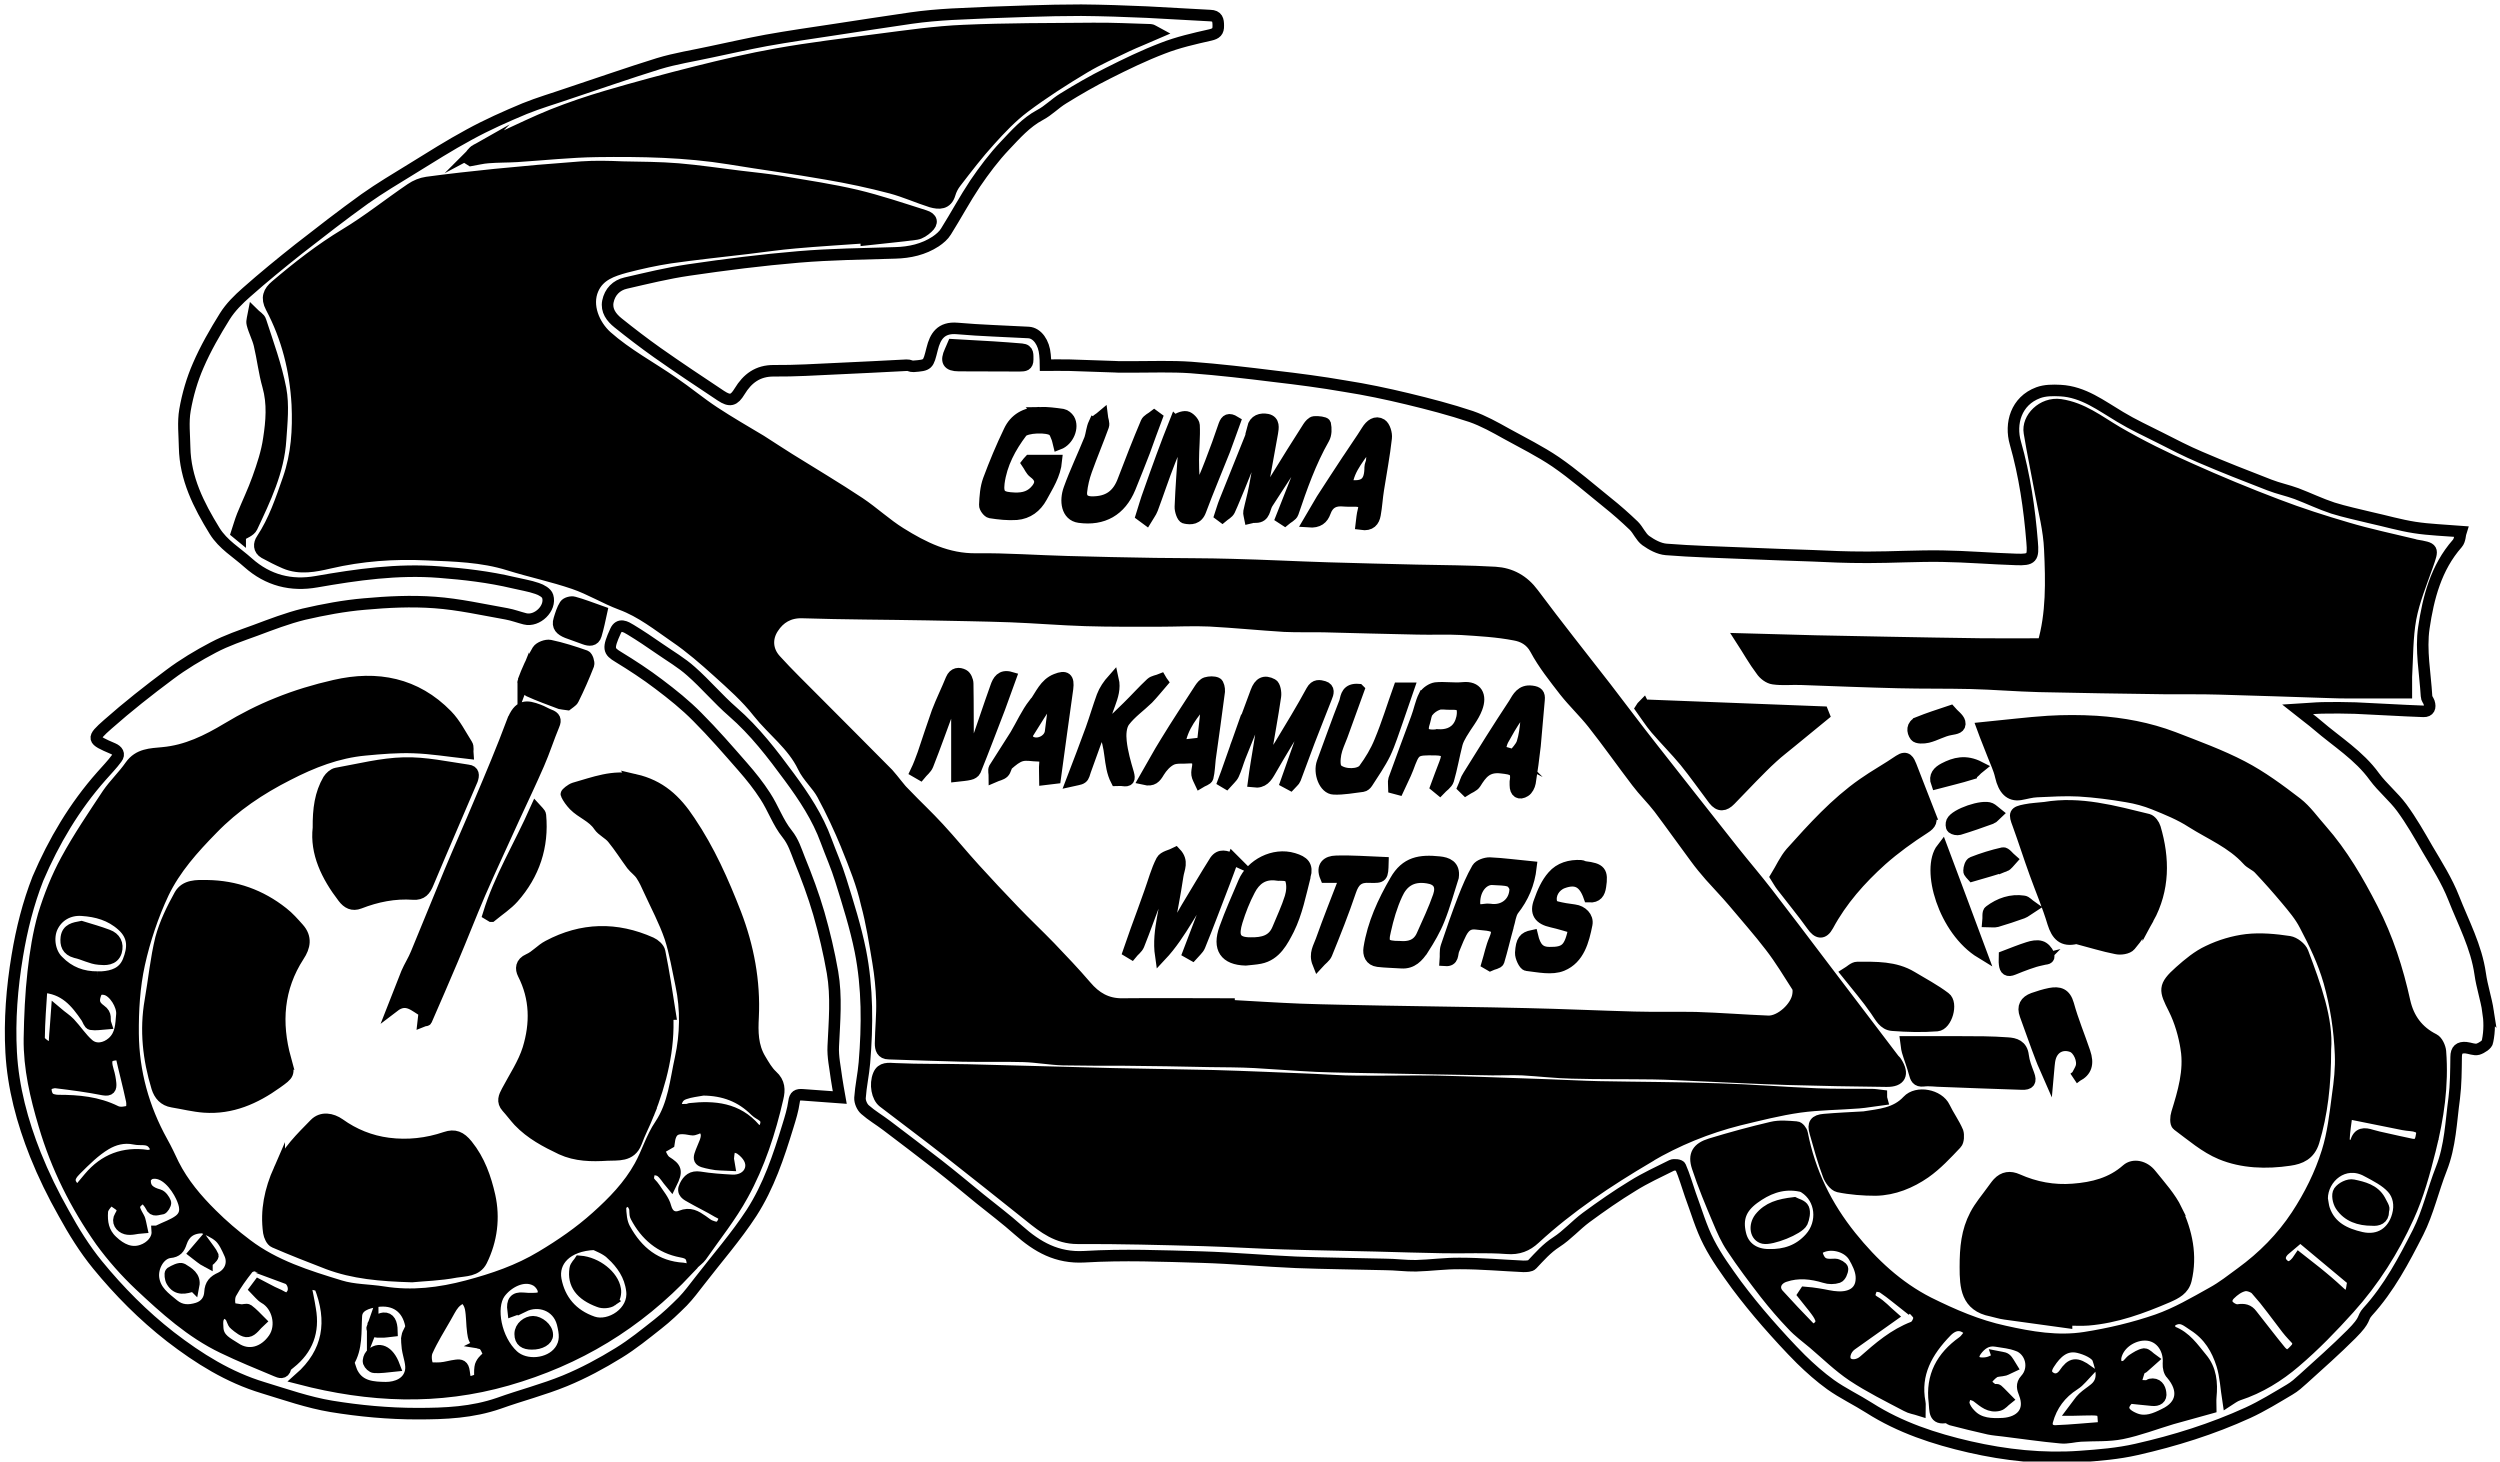
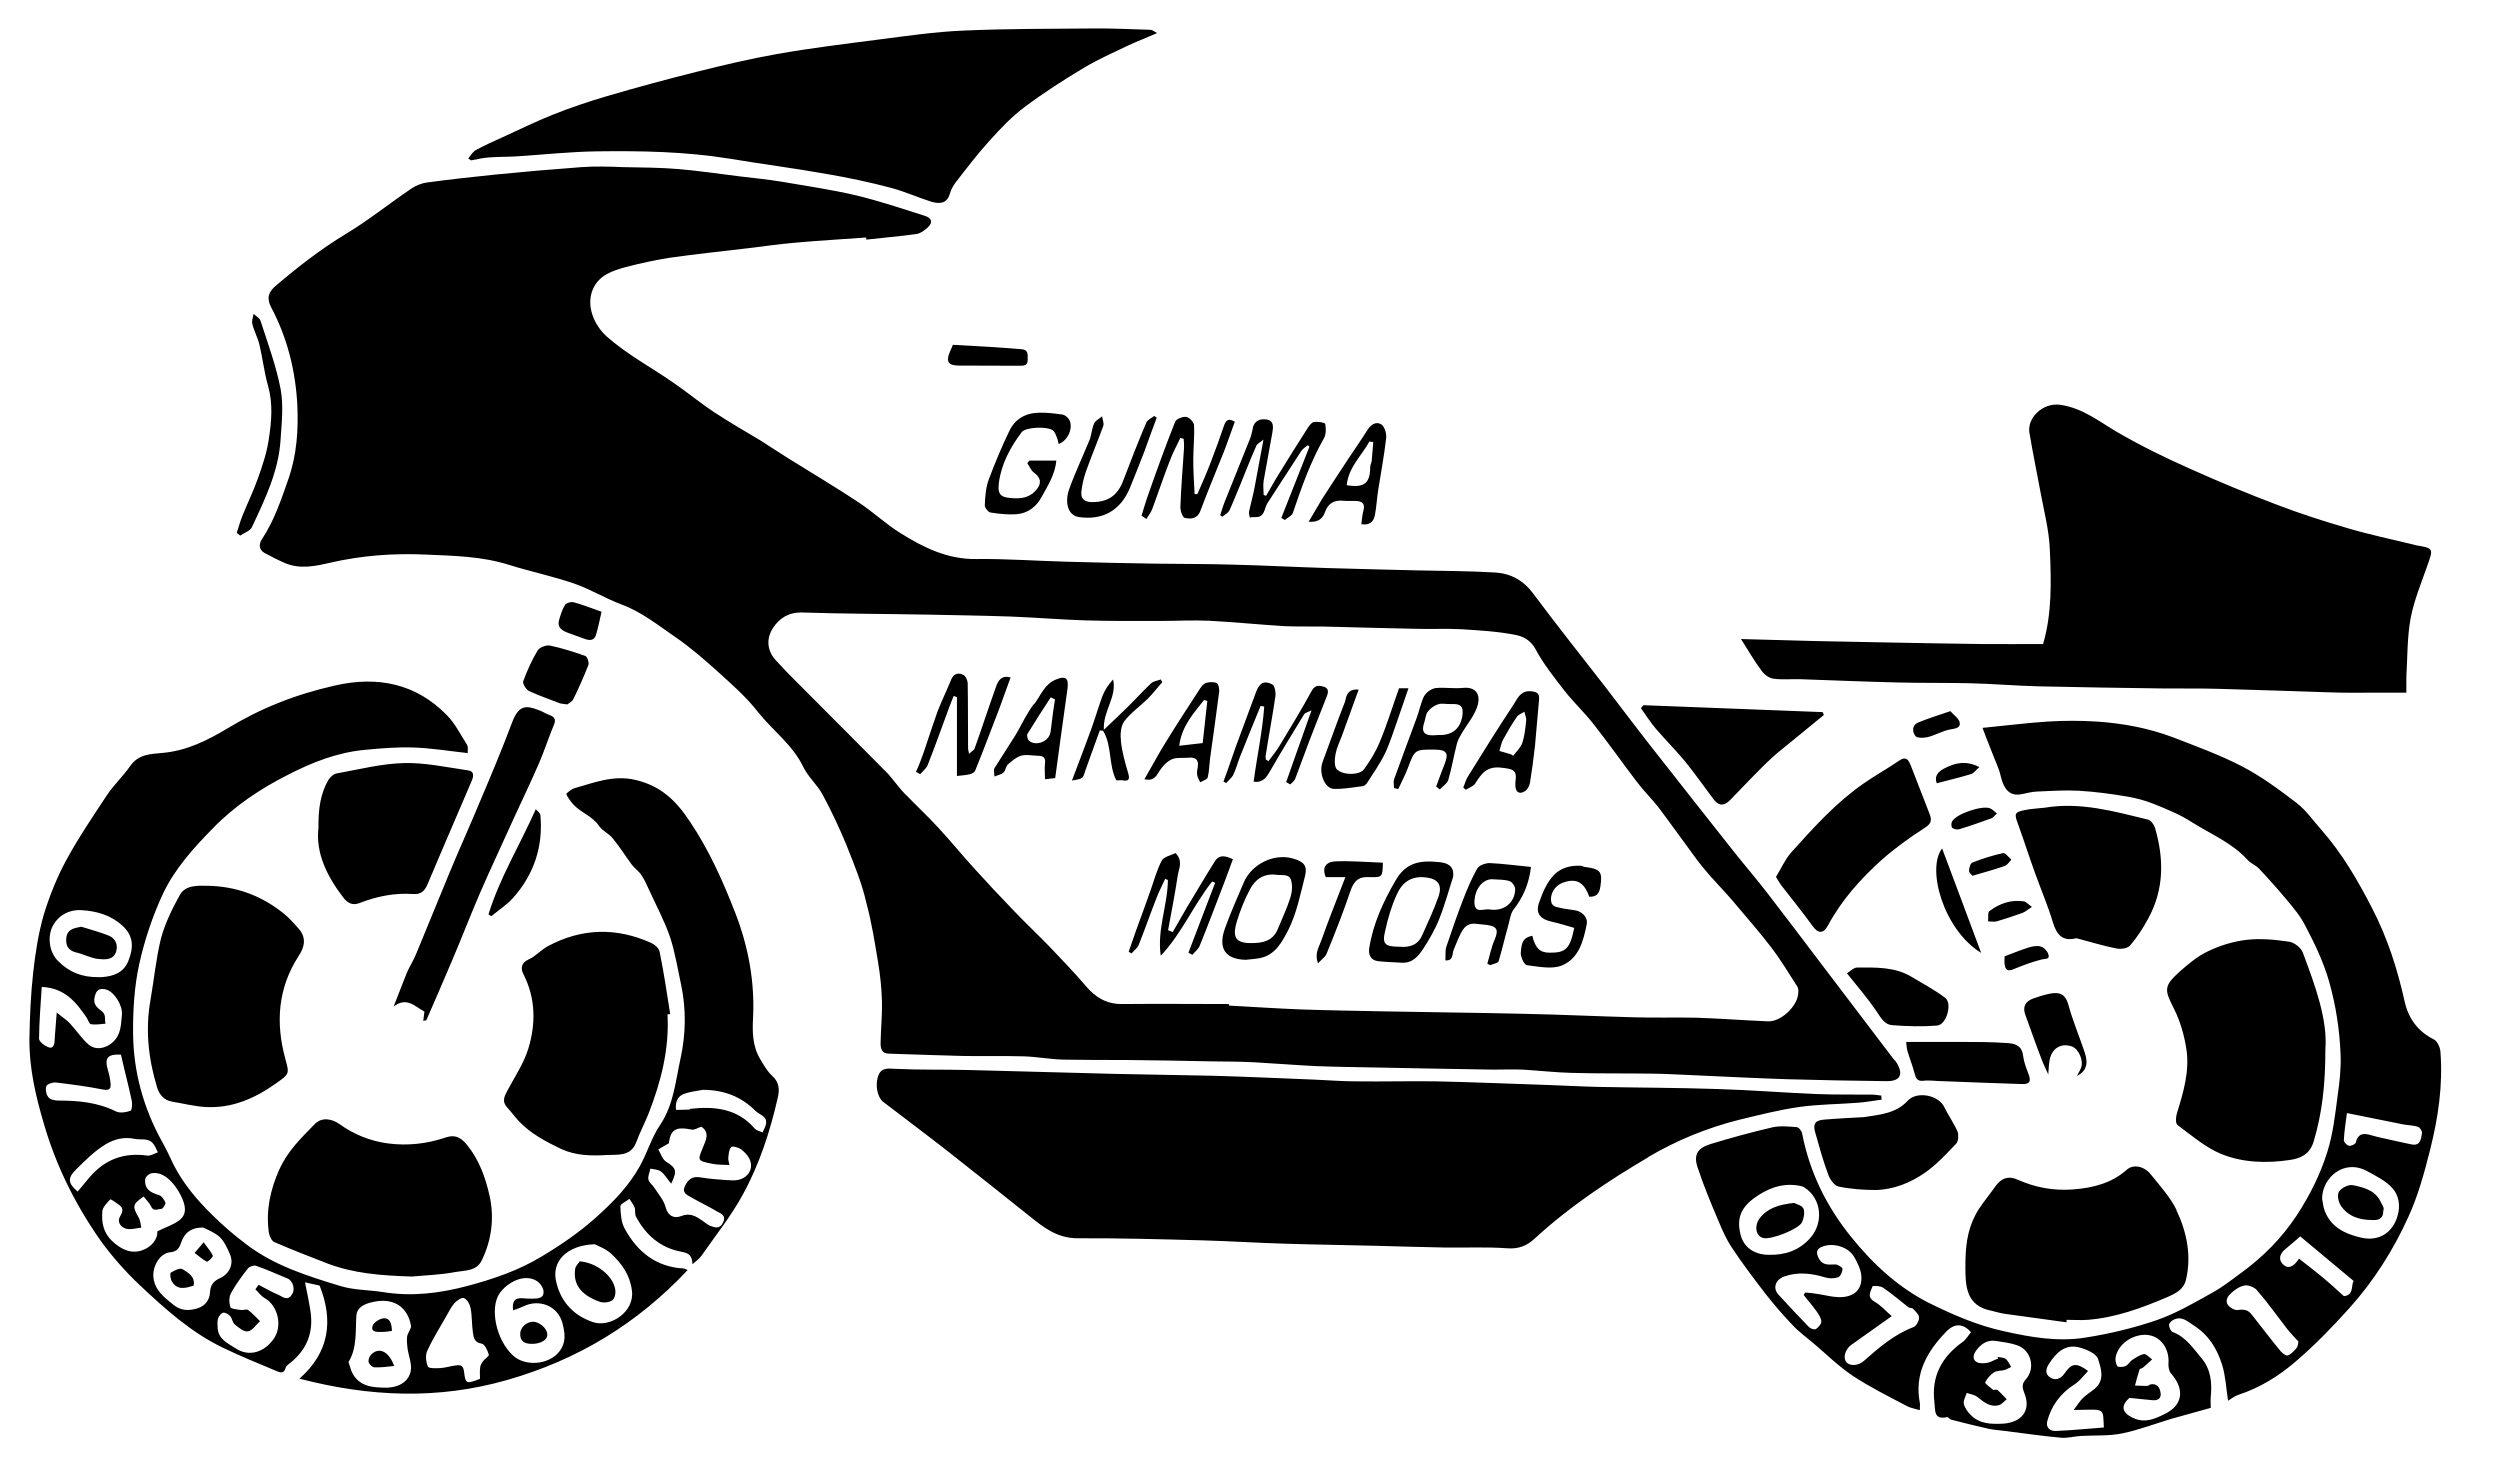
<svg xmlns="http://www.w3.org/2000/svg" version="1.1" viewBox="0 0 1300 760">
  <defs>
    <style>
      .cls-1 {
        fill: #000;
        stroke-width: 0px;
      }

      .cls-2 {
        fill: none;
        stroke: #000;
        stroke-miterlimit: 10;
        stroke-width: 6px;
      }
    </style>
  </defs>
  <g id="_レイヤー_1" data-name="レイヤー 1">
-     <path class="cls-2" d="M1293.8,525.9c-1-6.5-3.2-13-4.1-19.5-2-14.1-8.7-26.5-13.8-39.5-3.5-8.9-8.7-17.1-13.6-25.4-4.2-7.3-8.4-14.7-13.4-21.5-4.2-5.7-10-10.4-14.2-16.1-8-11.1-19.5-18.1-29.6-26.8-3.1-2.7-6.4-5-10.4-8.2,5.1-.3,9-.7,12.8-.8,5.7-.1,11.6-.1,17.3.1,11.8.5,23.7,1.3,35.4,1.7,3,.1,3.8-2,2.9-4.7-.4-1.1-1.3-2-1.3-3.1-.7-11.9-3.1-24.1-1.4-35.6,2.3-15.6,6.3-31.3,17.4-43.9,1.5-1.7,1.4-4.7,1.9-6.2-8.6-.7-16.4-.9-24.1-2.1s-15.2-3.4-22.9-5.1c-6.5-1.6-13.2-3-19.6-5-6.4-2.1-12.6-5.1-18.9-7.5-4.6-1.7-9.5-2.7-14.1-4.5-12.1-4.7-24.2-9.4-36-14.5-7.1-3-14-6.6-20.9-10.1s-14.1-6.8-20.7-10.8c-9.8-5.8-19.1-13.1-31.1-13.7-3.9-.2-8-.2-11.5,1.1-11.6,4.3-14.8,16.1-11.9,26.2,4.8,16.8,7.3,34,8.7,51.4.7,8.3,0,9.4-8.3,9.1-12.9-.4-25.6-1.5-38.5-1.7s-25.7.6-38.6.6-19.1-.4-28.7-.8c-11.8-.4-23.6-.8-35.2-1.3-13.7-.6-27.3-.9-41-2-3.7-.3-7.5-2.4-10.6-4.6-2.6-1.9-3.9-5.4-6.2-7.7-4.5-4.3-9-8.3-13.9-12.2-8.8-7.1-17.4-14.6-26.7-21-8.1-5.5-17-9.9-25.7-14.7-5.9-3.3-12-6.7-18.3-8.9-10.8-3.6-21.9-6.5-33.1-9.2-10.8-2.6-21.7-4.9-32.6-6.6-12.1-2.1-24.3-3.7-36.4-5.1-14.5-1.8-29-3.5-43.6-4.6-10.2-.7-20.4-.3-30.6-.3s-6,0-9-.1c-7.8-.2-15.7-.6-23.6-.8-4.1-.1-8.1,0-12.4,0,0-2.2-.2-3.8-.3-5.4-.5-6.3-4-11.3-8.5-11.6-12.4-.7-24.8-1-37.2-2.1-8.4-.7-11.4,4.1-13,10.7-2.1,8.3-1.9,8.4-9.8,9-1.1.1-2.2-.7-3.3-.6-12.2.6-24.3,1.3-36.4,1.8-10.9.5-21.8,1.2-32.7,1.1-8.5-.1-13.9,4.1-17.9,10.7-2.9,4.8-5,5.4-9.7,2.3-11.1-7.4-22.3-14.8-33.2-22.5-6.9-4.9-13.7-10.1-20.3-15.4-3.5-2.8-6.2-6.4-5.3-11.1,1-5,4.4-8.5,9.3-9.6,10.9-2.5,21.8-5.2,32.8-6.8,19-2.8,38-5.2,57.1-6.8,16.7-1.4,33.5-1.6,50.2-2.1,7.6-.2,14.7-1.8,21-5.9,2.1-1.4,4.2-3.2,5.4-5.2,5.2-8.3,9.8-16.9,15.2-25,4.7-6.9,9.8-13.7,15.5-19.7,5.5-5.8,10.9-12,18.2-15.9,4.4-2.3,7.8-6,12.1-8.6,7.6-4.7,15.2-9.1,23.2-13.1,9.3-4.7,18.8-9.3,28.5-13,7.9-3.1,16.3-5,24.7-6.9,3.1-.7,4.3-1.8,4.2-4.9,0-2.9-.4-5.1-4.2-5.2-11-.5-21.9-1.3-32.9-1.8-11.4-.5-22.8-.9-34.2-1-9.1,0-18.2.2-27.4.5-13.3.4-26.6.9-39.9,1.6-7,.4-14.1,1-21.1,2-13.3,1.9-26.5,4-39.8,6-11.9,1.8-23.8,3.5-35.5,5.6-9.7,1.8-19.3,4-28.9,6-9.1,2-18.3,3.4-27.2,6.1-15.8,4.9-31.4,10.4-47.1,15.6-7.5,2.6-15.1,4.8-22.5,7.8-9.8,4.1-19.5,8.4-28.8,13.5-10.2,5.5-20.1,11.8-30,17.9-8.1,5-16.4,9.9-24.3,15.5-11.7,8.4-23,17.2-34.3,26-9.2,7.3-18.4,14.8-27.2,22.6-4.2,3.7-8.3,7.7-11.3,12.5-5.1,8.2-10,16.7-13.8,25.5-3.2,7.3-5.5,15.2-6.9,23.2-1.1,6.3-.3,13-.2,19.4.3,16.2,7.3,30,15.6,43.5,4.4,7.1,11.5,11.2,17.4,16.5,10.4,9.3,22.5,12.2,35.5,9.9,21.2-3.7,42.2-6.7,63.9-5,13.1,1,25.9,2.5,38.6,5.5,4.1,1,8.3,1.6,12.3,3,2.2.7,5,2.3,5.5,4.1,1.9,6.2-5.5,13.3-11.8,11.7-3.2-.8-6.3-2-9.6-2.6-12.5-2.2-24.8-5-37.3-5.9-12.2-.9-24.5-.3-36.6.8-10.6.9-21.2,2.9-31.6,5.3-8.5,2.1-16.8,5.3-25.1,8.4-7.4,2.7-14.9,5.2-21.9,8.9-7.8,4.1-15.5,8.7-22.7,14.1-11,8.2-21.8,16.7-32.1,25.8-8.6,7.6-8.3,8,2.7,12.7,2.3,1,3.6,2.8,1.9,5-2.4,3.3-5.2,6.1-7.9,9.2-14.1,15.9-24.8,34-33.1,53.4-5,12.8-8.4,26.2-10.7,40.1-2.8,16.7-4.1,33.5-3.2,50.2,1,18.3,5.8,36.1,12.6,53.2,4.2,10.5,9.2,20.7,14.8,30.6,5.1,9.3,10.8,18.5,17.5,26.7,11.3,13.8,23.8,26.4,37.9,37.4,14.8,11.4,30.3,21.1,48.2,26.5,11.8,3.6,23.5,7.7,35.5,9.7,14.7,2.4,29.7,3.8,44.6,3.8s28.6-.6,42.5-5.4c11.4-4.1,23.2-7.1,34.4-11.7,9.7-4,19-9,27.9-14.5,7.2-4.4,13.8-9.8,20.4-15,4.6-3.6,8.8-7.6,12.9-11.7,3.2-3.3,5.9-7,8.8-10.7,9.1-11.8,19-23.1,27-35.4,8.9-13.8,14.1-29.4,18.9-45.1,1.3-4.2,2.6-8.4,3.2-12.7.4-3.2,1.7-3.8,4.5-3.6,5.8.5,11.7.8,19.3,1.4-.7-4.1-1.3-6.9-1.7-9.9-.7-5.6-2-11.3-1.7-16.8.6-12.9,1.8-25.7-.4-38.4-1.8-10.3-4.2-20.5-7.1-30.6-2.8-9.6-6.3-19-10.1-28.3-1.8-4.5-3.1-9-6.4-13.1-4.7-5.8-7.2-13.3-11.4-19.7-3.4-5.3-7.4-10.3-11.6-15.1-7.7-8.8-15.4-17.7-23.7-26-6.1-6.2-13.1-11.8-20-17-6.7-5.1-13.9-9.8-21.1-14.2-5-3-5.6-4.3-1.4-13.5,1.9-4.2,5.3-2.2,7.9-.6,5.1,3.1,10,6.4,14.9,9.8,5.6,3.9,11.5,7.3,16.5,11.8,7.5,6.6,14.1,14.5,21.6,21,11.5,10,20.6,21.9,29.5,34,7.6,10.3,14.7,21,19.1,33.1,2.5,6.8,5.5,13.5,7.6,20.4,3.8,12.2,7.7,24.5,10.2,36.9,3.8,19.2,3.7,38.7,2.1,58.1-.5,6.1-1.9,12.2-2.3,18.3-.1,2.1,1.1,4.8,2.6,6.1,3.5,3.1,7.5,5.4,11.3,8.3,9,6.8,17.9,13.6,26.8,20.5,7.3,5.7,14.5,11.7,21.7,17.6,6.7,5.4,13.6,10.6,20,16.3,9.8,8.7,20,14.6,34.3,13.8,20.3-1.2,40.7-.4,61.1.2,16.3.5,32.6,2,48.9,2.7,15.4.6,30.9.7,46.3,1.1,5.3,0,10.8.8,16.1.7,7.6-.2,15.2-1.3,23-1.2,10.9,0,21.9,1,32.8,1.5,1.6,0,3.7,0,4.6-1,4-4.2,7.5-8.3,12.6-11.6,5.6-3.6,10.1-8.8,15.5-12.8,7.9-5.8,15.9-11.4,24.3-16.5,6.4-4,13.4-7.2,20.2-10.6,1.2-.6,4.2-.2,4.5.6,2.1,4.8,3.5,9.8,5.2,14.7,3.1,8.3,5.5,16.9,9.6,24.8,4,7.8,9.2,14.9,14.4,22.1,5,6.7,10.3,13.2,15.7,19.4,5.7,6.5,11.7,13.1,17.8,19.2,4.9,4.8,10,9.3,15.4,13.2,6.3,4.5,13.5,7.9,20.1,12.1,16,10.2,33.9,16.1,52.2,20.3,18.8,4.3,38.1,6.4,57.4,5,9.9-.7,19.8-1.5,29.4-3.7,19.9-4.5,39.4-10.6,58-19.1,7.4-3.4,14.5-7.8,21.6-12,2.6-1.5,4.9-3.6,7-5.5,8.4-7.6,17-15.2,25.1-23.3s5.3-8.1,8.5-11.7c11.2-12.3,18.8-26.8,26.2-41.3,5.2-10.3,7.8-22.1,12.1-33,4.7-11.9,5-24.4,6.7-36.7.9-7.1.9-14.4,1-21.5,0-3.7,1.7-5.1,5.1-4.8,2.1.2,4.4,1.3,6.2.8,2-.6,4.9-2.5,5-4,1.2-5.7,1-10.9.3-15.7ZM982.2,334.1c16.1.3,32.3.6,48.4.8,10.6.1,21.1,0,31.8,0,4.6-15.6,4.3-32.5,3.5-49.3-.4-9.9-3-19.7-4.8-29.5-1.9-10.4-4.1-20.7-5.8-31.1-1.3-7.5,6.8-15.8,16.1-14.5,11.5,1.7,19.9,8.5,29.4,14.1,12.2,7.1,25,13.4,37.9,19.1,14.9,6.7,30.1,13,45.4,18.8,12,4.6,24.2,8.5,36.5,12.1,11.4,3.4,23,5.8,34.5,8.6.3.1.6.2,1,.3,9.5,1.6,9.3,1.6,6.1,10.7-3.2,9.1-6.9,18-8.7,27.4-1.8,9.9-1.6,20.3-2.2,30.4,0,2.6,0,5,0,8.2h-18.8c-7.2,0-14.5.1-21.6-.2-19-.6-38-1.3-57-1.8-9.6-.3-19.2-.1-28.8-.2-21.6-.3-43.3-.6-64.8-1.1-11.8-.3-23.6-1.3-35.4-1.6-12.5-.3-25-.1-37.5-.4-16.9-.4-33.9-1.1-50.8-1.7-4.9-.2-9.7.4-14.5-.3-2.3-.3-4.9-2.3-6.2-4.3-3.8-5-6.9-10.6-10.6-16.3,26.2.8,51.6,1.4,76.9,1.8ZM1136.9,545.4c-1.1-7.1-3.2-14.4-6.4-20.8-4.9-9.7-5.7-11.7,3.1-19.5,4.5-4,9.3-8,14.7-10.5,6.2-3,13.2-5.1,20-5.9,7.2-.8,14.8-.1,22.1,1,2.6.4,6.1,3.1,7,5.5,6.6,17.5,13,35.1,11.8,50.5,0,18.8-1.8,33.5-6.1,47.9-2.1,6.8-6.9,8.8-12.5,9.6-12.1,1.8-24.6,1.4-35.7-3.2-8.2-3.4-15.3-9.6-22.6-15-1.1-.8-.9-4.3-.3-6.1,3.4-11,6.7-22,4.9-33.5ZM1131.7,629.2c5.4,11.4,8,23.7,5,36.3-1.2,5-5.2,7-9.5,8.9-13.3,5.7-26.8,10.7-41.4,11.9-3.7.3-7.4,0-11.2,0,0,.4,0,.8,0,1.3-10.7-1.5-21.3-2.9-32-4.4-2.4-.3-4.7-1.1-7-1.6-13.1-2.5-13.6-12.5-13.6-22.7s.8-18.7,5.2-27.1c2.4-4.6,5.8-8.5,8.8-12.7,1-1.3,1.9-2.7,3-3.9,2.9-3.1,6.3-3.5,10.1-1.8,9.2,4.1,18.8,5.9,28.9,5.1,10.4-.8,20-3.2,28-10.3,3.3-2.9,9-1.9,12.5,2.6,4.9,6.1,10.1,11.8,13.3,18.4ZM1003.4,423.3c1.3,3.4.8,5.1-2.7,7.3-7.8,5-15.4,10.5-22.3,16.6-11,9.9-20.8,20.9-27.9,34.1-2.5,4.6-5.3,4.1-8.2-.1-5-7-10.5-13.6-15.7-20.4-1.1-1.4-1.9-2.9-3.1-4.8,2.7-4.4,4.7-9,7.8-12.6,11.6-12.9,23.2-25.8,37.5-35.8,6.1-4.3,12.7-7.9,18.8-12.1,3.9-2.6,5,.1,6.1,2.8,3.3,8.3,6.4,16.7,9.7,25ZM997.7,375.6c5-2,10.2-3.7,16.5-5.8,1.7,2,4.3,3.7,4.8,5.7.7,3-2,3.3-4.8,3.8-4.1.7-7.7,3-11.8,4-2.1.5-5.5.6-6.4-.6-1.7-2.3-1.9-5.7,1.7-7.1ZM965.8,503.1c9.7,0,19.5-.4,28.3,4.9,5.8,3.5,11.9,6.7,17.3,10.8,4,2.9.8,14.1-4.1,14.5-7.7.6-15.4.4-23.2-.2-4.5-.3-6.3-4.4-8.7-7.8-4.4-6.4-9.5-12.3-15-19.2,1.8-1.1,3.6-3,5.4-3ZM1009.9,441.2c6.7,18,13.4,35.6,20.3,54.3-19.4-11.8-28.6-43.6-20.3-54.3ZM1009.9,562.2c-3.3,0-6.5-.6-9.7-.2-3.4.4-4-1.5-4.7-4.1-1-3.9-2.5-7.5-3.6-11.3-.5-1.7-.5-3.5-.7-4.8,10.4,0,19.3,0,28.3,0,8.1,0,16.2,0,24.3.6,4,.2,7.6,1.3,8.2,6.5.4,3.4,1.7,6.6,2.9,9.8,1.4,3.7.4,5.2-3.6,5-13.9-.4-27.6-1-41.4-1.5ZM1017.3,594.6c-5.1,5.4-10.3,11-16.3,15.2-7.5,5.2-16.2,8.8-25.6,9-6.4,0-13.1-.5-19.4-1.8-2.2-.5-4.5-3.8-5.3-6.2-2.7-7.1-4.7-14.6-6.8-22-1.3-4.4,0-6.2,4.6-6.6,6.9-.6,13.9-.9,20.8-1.3,8.1-1.3,16.5-1.8,22.7-8.5,4.8-5.2,16.1-3,19.1,3.4,2.1,4.4,5,8.3,6.9,12.8.5,1.6.4,4.8-.7,6ZM1077.5,544.2c-4.9-1.8-9.6.2-11.3,5.4-.9,2.9-.8,6-1.1,9.1-1.2-2.8-2.6-5.4-3.6-8.2-2.9-7.5-5.5-15.1-8.3-22.7-1.6-4.3,0-7.1,4.1-8.6,2.9-1,5.7-1.9,8.7-2.5,4.8-.9,7.9,0,9.5,5.6,2.3,8.4,5.7,16.5,8.5,24.8,2.1,6.1.8,10-4,12.4-.6.5-1.1.9-1.7,1.3.6-.4,1.1-.8,1.7-1.3.7-1.5,1.7-2.9,2.2-4.4,1.3-3.7-1.3-9.6-4.7-10.9ZM1061.8,498.9c-5,1.2-9.9,3.1-14.8,5.1-3.1,1.3-4.3.2-4.6-2.6-.2-1.4,0-2.8,0-4.1,4.2-1.6,8.1-3.2,12.2-4.5,2.1-.7,4.7-1.2,6.6-.6,1.6.4,3.4,2.3,3.9,3.9,1,2.9-1.2,2.3-3.3,2.8ZM1117.1,477.6c-2.7,5-5.7,9.7-9.4,14-1.3,1.6-5,2.1-7.2,1.6-6.7-1.3-13.3-3.4-19.9-5.1-.3-.1-.7-.2-1-.2-6.9,1.7-10-1.6-12-8-2.6-8.7-6.2-17.1-9.3-25.7-3.1-8.5-5.8-17.1-8.9-25.6-2.1-5.5-1.9-6.3,3.7-7.4,3.4-.7,6.8-.8,10.2-1.2,18.5-3.1,36,1.9,53.7,6.2,1.5.4,3.1,2.6,3.6,4.3,4.7,16,4.8,31.9-3.5,47.1ZM1052.4,468.7c1.2.2,2.2,1.5,4.2,2.9-2.2,1.4-3.5,2.6-4.9,3.1-4.5,1.6-8.9,3.1-13.4,4.4-1.4.4-3,0-4.5,0,.2-1.9-.3-4.8.8-5.4,5.2-3.9,11.2-6,17.8-5ZM1042.5,450.3c-5.2,1.8-10.6,3.3-16.8,5.1-.5-.6-1.9-1.6-1.8-2.6,0-1.5.7-3.9,1.8-4.3,5.1-2,10.5-3.7,15.9-4.9,1.2-.2,2.9,2.2,4.3,3.4-1.2,1.3-2.1,2.8-3.4,3.3ZM1035.6,425.5c-5.5,2-11.2,4-16.8,5.7-1.1.3-2.7,0-3.6-.7-.6-.5-.6-2.3-.2-3.2,1.8-4,16-8.8,20-6.9,1.1.5,2,1.5,3.4,2.6-1.3,1.2-2,2.2-2.8,2.5ZM1025,402.5c-5.8,1.8-11.9,3.2-17.9,4.8-1.4-3.8.8-6.1,3.9-7.7,5.4-2.8,11.1-4.4,18.3-.7-1.9,1.5-2.9,3.2-4.3,3.6ZM854.6,366.7c31.1,1.2,62.1,2.4,93.2,3.6.2.5.4,1,.6,1.5-5.7,4.7-11.4,9.3-17.1,14-3.2,2.7-6.5,5.1-9.6,8-3.8,3.4-7.2,7-10.8,10.6-3.8,3.9-7.4,7.7-11.2,11.6-2.9,3-5.7,3.4-8.5-.2-5-6.6-9.8-13.5-15-19.9-4.8-5.8-10.2-11.2-15.1-16.9-2.9-3.4-5.2-7.1-7.8-10.7.3-.5.8-1.1,1.3-1.6ZM701.1,238.6c3.2-4.9,6.6-9.6,9.7-14.6,1.9-3.1,4.6-5.1,7.5-3.3,1.7,1.1,2.8,4.8,2.5,7.1-1,9-2.7,17.9-4.1,26.8-.7,4.3-.9,8.7-1.7,13-.6,3.3-2.3,5.7-7.1,5,.3-2.5.5-5,1.1-7.2,1-3.7-.9-4.8-4-4.9-2.1-.1-4.2.1-6.2-.1-4.9-.5-8.1,1.1-9.8,5.9-1.2,3.3-3.4,5.4-8.5,5,2.5-4.3,4.7-8,6.9-11.7,4.5-7,9.1-14,13.7-21ZM651.4,222.6c1-4.2,4.3-5,7.6-4.4,3.7.8,3,4.4,2.6,6.9-1.4,8.3-3.1,16.6-4.5,24.9-.4,2.5,0,4.9,0,7.4.4.1.9.3,1.3.4,1.8-3.1,3.5-6.2,5.3-9.2,5.4-8.9,11-17.7,16.6-26.5.7-1.1,2-2.6,3.1-2.7,2-.2,5.5.3,5.7,1,.5,2.5.5,5.5-.7,7.6-7,12.3-11.6,25.4-16.1,38.7-.5,1.5-2.8,2.5-4.2,3.7-.6-.4-1.2-.7-1.8-1.1,4.9-12.4,9.7-24.7,14.6-37-.3-.3-.5-.6-.8-.8-1.2,1-2.7,1.8-3.5,3.1-5.9,9-11.6,18-17.5,27-1.8,2.7-1.2,7.3-6.1,7.3s-2,.3-3,.5c-.2-1.1-.7-2.3-.5-3.3.9-4.3,2.1-8.4,2.9-12.7,1.5-7.8,2.9-15.5,4.6-24.8-1.8,1.5-3.2,2.1-3.7,3.2-3.1,6.9-5.8,14.1-8.7,21.1-1.8,4.2-3.4,8.4-5.3,12.5-.7,1.4-2.4,2.2-3.7,3.3-.4-.3-.7-.5-1.1-.8.8-2.4,1.5-4.9,2.4-7.1,4.3-10.6,8.5-21.3,12.8-31.9.9-1.9,1.3-4.1,1.8-6.3ZM611.1,219.3c.6-1.5,4-2.8,5.8-2.5,1.5.2,3.9,2.7,4,4.3.3,6-.4,12.1-.4,18.1s.4,11.8.7,17.7c.5,0,.9,0,1.4.1,2.4-5.4,4.8-10.9,6.9-16.4,2.5-6.4,4.9-13.1,7.1-19.6,1-2.7,2.4-3.6,5.5-1.7-1.8,4.9-3.5,9.9-5.4,14.9-4.1,10.4-8.5,20.7-12.4,31.2-1.6,4.5-5,4.6-8.2,3.9-1.2-.2-2.4-3.9-2.3-5.8.4-10.2,1.2-20.4,1.9-30.6,0-1.6,0-3.1-.2-4.7-.6-.2-1.1-.3-1.7-.5-1.9,4.1-4.1,8-5.6,12.2-3.2,8.1-5.9,16.4-9,24.7-.7,1.9-2.1,3.6-3.1,5.3-.8-.6-1.7-1.2-2.5-1.8,1.3-4.1,2.4-8.1,3.9-12.1,4.4-12.5,8.8-24.7,13.6-36.7ZM569,220.1c.7-1.5,2.7-2.4,4.1-3.6.2,1.7,1.1,3.6.6,5-2.8,7.7-6,15.3-8.8,23.1-1.3,3.6-2.2,7.4-2.6,11.2-.3,3.5,1.6,5.2,5.3,5.3,8.6.1,13.7-3.5,16.6-11.5,3.8-10,7.7-20,11.9-29.9.6-1.4,2.7-2.3,4.1-3.4.4.3.9.6,1.3.9-2.2,5.8-4.3,11.7-6.4,17.5-2.4,6.3-5,12.7-7.5,18.9-4.9,11.9-14.1,17-26.4,15.3-6.5-.9-7.4-8.5-5.2-14.6,3.2-8.9,7.3-17.4,10.8-26.1.8-2.4,1-5.5,2.2-8.1ZM540.4,214.6c4.1-.1,8.1.4,12.2,1,1.2.2,2.6,1.4,3.3,2.5,2.4,4.1-.4,10.9-5.4,12.8-.3-1.2-.5-2.5-1-3.6-.5-1.2-.9-2.6-1.9-3.4-2.6-2.3-14.3-1.9-16.3.8-5.9,7.8-10.6,16.5-11.9,26.4-.8,6.6,1.3,7.7,8.1,8,5,.2,8.8-1,11.8-4.9,2.5-3.3,1.7-6-1.7-8.5-1.5-1.1-2.3-3.2-3.4-4.8.4-.5.7-1,1.1-1.4h14c-.7,7.5-4.6,13.2-7.7,19-2.8,5.1-7.1,8.4-13,8.9-4.5.3-9.1-.2-13.6-.9-1.2-.2-3-2.6-2.9-3.9.2-4.5.5-9,2-13.1,3.2-8.6,6.7-17,10.7-25.3,2.9-6.3,8.5-9.5,15.6-9.6ZM494.1,182.6c.6-1.2,1-2.4,1.4-3.3,7.3.4,14.2.8,21,1.2,4.9.3,9.9.7,14.8,1.1,3.7.3,3,3.1,3.1,5.4,0,3-1.6,3.2-4.1,3.2-10.6-.1-21.1,0-31.7-.1-5.7,0-6.9-2.3-4.5-7.5ZM247.5,78c4.7-2.5,9.4-4.7,14.2-6.8,8.5-3.9,16.9-8,25.6-11.5,9.3-3.7,18.8-6.9,28.3-9.7,15.3-4.5,30.9-8.7,46.4-12.6,14-3.5,27.9-6.8,42-9.3,17.4-3.1,35-5.2,52.6-7.5,14.9-1.9,29.7-4.1,44.5-4.7,22.4-1,44.7-.9,67.2-1.1,10-.1,20,.4,30,.7.8,0,1.7.8,3.4,1.7-5.9,2.6-10.9,4.5-15.6,6.7-7.4,3.6-15,6.9-22.2,11.2-10.7,6.4-21.3,13.2-31.3,20.7-6.5,4.9-12.3,11-17.8,17.1-6.3,6.9-12.1,14.5-17.8,21.9-1.4,1.8-2.5,3.9-3.1,6-1.6,5.4-5.6,5.2-9.6,4.1-7-2.2-13.8-5.3-20.9-7.2-11-2.9-22.2-5.3-33.4-7.2-16.8-3-33.9-5.2-50.7-8-22.9-3.7-45.9-4.1-68.9-3.8-13.9.2-27.7,1.7-41.6,2.6-5,.3-10,.2-14.9.6-3.1.2-6,1-9,1.5-.5-.3-.9-.7-1.4-1,1.3-1.7,2.4-3.5,4-4.4ZM124.9,278.5c-.6-.5-1.2-.9-1.8-1.4,1-3,1.8-6,3-9,2.6-6.4,5.7-12.8,8-19.3,2.4-6.7,4.7-13.6,5.7-20.6,1.4-9.1,2.2-18.3-.4-27.5-2-7-2.8-14.4-4.5-21.5-.9-3.7-2.8-7.1-3.7-10.8-.4-1.6.4-3.5.7-5.2,1.2,1.2,3.2,2.2,3.6,3.7,3.8,11.7,8.1,23.4,10.4,35.3,1.6,8.5.6,17.6,0,26.4-1,16.4-8.1,31-14.9,45.5-1,2.1-4.1,3-6.1,4.4ZM272.1,354.2c2-5.5,4.5-11,7.5-16,1-1.6,4.5-2.9,6.4-2.5,6.2,1.3,12.4,3.3,18.4,5.4,1,.4,2,3.4,1.6,4.6-2.4,6.1-5,12.1-7.9,17.9-.6,1.3-2.4,2.1-3.1,2.7-2-.3-2.8-.3-3.6-.5-5.5-2.1-11.2-4.1-16.4-6.5-1.5-.8-3.4-3.9-2.9-5.1ZM290.8,322.1c.8-2.6,1.6-5.3,3-7.5.7-1.1,3.2-1.8,4.6-1.4,4.5,1.2,8.7,2.9,14.4,4.9-.9,4.1-1.7,8.1-2.9,12.1-.9,3.1-3.5,2.9-5.9,2-3-1.1-6-2.2-9.1-3.3-3.2-1.3-5.3-3.1-4.1-6.8ZM337.2,579.2c-2,5-4.6,9.9-6.4,14.9-2.9,7.4-9.6,6.2-15.1,6.5-8,.5-16.2.4-23.8-3.1-8-3.8-15.8-7.9-22.1-14.5-2.2-2.4-4.1-5-6.2-7.3-2.6-2.9-1.4-5.5.1-8.3,3.8-7.2,8.6-14.3,11-22,4-13.1,3.9-26.3-2.6-39-1.3-2.6-1.3-5.7,2.8-7.5,3.7-1.6,6.5-5.1,10.2-7,17.5-9.3,35.4-9.7,53.5-1.6,1.8.8,4.1,2.8,4.4,4.6,2.2,10.7,3.8,21.6,5.5,32.4-.5,0-1,.2-1.4.2,1,18.1-3.4,35.1-9.9,51.7ZM148.4,550.7c2.2,7.8,1.9,7.8-4.5,12.4-11.3,8.1-23.5,13.5-37.7,12.5-5.5-.4-11-1.8-16.5-2.7-4.4-.7-6.8-3.6-8-7.4-4.5-14.8-6.2-29.8-3.5-45.2,1.9-10.8,2.9-21.8,5.5-32.3,2.1-7.8,5.8-15.4,9.8-22.6,2.9-5.1,8.8-4.9,14.2-4.8,14.7.2,27.8,4.9,39.3,14,3.1,2.4,5.6,5.3,8.2,8.2,4.2,4.7,3.3,9.5.1,14.3-10.8,16.7-12.1,34.7-6.9,53.6ZM145.2,608.3c4.3-9.8,11.5-16.6,18.5-23.8,3.6-3.7,8.8-2.8,12.8,0,7.5,5.4,16.1,8.9,25.4,10.1,10.1,1.3,20.1.2,29.8-3.1,4.7-1.6,7.8-.3,11.2,3.9,6.4,7.9,9.6,17.2,11.7,26.5,2.5,11.3,1.1,23-4.2,33.7-2.7,5.4-8.6,5-13.3,5.8-8.3,1.6-16.9,1.8-22.9,2.4-16.6-.5-30.4-1.7-43.7-6.7-9.3-3.6-18.6-7.2-27.8-11.2-1.5-.6-2.6-3.2-2.9-5-1.6-11.5.7-22,5.4-32.7ZM255.5,476.4c-.5-.3-1-.6-1.5-.9,5.8-18.9,16.2-35.8,24.6-54.7.7.8,2.3,1.9,2.4,3.1,1.5,16.2-3.3,30.7-14.1,42.9-3.1,3.5-7.5,6.4-11.4,9.6ZM266.4,375.4c3.5-9.1,7.4-8.5,13.6-6.2,2,.7,3.8,1.9,5.7,2.6,2.8,1,3.5,2.5,2.3,5.2-2.8,6.7-5,13.7-7.9,20.3-4,9.2-8.3,18.2-12.5,27.3-6,13.4-12.3,26.6-18.1,40-4.9,11.4-9.4,23.1-14.3,34.6-4.4,10.5-9,20.9-13.5,31.3-.1.2-.6,0-1.6.4.2-1.9.4-3.3.6-4.9-4.9-2.5-9.1-7.9-16-2.6,2.3-5.8,4.5-11.7,6.8-17.4,1.5-3.5,3.6-6.7,5-10.2,5.8-14,11.5-28.1,17.3-42.1,5.1-12.3,10.6-24.4,15.7-36.7,5.9-13.9,11.7-27.7,16.9-41.6ZM245.4,405.8c-3.7,8.4-7.1,16.8-10.8,25.2-4,9.4-8.1,18.8-12,28.2-1.5,3.7-3.3,6-7.7,5.7-9.7-.7-19,1.2-28,4.7-3.6,1.4-6.2,0-8.4-2.9-8.6-11.2-14.4-23.3-12.9-36.2-.1-9.8,1-17.8,5.2-25,.9-1.4,2.6-3,4.2-3.3,11.7-2.1,23.4-5.1,35-5.4,11.1-.3,22.3,2.2,33.4,3.8,2.9.3,3.1,2.5,2,5.2ZM330.2,405.5c13,3,21.1,10.4,28.4,21.5,10.2,15.1,17.4,31.4,23.9,48.1,6.6,17.2,10,35.2,9.1,53.8-.4,7.6-.4,15.1,3.8,22,1.8,3,3.6,6.2,6.1,8.5,3.9,3.5,3.9,7.4,2.9,11.6-4,17.5-9.6,34.7-18.2,50.3-6.1,11.2-14.3,21.4-21.6,31.9-1,1.4-2.6,2.5-4.5,4.2-.2-4.6-1.9-5.8-5.8-6.5-10.8-2-18.5-8.6-23.6-18.3-.7-1.3-.2-3.2-.7-4.7-.6-1.6-1.8-3-2.7-4.5-1.6,1.3-4.7,2.6-4.7,3.8.1,4,.4,8.4,2.3,11.8,6.5,11.9,16.2,19.8,30.5,20.6.4,0,.9.3,2.2.8-26.3,28-57.2,46.7-93.9,57.2-36,10.3-71.5,8.8-108-.7,15.5-13.6,17.8-30.1,10.5-48.4-2.1-.5-4.2-.9-7.6-1.7,1,5.1,2,9.6,2.7,14.1,2,11.4-1.4,20.7-10.5,27.9-.9.7-2.1,1.6-2.3,2.5-.8,3.3-3.2,2.3-4.8,1.6-9.3-3.9-18.7-7.7-27.8-12.1-16.5-7.9-30.1-20.2-43.3-32.6-7.3-6.9-14.2-14.7-20.1-22.8-13.1-18.6-23.1-38.6-29.5-60.4-4.4-14.8-7.9-29.6-7.7-45,.2-11.6.7-23.2,2-34.7,1.1-9.9,2.7-20,5.4-29.5,3-9.8,6.9-19.6,11.8-28.6,6.4-11.8,14.1-23.1,21.5-34.3,3.5-5.1,8.2-9.5,11.8-14.7,4.3-6.1,10.6-6.1,16.8-6.7,12.4-1.1,23.1-6.4,33.6-12.7,8.3-5,17.1-9.5,26.1-13.1,9.6-3.9,19.6-6.9,29.7-9.2,22.1-5.1,42.2-1.2,58.4,15.4,4.3,4.4,7.1,10.1,10.4,15.3.8,1.2.3,3.2.4,4.4-9.9-1.1-19-2.6-28.1-2.9-8.4-.3-16.8.4-25.2,1.2-14.4,1.3-27.6,6.5-40.2,13-14.4,7.3-27.8,16.2-39.3,28.1-10,10.2-19.4,20.7-25.5,33.4-5.5,11.7-9.7,24.3-12.5,36.9-2.6,11.8-3.3,24.2-3.2,36.2.2,19.9,5.4,38.7,15.1,56.2,2.2,3.9,4,7.8,5.9,11.8,5,9.9,12.1,18.3,19.9,26,5.6,5.6,11.8,10.9,18.2,15.7,14.5,11,31.6,16.3,48.6,21.5,7.1,2.2,14.9,2,22.4,3.2,14.9,2.4,29.4.6,43.7-3.2,13.5-3.6,26.5-8,38.6-15.3,10.2-6.1,19.8-12.7,28.6-20.6,8.7-7.8,16.8-16.1,22.5-26.4,3.9-7,6.1-14.9,10.6-21.5,7.1-10.6,8-23,10.6-34.6,2.7-12.4,3-25.4.3-38.1-1.8-8.3-3.1-16.7-5.7-24.7-2.9-8.5-7.2-16.5-11-24.8-1.2-2.7-2.4-5.3-4-7.7-1.3-2-3.5-3.5-4.9-5.3-3.4-4.6-6.4-9.4-10-13.8-2-2.5-5.4-3.9-7.1-6.4-3.3-5-9-6.7-13-10.8-1.6-1.7-3.1-3.7-4-5.7-.2-.4,2.5-2.6,4.1-3.1,10.3-2.9,20.3-7,31.6-4.4ZM440.4,440c-3.8-9.2-8-18.2-12.7-26.9-2.7-5-7.5-9.1-10-14.3-5.5-11.5-15.8-18.8-23.5-28.5-6-7.7-13.6-14.4-20.9-21-7-6.3-14.3-12.7-22.1-18-9-6.2-17.7-13.2-28.3-17.1-8.3-3.1-16-7.9-24.5-10.8-11.1-3.8-22.6-6.2-33.8-9.7-14-4.4-28.5-4.7-42.8-5.3-16.9-.8-33.8.4-50.5,4.3-7.3,1.7-15.4,3.4-23.1.1-3.7-1.6-7.2-3.4-10.7-5.3-3-1.7-2.9-4.8-1.3-7.1,6.4-9.7,10-20.5,13.8-31.4,4.4-12.7,5.2-25.5,4.6-38.7-1-17.7-5.2-34.7-13.6-50.5-2.6-4.9-1.2-8.2,2.4-11.2,11.5-9.8,23.3-19,36.2-26.8,11.8-7.1,22.6-15.8,34.1-23.6,2.5-1.7,5.4-2.9,8.3-3.3,11.8-1.6,23.6-2.9,35.3-4.1,15-1.5,30.1-2.8,45.1-3.9,7.1-.5,14.3-.3,21.4,0,9.6.2,19.3.2,28.9,1,10.7.9,21.2,2.5,31.9,3.8,7.3.9,14.7,1.6,21.9,2.8,13,2.2,25.9,4.1,38.7,7.1,12.1,2.9,23.9,6.9,35.6,10.6,3.9,1.2,4.4,3.6,1.5,6.2-1.6,1.5-3.8,3-5.8,3.3-8.6,1.2-17.3,1.9-26,2.9,0-.4-.1-.7-.1-1.1-12.3.9-24.7,1.6-36.9,2.7-8.2.7-16.4,1.9-24.7,2.9-13.5,1.6-26.9,3-40.3,4.9-7.8,1.2-15.5,2.9-23.2,4.9-6.8,1.9-13.8,4.1-17,11.5-3.7,8.5.6,18.6,7.1,24.5,10.6,9.4,23.1,16,34.6,24,7.2,4.9,14,10.6,21.3,15.4,7.9,5.2,16.2,10,24.4,14.9,4.9,3.1,9.8,6.4,14.8,9.5,12.2,7.6,24.5,14.9,36.4,22.8,7.3,4.9,13.9,11.1,21.3,15.7,12,7.5,24.5,13.7,39.4,13.5,15.7-.2,31.6,1,47.3,1.4,15.2.4,30.6.8,45.8,1,13.4.2,26.6.1,40,.5,16.6.4,33.3,1.3,49.9,1.8,15.4.5,30.9.8,46.3,1.2,13.6.3,27,.3,40.6,1.1,8.1.5,14.7,4.1,19.8,11,12.3,16.5,25.1,32.6,37.7,48.8,8,10.4,15.9,21,24.1,31.4,14.1,17.9,28.1,35.8,42.3,53.7,5.8,7.3,12,14.5,17.7,21.9,9.6,12.4,18.9,24.8,28.4,37.3,12.5,16.3,24.8,32.8,37.3,49.1.4.5,1,.9,1.3,1.5,3.9,6.2,2.1,9.9-5.1,9.8-17.1-.2-34.3-.5-51.5-1-15.6-.5-31.4-1.3-47-2-7.6-.3-15.3-.8-23-.9-14.1-.2-28.1,0-42.2-.4-8.5-.2-17-1.2-25.6-1.7-5.1-.2-10.4,0-15.6,0-20.2-.3-40.5-.7-60.7-1.1-10.2-.2-20.4-.3-30.6-.7-10.8-.5-21.6-1.4-32.4-2-7.8-.4-15.6-.4-23.5-.5-14.7-.3-29.4-.6-44.1-.7-10.7,0-21.4,0-32.1-.2-6.8-.2-13.6-1.5-20.4-1.7-10.6-.3-21.1,0-31.7-.2-12.8-.3-25.6-.8-38.4-1.2-3.7,0-4.3-2.7-4.3-5.3.1-7.4.9-14.8.7-22.2-.2-6.6-.9-13.4-2-20-1.7-10.2-3.3-20.6-6-30.5-2.2-10-6.2-19.9-10.2-29.8ZM857.2,601.7c-21,12.4-41.2,25.8-59.2,42.4-4,3.7-8.4,5.5-14.4,5-10.9-.8-21.9-.2-32.8-.4-12-.2-23.9-.6-35.8-.9-15.8-.4-31.7-.6-47.4-1.1-13.9-.4-27.8-1.3-41.7-1.7-21.9-.6-43.8-1.2-65.6-1.1-10.4,0-17.5-5.5-24.8-11.4-14.2-11.3-28.3-22.6-42.6-33.8-11.1-8.7-22.4-17.1-33.6-25.7-3.1-2.4-4.5-9.1-2.4-14.1,1.6-3.8,5-3.3,8.8-3.1,12.5.6,25,.3,37.6.6,25.2.6,50.5,1.4,75.6,2,17.3.4,34.7.6,52.1,1,17.5.5,35,1.3,52.5,2,7.1.3,14.4.9,21.5.9,14,.2,27.8-.2,41.8,0,19.4.4,38.9,1.3,58.3,1.9,8.8.3,17.6.8,26.4,1,20.6.4,41.2.4,61.8,1.1,17.1.5,34.2,1.9,51.3,2.6,9.5.4,19.1.2,28.6.3,1.7,0,3.4.3,5.1.5,0,.7,0,1.4.2,2.1-4,.5-8,1.3-12,1.6-10.2.8-20.6.8-30.7,2.2-10.6,1.5-21.1,4.2-31.5,6.7-16.6,4.2-32.3,10.6-47.1,19.3ZM1263.7,597.7c-3,12-6.3,24.1-11.4,35.2-7.8,17.2-18,33.3-30.7,47.4-8.8,9.8-18.1,19.4-28.1,27.9-8.6,7.4-18.5,13.5-29.5,17.1-2.1.7-4,2.2-5.4,3.1-1-6.4-1.3-12.9-3.1-18.7-2.6-8.2-6.8-15.4-14.8-20.5-3.6-2.3-6-4.9-10.3-3-1.1.5-2.5,1.8-2.5,2.8,0,1.2.9,3.2,1.8,3.6,6.9,2.6,10.7,8.4,15.1,13.7,4.9,5.8,5.5,12.8,4.8,20.1-.2,2.1,0,4.3,0,5.7-7.1,2-13.7,3.8-20.2,5.6-8.7,2.6-17.2,5.9-26,7.7-6.9,1.4-14.3.9-21.4,1.3-3.5.2-7,1.3-10.5.9-10-.9-19.9-2.4-29.8-3.6-2.5-.3-5-.5-7.5-1-6.6-1.5-13.2-3.1-19.7-4.8-.7-.2-1.5-1.4-2-1.3-7.1,1.6-6.1-3.6-6.6-7.7-1.7-13.6,3.9-23.7,14.7-31.4,1.8-1.3,2.9-3.4,4.3-5-4-4.7-8.5-4.8-12.8-.4-10,10.3-16.7,21.9-13.8,37,.2.9,0,1.9,0,3.9-2.5-.8-4.9-1.1-6.8-2.2-9.5-5-19.2-9.8-28.1-15.7-7.3-4.9-13.7-11.2-20.4-16.9-3.8-3.2-7.7-6-11-9.6-4.9-5.1-9.6-10.6-14-16.2-6-7.8-12-15.7-17.4-23.9-2.9-4.3-5-9.1-7-13.9-3.9-9.2-7.8-18.5-10.9-28-2.1-6.4,0-9.9,6.8-12,10.5-3.2,21.1-6.1,31.8-8.6,4.1-1,8.6-.5,12.9-.2,1.1,0,2.7,2,2.9,3.3,3.9,20.1,12.6,37.8,25.4,53.7,11.3,14,24.2,26.1,40.3,34.3,12.7,6.3,25.6,11.9,39.5,14.9,13.8,3.1,27.8,5.5,41.8,3.3,12.8-2,25.4-5,37.6-9.2,10-3.5,19.4-9,28.7-14.2,5.3-2.9,10.1-6.7,15-10.3,11.4-8.3,21.2-18.2,28.9-29.9,6.7-10.2,12.3-21.4,15.9-33,3-9.5,4.1-19.6,5.4-29.5,1-6.9,1.8-14.1,1.5-21.1-.5-12.8-2.4-25.3-5.9-37.8-3-10.5-7.6-20-12.6-29.5-2.5-4.9-6.1-9.1-9.6-13.3-4.6-5.5-9.3-10.8-14.2-16-1.7-1.9-4.5-2.8-6.1-4.7-8.1-8.9-19.2-13.4-29-19.6-6-3.9-12.9-6.7-19.6-9.4-4.5-1.8-9.2-3.1-14.1-3.9-8.2-1.4-16.5-2.5-24.9-3-7.2-.4-14.6.1-21.8.4-3,.1-5.8,1-8.8,1.5-5.3.8-8.5-2.5-10.1-9.4-.9-4.1-2.8-7.8-4.3-11.8s-3.2-7.9-5.2-13.4c12.4-1.2,23.2-2.6,34.1-3.3,8.3-.5,16.7-.5,25,0,13.8.9,27.3,3.4,40.2,8.3,12.1,4.7,24.5,9.2,35.8,15.1,10,5.2,19.3,12.1,28.3,19,4.9,3.8,8.6,9.2,12.8,13.9,10.9,12.4,19,26.4,26.5,41,7.9,15.3,13.1,31.5,16.8,48.3,2,8.8,6.8,15.5,15.2,19.7,1.8.9,3.2,4.1,3.4,6.2,1.4,17.8-1.2,34.6-5.3,51ZM470.8,413c5.7,5.9,11.8,11.6,17.3,17.6,6.4,6.9,12.4,14.3,18.7,21.2,6.6,7.3,13.5,14.6,20.4,21.8,6.1,6.4,12.7,12.6,18.8,18.9,6.3,6.6,12.7,13.3,18.7,20.3,5,5.9,10.8,9.4,18.9,9.3,18.5-.2,37,0,55.5,0v.8c12.5.7,24.8,1.5,37.3,2,14.2.5,28.3.7,42.5,1,24.8.5,49.7.7,74.5,1.3,18.8.4,37.6,1.3,56.5,1.8,10.6.3,21.2,0,31.9.2,12.6.4,25.1,1.4,37.7,1.9,6.4.2,14.7-7.4,15.5-13.9.2-1.4.3-3.1-.4-4.2-4.5-7-8.8-14.2-13.9-20.8-6.1-8-12.9-15.6-19.4-23.4-3.9-4.6-8-8.8-12-13.3-2.7-3.1-5.2-6.1-7.6-9.4-6.4-8.6-12.6-17.4-19-25.9-3.6-4.7-7.9-8.8-11.5-13.6-7.7-10.1-15-20.5-22.9-30.5-4.6-5.8-10-10.9-14.6-16.7-5.4-7-11.1-14.1-15.2-21.8-2.6-4.9-6.8-6.8-10.7-7.5-9.2-1.8-18.6-2.3-28-2.9-7.5-.4-15,0-22.6-.2-16.4-.3-32.8-.8-49.2-1.2-6.7-.1-13.4.1-20.1-.2-13-.8-25.9-2.1-38.9-2.8-8.7-.4-17.5.1-26.3.1-12.8,0-25.5.1-38.3-.3-13-.4-25.9-1.5-39-2-14.5-.5-28.8-.7-43.3-1-21.7-.4-43.4-.4-64.9-1.1-7-.2-11.9,2.9-15.2,8-3.6,5.4-3.2,11.8,1.3,16.7,6.5,7.2,13.7,14.1,20.5,21,12.7,12.8,25.4,25.4,38,38.2,3.2,3.6,5.8,7.4,9,10.7ZM678.6,455.6c-2.4,9.4-4.3,19.1-8.5,27.6-3.1,6-6.7,13.4-14.9,15-2.5.5-5,.6-7.5.9-10.5-.3-14.5-5.9-10.7-16.4,2.9-8.1,6.4-15.9,9.8-23.9,3.9-9.2,15.5-15.4,25.8-12.3,5.3,1.6,7.4,3.6,6,9.1ZM702.2,463.4c-3.7,11-8,21.8-12.4,32.6-.7,1.7-2.5,2.8-4.4,4.9-2-5,.5-8.4,1.7-11.9,3.8-10.7,8-21.2,12.5-32.9h-10.2c-2.4-5.8,1-8.1,5.2-8.2,8.1-.3,16.3.4,24.5.7-.2,7.4-.2,7.7-6.8,7.5-5.7-.4-8.3,1.9-10.1,7.3ZM740,493.5c-2.6,3.9-5.7,7.5-11.3,7.1-4.1-.3-8.1-.3-12.2-.8-3.9-.5-5-3.6-4.5-6.8,2-12.7,7.3-24.1,13.6-35,5.5-9.7,12.9-10.7,22.8-9.7,4,.4,8,1.8,7.2,7.7-2.4,7.4-4.4,14.9-7.3,22.1-2.1,5.3-5.1,10.4-8.3,15.4ZM784.2,481.6c-1.7,6-3.1,12.2-4.9,18.2-.4,1.1-2.9,1.4-4.4,2.1-.5-.3-1-.5-1.5-.8,1.3-4.3,2.1-8.6,3.9-12.7,2-4.7,1.2-6.7-3.9-7.4-1.9-.2-3.8-.4-5.6-.6-5.9-.8-7.6,3.6-9.5,7.7-.9,2-1.6,4-2.4,5.8-.9,2.2,0,5.8-4.3,5.5.2-2.4-.2-5,.5-7.1,2.8-8.4,5.7-16.7,8.9-25,2.1-5.4,4.4-10.8,7.2-15.7,1-1.7,4.3-2.8,6.4-2.8,7,.3,14.1,1.3,21.5,2-1,8.8-4.1,15.9-9.3,22.5-1.5,2.3-1.8,5.5-2.6,8.3ZM807.5,455.6c3.6-4.2,8.9-5.7,14.6-5.4.6,0,1.2.5,1.9.6,8.2,1,9.4,2.4,8.2,10.2-.5,3.3-1.8,5.5-5.8,5.3-2.7-7.7-6.8-9.8-13.7-7.3-4.4,1.6-7.1,6.2-5.9,10.5.2.9,1.5,1.9,2.4,2.1,3.1.8,6.3,1.3,9.5,1.7,3.9.5,7.1,3.6,6.4,7.3-1.7,8.6-4.1,17.8-12.8,21.4-5.3,2.2-12.3.6-18.4-.1-1.3-.2-3.2-4.3-3.1-6.4.4-6.5,1.8-8,6-8.9,1.5,6.4,4,8.8,8.9,8.8,8.5.1,10.7-2,12.9-12.9-3.9-1.1-7.6-2.3-11.6-3.2-6.5-1.4-8.8-4.7-6.4-10.7,1.6-4.6,3.7-9.4,6.9-13ZM796.6,359.5c3,.4,4,1.4,3.7,4.4-.8,7.9-1.3,15.9-2.1,23.9-.7,6.4-1.6,12.9-2.6,19.2-.3,1.6-1.3,3.6-2.6,4.4-3,1.9-5,.5-5-3.1s0-1,0-1.5c1-6.4-1-6.9-7.3-7.6-7.5-.9-10.3,3-13.5,8.1-1,1.6-3.3,2.3-5,3.4-.4-.4-.9-.8-1.3-1.2.9-2,1.4-4.3,2.6-6,7.8-12.6,15.6-25.1,23.8-37.5,2-3.4,3.9-7.2,9.2-6.5ZM740.7,361.8c1-1.9,3.8-3.7,5.8-4,4.7-.5,9.5.4,14.3-.1,7.1-.7,9.6,4,7.1,10.5-1.8,4.8-5.3,8.8-7.9,13.3-1,1.7-1.9,3.4-2.4,5.2-1.6,6.2-2.7,12.7-4.5,18.9-.6,1.9-2.9,3.3-4.4,4.9-.6-.5-1.3-1-1.9-1.5,1.5-4,2.9-8,4.5-12,2.1-5.3.9-7.1-4.9-7.2-10.8-.1-10.7-.1-14.4,9.8-1.4,3.7-3.3,7.1-4.9,10.7-.7-.2-1.5-.3-2.2-.5,0-1.5-.4-3.2,0-4.5,3.8-10.6,7.8-21.2,11.7-31.8,1.5-3.9,2.2-8.1,4-11.7ZM706.5,358.6c-2.9,8-5.8,15.9-8.7,24-1.2,3.2-2.7,6.2-3.3,9.4-.5,2.7-.8,6.8.8,8.2,3.6,3.1,11.7,2.9,14-.2,3.3-4.5,6.2-9.3,8.3-14.5,3.8-9.1,6.6-18.4,9.9-27.6h4.9c-2,5.7-3.9,11.2-5.7,16.6-2.1,5.8-3.9,11.8-6.5,17.3-2.6,5.3-6.1,10.3-9.3,15.3-.5.8-1.5,1.6-2.3,1.7-5,.6-10,1.6-15,1.4-4.8-.1-7.9-8.3-5.9-13.8,3.9-10.5,7.6-21.1,11.7-31.5.7-2.9,1.1-6.8,7.1-6.3ZM642.5,388.6c3.5-9.6,7.1-19.3,10.7-28.9,1.7-4.6,4.3-6,8.4-3.8,1.3.7,1.9,4.2,1.6,6.2-1.5,10.4-3.5,20.7-5.1,31.1,0,.6,0,1.2.2,1.8.4.3.9.5,1.3.8,2-2.8,4.3-5.4,6-8.4,5.6-9.3,11.3-18.6,16.5-28.2,1.8-3.3,4.2-2.7,6.3-2.1,3,.9,2.2,3.5,1.3,5.6-3,7.5-5.9,15.1-8.9,22.7-2.5,6.5-4.8,13.1-7.3,19.6-.4,1.1-1.7,2-2.5,2.9-.7-.4-1.4-.8-2.2-1.2,4.3-12,8.4-24,13.2-37.3-2,1-3.4,1.2-3.9,2.1-5.9,9.7-11.9,19.4-17.5,29.2-2,3.5-3.8,6.4-8.7,5.8,1.7-13.2,4.6-26,5.5-39.1-.6-.1-1.3-.2-1.9-.3-3.6,8.8-7.2,17.6-10.7,26.4-1.2,3.1-2,6.2-3.4,9.2-.8,1.7-2.5,3-3.8,4.5-.5-.3-.9-.5-1.4-.8,2.3-6,4.2-11.9,6.3-17.8ZM641.1,446.8c-1.5,4.1-2.9,8-4.4,11.9-4.3,11.1-8.4,22.2-12.9,33.2-.7,1.7-2.5,3.1-3.8,4.6-.7-.4-1.3-.7-2-1.1,4.7-12.2,9.2-24.3,13.9-36.4-.5-.2-1-.4-1.6-.6-9.7,12.3-15.8,27-26.7,38.6-2-13.7,3.6-26.2,3.7-39.4-.5-.2-.9-.4-1.4-.6-1.5,3.3-3.2,6.5-4.5,9.9-3.2,8.1-6,16.3-9.3,24.5-.7,1.7-2.5,2.9-3.7,4.4-.5-.3-1-.6-1.5-.9,1.3-3.7,2.5-7.2,3.8-10.9,2.4-6.6,4.9-13.3,7.2-19.9,2-5.5,3.5-11.4,6.2-16.6,1.1-2.1,4.9-2.7,7.2-3.9,4.1,4.3,1.6,8.2,1.1,11.8-1.4,9.5-3.3,18.9-5,28.3.8.3,1.6.7,2.4,1,2.5-4.3,4.9-8.5,7.3-12.7,4.9-8.1,9.7-16.3,14.8-24.4,2.5-3.5,5.7-2.4,9.2-.8ZM624,358.1c.8-1.2,1.9-2.6,3.2-3,1.8-.5,4-.6,5.5.1.9.4,1.4,2.9,1.3,4.3-1.5,11.8-3.2,23.5-4.8,35.1-.4,3.3-.4,6.5-1.2,9.7-.3,1.1-2.6,1.7-3.9,2.5-.6-1.3-1.4-2.6-1.6-4-.2-1.4.2-2.9.4-4.4.4-3.5-1.4-4.7-4.7-4.4-3.1.3-6.4-.3-9,.9-2.7,1.3-5,3.9-6.6,6.5-1.7,2.9-3.2,4.8-7.5,3.8,3.9-6.7,7.3-13.2,11.2-19.4,5.6-9.2,11.7-18.4,17.7-27.7ZM567.5,379c2-5.6,3.7-11.4,5.7-16.9,1.2-3.2,3.2-6.1,5.6-8.8,2.1,9.2-5.3,16.2-4.8,26.2,4.7-4.5,8.5-8,12.3-11.8,4.2-4.1,8-8.4,12.3-12.4,1.2-1.1,3.3-1.3,5-2,.3.5.5,1,.8,1.4-2.5,2.9-4.9,5.9-7.5,8.6-4.1,4-8.9,7.3-12.3,11.8-1.9,2.6-2.1,7-1.7,10.5.6,5.6,2.2,11.2,3.8,16.6.8,3,.4,4.1-2.9,3.6-1.1-.2-2.2,0-3.3,0-4.2-8.1-2.1-17.9-6.9-25.8-.6-.1-1.2-.1-1.7-.2-2.5,6.9-5,13.9-7.5,20.8-.5,1.4-.8,3.2-1.8,3.9-1.2.9-3.1.9-5.2,1.4,3.8-9.8,6.9-18.3,10.1-26.9ZM537.9,366c3.4-4.6,5.4-10.4,11.3-12.7,5-2,6.6-.7,5.9,4.8-2.2,15.5-4.3,31.1-6.4,46.5-1.6.2-3,.3-5.3.6,0-2.9-.3-5.6,0-8.3.4-3-.9-3.8-3.5-3.9-2.9,0-5.9-.8-8.7-.1-2.6.7-4.9,2.7-7,4.5-1.2,1-1.2,3.2-2.4,4.3-1.2,1.1-3.1,1.4-4.7,2.1,0-1.5-.5-3.3,0-4.3,3.6-5.8,7.4-11.5,11-17.3,3.2-5.4,5.8-11.3,9.6-16.2ZM480.2,391.6c2.4-7.1,4.7-14.3,7.2-21.3,2.2-5.8,5-11.4,7.3-17.1,1.4-3.3,4-3.4,6.3-2.2,1.2.6,2.2,2.9,2.2,4.5.2,11.2.1,22.4.2,33.6,0,.6.2,1.2.5,2.9,1.3-1.3,2.6-1.9,2.9-2.8,3.8-10.6,7.3-21.4,11.1-32,1.1-3.2,2.8-6.3,7.6-4.9-2,5.5-3.9,10.8-5.8,16-4.2,10.8-8.2,21.6-12.6,32.4-.4.9-1.7,1.7-2.8,1.9-2,.5-4.1.6-6.7.9v-41c-.6-.2-1.1-.4-1.7-.6-.7,1.8-1.4,3.6-2.1,5.3-3.8,10.2-7.4,20.5-11.4,30.6-.7,1.8-2.6,3.2-3.9,4.8-.7-.4-1.5-.9-2.2-1.3,1.5-3.1,2.7-6.4,3.9-9.7ZM385.4,597.7c-1.4-1.1-4.7-1.9-5.2-1.2-1.2,1.3-1.3,3.8-1.5,5.7-.1,1.1.4,2.2.6,3.6-3.3-.2-6.3,0-9.3-.7-7.4-1.5-7.3-1.6-4.4-8.6,1.6-3.7,3.5-7.7-.9-10.6-1.9.6-3.7,1.8-5,1.5-8.4-1.7-11,0-11.9,7.1-2.3,1.3-3.9,2.3-5.5,3.2,1.3,2.2,2.2,5.2,4.1,6.4,5.2,3.3,5.9,4.7,2.6,11.4-2.1-2.5-3.4-4.9-5.3-6.3-1.4-1.1-3.7-1.1-5.5-1.5-.4,2-1.4,4-1,5.7.3,1.6,2.2,2.8,3.1,4.3,2.1,3.3,4.9,6.4,5.8,10,1.3,4.9,4.7,6,8,4.7,4.7-1.9,7.7,0,11.2,2.4,1.2.8,2.4,1.9,3.7,2.5,2.6,1,5.2,2.1,7-1.6,1.7-3.4-.8-4.6-2.9-5.6-4.5-2.7-9.2-4.9-13.7-7.5-2.1-1.2-5-2.4-3.2-5.9,1.6-3.3,3.7-5.1,7.7-4.5,5.5.9,11.2,1.3,16.8,1.6,4.3.2,8.2-1.7,9.5-5.5,1.4-4.4-1.5-8.1-4.8-10.6ZM211.7,695c.3-2,2.3-4.1,2-5.7-1.7-9.4-8.5-14.1-18-12.6-4.9.8-10.1,2.4-10.4,7.6-.5,8.3.4,16.7-4.1,24,.9,2.5,1.3,4.4,2.2,6,3.8,6.9,10.8,7.2,17.2,7.3,5.6,0,11.5-2.3,12.9-8.3.9-3.7-1-8.1-1.6-12.2-.2-2.1-.5-4.2-.2-6.1ZM193.8,689.3c.7-1.8,3.7-3.6,5.7-3.8,3-.2,4.2,2.3,4.3,6.6-1.9.2-3.8.6-5.6.5-2.4.1-5.6,0-4.4-3.3ZM194.7,711c-1.1,0-2.6-1.5-3-2.6-.3-1.1.3-2.9,1.1-3.8,4-4.3,9.2-2.3,12.2,5.7-3.9.4-7.2.9-10.3.7ZM272.2,679.3c-1.7.8-3.5,1.4-5.4,2.1-.6-4.7.9-6.7,5.2-6.3,1.6.2,3.3.2,4.9.2,2.9,0,6.2-.2,5.7-4.1-.2-2-2.2-4.5-4-5.4-6.5-3.5-14.9,1.2-18.8,6.7-5.2,7.5-2,24.1,7,32.4,6.4,5.9,18.9,4.8,24.2-2.3,3.5-4.7,2.8-9.3,1.5-14.5-2.5-9.4-12.4-12.7-20.3-8.8ZM276.5,698.8c-3.7,0-6-1.3-6-5.1s3.7-6.4,6.7-6.4,7.4,3.2,7.4,6.8c.1,2.6-3.5,4.8-8.1,4.7ZM119.5,652c-1.4-3.1-2.9-6.5-5.2-8.7-2.7-2.5-6.5-3.9-8.7-5-6.6,0-9.8,3.1-11.4,7.8-1,3.1-2.3,4.8-5.9,5.1-5.5.7-9.2,7.7-8.5,13.3.9,6.8,5.8,10.2,10.4,14,3.9,3.2,8.1,3.2,12.6,1.8,4-1.3,6.2-4.4,6.4-8.3.2-4.1,2.1-6,5.5-7.5,4.9-2.4,7-7.6,4.8-12.5ZM100.7,668.5c-4.3,1.4-8.6,2.6-11.4-2.3-.7-1.2-1-4-.5-4.4,1.8-1.1,4.7-2.6,6-1.9,3.1,1.9,6.8,4,5.9,8.6ZM107.6,656.1c-2.3-1.2-4.3-3-6.4-4.6,1.2-1.4,2.4-2.8,4.7-5.5,2.2,3.1,3.9,4.9,4.8,7,.1.7-2.7,3.3-3.1,3.1ZM149.5,664.8c-5.4-2.2-10.9-4.7-16.4-6.6-1.1-.4-3.4.4-4.2,1.4-3.2,4.1-6.3,8.3-8.8,12.9-1.1,2-1,5-.3,7.2.4,1,3.6,1.2,5.4,1.5,1.3.2,3-.6,3.8,0,2.3,1.7,4.3,3.9,6.2,5.8-2.1,1.9-4,5-6.3,5.3-2,.4-4.8-1.9-6.8-3.6-1.2-.9-1.3-3.1-2.4-4.3-.9-1-2.5-2-3.6-1.8s-2.3,1.8-2.7,3c-.5,1.6-.3,3.4-.2,5.1.4,5.7,5.1,7.7,9.1,10.3,7.2,4.9,15.3,2.1,20.1-4.9,4.7-6.8,2-17.3-4.8-21.1-1.9-1.1-3.2-3-4.8-4.6.6-.8,1.1-1.5,1.7-2.3,3.2,1.6,6.2,3.5,9.6,4.9,2.4.9,5.2,3.9,7.5.4,2.3-2.8.6-7.6-2.1-8.6ZM318.1,652.2c-2.9-2.8-7.1-4.3-8.9-5.2-14.8.6-21.9,9-20.2,18.4,2,10.6,8.5,18.4,19.3,22.1,8.8,3,21.8-5.1,20.3-16.4-1-8.1-5.2-13.9-10.5-18.9ZM318.3,676.2c-1.7,1.2-4.9,1.4-6.8.6-9.5-3.5-13.6-9.1-12.4-17,.2-1.6,1.9-3.1,2.4-3.9,8.8.7,17.3,7.6,18.4,14.5.4,1.9-.2,5-1.6,5.8ZM50.9,508.1h2c6-.4,11.3-2.2,13.8-8.3,2.7-6.7,3.1-13-3.2-18.6-6-5.4-13.2-7.4-20.9-7.9-6.8-.5-12.7,2.9-15.5,8.9-2.5,5.5-1.3,13.3,3.1,17.5,5.7,5.9,12.7,8.5,20.7,8.4ZM34.5,487.5c.6-4.4,4.1-4.9,7.8-5.6,4.6,1.4,9.2,2.7,13.7,4.4,3.9,1.4,5.5,4.6,4.4,8.5-1.4,4.5-5.8,4.2-8.9,3.9-4.1-.3-8-2.6-12.2-3.5-4.4-1.2-5.2-4.2-4.8-7.7ZM81.8,640.3c4.4-2.2,8.4-3.4,11.5-5.8,4.3-3.4,3-8,1-12.3-2.8-5.9-8.7-13.4-15.5-12.1-1.3.2-3.2,1.9-3.3,3.1-.5,5,2.7,7,7.1,8.2,1.4.4,2.8,2.4,3.4,3.9.3.8-1.3,3.3-2,3.3-1.8,0-4.2,1.7-5.5-1.4-.8-1.7-2.3-3.1-3.8-5-5.8,4-6,5-2.6,10.9.9,1.5,1,3.6,1.4,5.3-2.7.2-5.5,1.2-8,.5-2.8-.8-4.8-3.6-3-6.5,1.6-2.5,1.6-4.3-.6-5.9-1.5-1.1-4.3-3.1-4.6-2.8-1.7,1.8-3.9,4.1-4.1,6.2-.4,5.6.4,11,5.1,15.4,4.7,4.5,9.9,6.8,15.5,4.9,4.8-1.6,8.3-5.7,8-9.9ZM28.4,541.1c.2-4.3.7-8.5,1.1-14.6,2.7,2.3,5,3.7,6.7,5.5,3.4,3.6,6.1,7.9,9.8,11.1,3.7,3.2,8.9,2.2,12.6-1.1,4.4-4,4.3-9.2,4.8-14.5.4-4.7-4-11.9-8.4-13-2.5-.6-4.5-.2-5.4,2.6-1.2,3.5-.7,5.8,2.7,8.2s1.8,4.6,2.6,7c-2.6.2-5.1.7-7.5.3-1,0-1.6-2.3-2.4-3.5-5.4-7.9-11.3-15.4-23.3-15.9-.6,9.3-1.3,18.1-1.4,26.9,0,1.5,2.7,3.6,4.5,4.3,2.5,1.3,3.5-.7,3.6-3.3ZM250.5,698.7c-4-.6-4.2-3.3-4.6-5.9-.6-4.2-.4-8.5-1.2-12.6-.4-2-1.8-4.6-3.5-5.2-1.1-.5-3.9,1.4-5.1,2.9-1.8,2.1-2.9,4.7-4.3,7-3.3,5.8-6.9,11.5-9.6,17.5-1.1,2.3-.7,5.8.3,8.2.5,1.1,4.4.9,6.6.8,2.8-.2,5.4-1.1,8.1-1.4,2.3-.3,3.7,0,4.1,3.3.8,6.5,1.2,6.4,8.3,3.7,0-1.9-.2-4,.1-6,.1-1.1.8-2.3,1.5-3.2.9-1.2,3.2-2.7,3-3.3-.6-2.2-2.1-5.5-3.7-5.8ZM67.9,577.6c.7-.2,1-3.6.6-5.3-1.7-8-3.8-15.8-5.6-23.9-7.1-.3-8.7,1.7-6.7,8.4.7,2.2,1.1,4.5,1.3,6.6.2,2.4-.3,3.8-3.7,3.2-8.1-1.6-16.4-2.7-24.7-3.7-1.6-.2-4.6.8-5,1.9-.6,1.7-.1,4.4,1.1,5.8.9,1.2,3.4,1.7,5.1,1.7,10.4,0,20.4.9,29.9,5.6,2.2,1.1,5.4.5,7.7-.3ZM76.5,600.9c1.8.3,3.8-1.1,5.6-1.7-.9-1.7-1.5-3.6-2.8-4.9-2.6-2.7-6.2-1.4-9.3-2.1-5.7-1.2-10.8.3-15,2.8-5.7,3.4-10.6,8.3-15.4,13.1-4.7,4.6-4.2,7.3.8,11.5,2.2-2.6,4.1-5,6-7.2,8-9.5,18-13.2,30.1-11.5ZM351.5,577c0,.3,4.2,0,6.3,0s.6-.4.9-.4c12.7-1.4,24.7-.3,33.8,10.3.9,1,2.7,1.3,4,2,.6-1.4,1.5-2.8,1.8-4.3.8-4.3-3.3-4.8-5.4-6.9-7.6-7.6-16.5-10.9-27.3-11-3.2.6-6.5.9-9.6,2-3.8,1.2-4.9,4.6-4.5,8.2ZM1049.1,699.6c-3.6-1.3-7.4-1.7-11.2-2.3-4.7-.8-8,1.8-10.4,5.1-2.5,3.6-1,6.5,3.3,6.5s5.5-1.6,8.2-2.4c0-.3-.2-.6-.3-.9,1.4.3,3.1.2,4.2,1,1.3,1,2,2.8,2.9,4.2-1.1.5-2.2,1.2-3.4,1.6-1.8.5-4.1.3-5.5,1.2-1.9,1.3-3.6,3.2-4.6,5.2-.3.5,2.5,2.6,4,3.8.5.4,1.9-.2,2.4.2,1.7,1.5,3.2,3.2,4.8,4.8-1.4,1.1-2.6,2.7-4.1,3.1-4.7,1.2-7.8-1.7-11.2-4.3-1.5-1.2-3.7-1.4-5.5-2.1-.6,2-1.9,4-1.5,5.7.4,2,1.9,4.1,3.4,5.6,4.7,5,11.1,5,17.1,4.7,8.8-.6,14.8-6.2,11-15.8-.9-2.3-1.7-4.6.6-7.1,5.3-5.7,3-15.2-4.2-17.8ZM941.3,643.8c7.1-7.9,6-20.6-3-26.3-1-.7-2.4-.9-3.7-1.1-8.6-1.2-15.9,1.8-22.7,6.8-6.7,5-8.8,10.5-6.9,18.5,1.6,6.8,7.1,10.8,14.8,10.8,8.4.2,15.7-2.2,21.5-8.7ZM937.1,635.5c-1.8,3.7-16,9.2-20.1,8.3s-4.9-6.4-1.9-10.4c4.3-5.4,10.1-7,17.8-7.9,1.1.6,4.2,1.3,4.9,3,.8,1.8.2,4.9-.7,7ZM967.9,663.4c-.3-3.4-2-6.8-3.8-9.9-3.1-5.2-10.7-7.3-16.1-5.4-3.9,1.3-3.6,3.5-2.2,6.3,1.9,3.7,5.1,3.2,8.5,3.1,1.3,0,3.8,1.5,3.8,2.3,0,1.5-1.1,4-2.3,4.4-2.1.7-4.8.7-6.9,0-6.9-2.1-13.9-2.9-20.9-.5-4.7,1.6-6.3,6-3.3,9.4,5.2,5.7,10.6,11.5,16,17,.8.8,2.9,1.5,3.6,1,1.3-.9,2.9-2.7,2.8-4-.2-1.9-1.5-3.9-2.7-5.5-2.1-2.9-4.4-5.5-6.5-8.2.3-.4.5-.8.8-1.3,2.3.2,4.5.4,6.7.8,3.5.5,6.9,1.5,10.4,1.6,6.8.3,12.8-2.7,12.1-11.2ZM1127.6,709.1c.7-8.3-4.9-16-14-14.9-6.2.8-12,5.2-13.4,11.2-.4,1.6,0,3.7.8,5,.4.6,3,.5,4.2,0,1.5-.7,2.4-2.5,3.8-3.4,1.9-1.2,3.9-2.6,6-2.9,1.2,0,2.7,1.8,4.1,2.8-1.6,1.4-3.1,2.9-4.8,4.3-.5.4-1.6.5-1.7.9-.9,2.8-1.7,5.5-2.4,8.4,1.9,0,3.9.2,5.7.2s1.5-.6,2.3-.8c3.5-.7,5,1.8,5.3,4.4.5,2.9-1.5,4.1-4.3,3.8-3.8-.4-7.5-.7-11.9-1.2-4.8,4.3-4,8,2.8,10.8,5.6,2.3,10.7,0,15.3-2.3,9.6-4.5,10.8-12.7,3.8-20.9-1.2-1.1-1.7-3.5-1.6-5.3ZM1078.3,733.2c2-2.6,3.2-4.7,4.9-6.3,1.9-1.8,4.2-3.2,6.1-4.8,5.4-4.5,3.2-10.7,1.7-15.4-.9-2.9-6.3-5.2-10.1-6.1-7-1.7-11.7,2.8-15.3,8.4-1.8,2.7-2.4,5.4.5,7.3,2.6,1.7,5.4.8,7.3-1.9,3.8-5.6,6.2-6,12.4-1.5-2.4,2.5-4.4,5.3-7.1,7-7.2,4.6-11.9,10.9-14.1,19-.9,3.3,1.3,5.3,4.2,5.2,8.4-.3,16.8-1.2,25.2-1.8-.6-10.5,1.2-9.4-15.7-9.1ZM1230.9,609c-12-6.6-23.4,3.4-23.4,14.3.4,1.9.5,3.9,1.1,5.6,3.1,9.2,10.9,12.8,19.3,14.7,9.4,2.1,16.5-2.8,18.9-11.6,1.5-5.3.5-10.6-2.8-14.2-3.4-3.8-8.5-6.3-13.1-8.8ZM1233.4,634.4c-6.5,0-12.5-1.9-16.2-7.5-1.3-2-2-5.7-.9-7.3,1.4-2,5-3.8,7.3-3.3,5.2,1.1,10.9,2.4,13.9,7.8s1.8,4,1.8,5.9c0,3.7-2.7,4.7-5.9,4.4ZM992.3,679.7c-4.4-3.4-8.5-7-13.1-10.1-1.4-1-5.3-1.1-5.5-.7-.9,2.7-3.2,5.5,1.1,8,3.3,1.9,5.9,4.9,8.9,7.5-7.5,5.3-14.3,10.1-21,14.9-3.2,2.3-4.5,6.8-2.6,9,2,2.3,6.3,1.9,9.2-.7,7.8-6.9,15.7-13.7,25.7-17.5,1.5-.6,2.9-3.2,2.9-4.9s-1.8-3.2-3.1-4.6c-.4-.6-1.8-.3-2.5-.9ZM1173.5,670.8c-1.4-1.6-4.7-2.8-6.6-2.3-2.7.6-5.3,2.5-7.4,4.6s-1.8,4.3-1.1,5.3c1,1.6,3.8,3.1,5.4,2.8,3.2-.5,5.3,0,7.1,2.4,5,6.3,9.9,12.8,15,19,.9,1.1,2.9,2.6,3.8,2.2,1.7-.6,3.2-2.3,4.5-3.8.7-.8.7-2.1,1-3.4-2.1-2.3-4.2-4.4-5.9-6.6-5.2-6.7-10.2-13.8-15.8-20.2ZM1257.2,585.9c-2.4-.8-5-.7-7.5-1.2-9.2-1.8-18.4-3.7-29.3-5.9-.6,4.8-1.4,9.4-1.6,14.2,0,.9,1.6,2.6,2.7,2.8s3.3-.8,3.5-1.7c1.3-5.1,4.5-4.9,8.3-3.7,2.3.7,4.7,1.2,7,1.7,4.6,1,9.1,2.1,13.7,3,4.7.9,4.9-2.9,5.4-5.6.3-1.3-1.1-3.3-2.2-3.6ZM1188.3,649.6c-2.7,2.2-3.7,5.2-1.3,7.7,2.7,2.8,5.6,1.6,8.5-2.8,4.4,3.5,8.3,6.4,12.1,9.6,3.9,3.2,7.5,6.5,11.2,9.9,5.4-.5,3.6-5.5,5.1-7.9-9.2-7.7-18.1-15.1-27.8-23.2-2.1,2-5,4.3-7.8,6.7ZM712.5,242.9c0-1.1.7-2.2.8-3.3.3-3.3.5-6.4.8-9.7-.7-.1-1.3-.2-2-.3-4.1,7.4-10.9,13.4-11.8,22.7,9.3,1.6,12.2-1.3,12.2-9.4ZM785,458.2c-2.5-.9-5.3-.7-9.2-1-4.6,0-9,4.8-9.1,12,0,6.2,5,3.2,7.9,3.7,7.2,1.2,13.1-3.3,13.3-10.5,0-1.5-1.6-3.8-2.9-4.2ZM663.9,454.9c-7-.9-11.3,2.5-14.1,7.9-2.7,5.1-4.9,10.7-6.6,16.2-2.1,7-1.8,11.5,7.2,11.4,6.4.1,11.6-1.2,14.1-7.4,2.2-5.4,4.8-10.8,6.5-16.3.9-2.9,1.2-6.4.3-9.2-1.1-3.2-4.6-2.2-7.4-2.6ZM742.4,456.4c-8.6-1.4-13.3,2.6-16,8.6-2.8,6-4.7,12.6-6.1,19-1.7,6.9-.2,8.3,7.5,8.3,4.7.4,9.3-.5,11.7-5.9,3-6.7,6.2-13.5,8.6-20.4,1.9-5.6-.3-8.8-5.7-9.6ZM747.9,382.2c3.6.2,8.3-.6,10.9-5.1,1.3-2.3,2-5.3,1.7-7.9-.4-3.4-3.7-3.1-6.3-3.1-2.2.1-4.5-.5-6.3.1-2.1.7-4.1,2.1-5.4,3.8-1.1,1.3-1.2,3.4-1.7,5-2,5.9-.5,8,7.1,7.2ZM786.9,393c1.6-2.2,3.9-4.3,4.7-6.7,1.2-3.7,1.6-7.5,2-11.4.2-1.6-.6-3.2-.9-4.8-1.3.9-3.1,1.4-3.9,2.6-2.7,3.9-5,7.9-7.3,12.1-.9,1.7-1.2,3.9-1.8,5.7,2,.6,4,1.1,5.9,1.7.5.3.9.6,1.3.8ZM546.3,380.6c.5-3.7.9-7.4,1.4-11.1.3-2,.6-3.9.9-5.8-.7-.4-1.5-.7-2.2-1.1-4.1,6.3-8.2,12.6-12.1,19-.5.8,0,2.9.8,3.6,3.7,3.1,10.5.3,11.2-4.6ZM627.8,364.5c-.6-.2-1.2-.3-1.7-.5-5.4,6.9-11.6,13.5-12.9,23.8,4.6-.5,8.1-.9,12.2-1.4.8-7.7,1.6-14.8,2.4-21.9Z" />
-   </g>
+     </g>
  <g id="_レイヤー_1のコピー" data-name="レイヤー 1のコピー">
-     <path class="cls-1" d="M982.2,334.1c16.1.3,32.3.6,48.4.8,10.6.1,21.1,0,31.8,0,4.6-15.6,4.3-32.5,3.5-49.3-.4-9.9-3-19.7-4.8-29.5-1.9-10.4-4.1-20.7-5.8-31.1-1.3-7.5,6.8-15.8,16.1-14.5,11.5,1.7,19.9,8.5,29.4,14.1,12.2,7.1,25,13.4,37.9,19.1,14.9,6.7,30.1,13,45.4,18.8,12,4.6,24.2,8.5,36.5,12.1,11.4,3.4,23,5.8,34.5,8.6.3.1.6.2,1,.3,9.5,1.6,9.3,1.6,6.1,10.7-3.2,9.1-6.9,18-8.7,27.4-1.8,9.9-1.6,20.3-2.2,30.4,0,2.6,0,5,0,8.2h-18.8c-7.2,0-14.5.1-21.6-.2-19-.6-38-1.3-57-1.8-9.6-.3-19.2-.1-28.8-.2-21.6-.3-43.3-.6-64.8-1.1-11.8-.3-23.6-1.3-35.4-1.6-12.5-.3-25-.1-37.5-.4-16.9-.4-33.9-1.1-50.8-1.7-4.9-.2-9.7.4-14.5-.3-2.3-.3-4.9-2.3-6.2-4.3-3.8-5-6.9-10.6-10.6-16.3,26.2.8,51.6,1.4,76.9,1.8ZM1136.9,545.4c-1.1-7.1-3.2-14.4-6.4-20.8-4.9-9.7-5.7-11.7,3.1-19.5,4.5-4,9.3-8,14.7-10.5,6.2-3,13.2-5.1,20-5.9,7.2-.8,14.8-.1,22.1,1,2.6.4,6.1,3.1,7,5.5,6.6,17.5,13,35.1,11.8,50.5,0,18.8-1.8,33.5-6.1,47.9-2.1,6.8-6.9,8.8-12.5,9.6-12.1,1.8-24.6,1.4-35.7-3.2-8.2-3.4-15.3-9.6-22.6-15-1.1-.8-.9-4.3-.3-6.1,3.4-11,6.7-22,4.9-33.5ZM1131.7,629.2c5.4,11.4,8,23.7,5,36.3-1.2,5-5.2,7-9.5,8.9-13.3,5.7-26.8,10.7-41.4,11.9-3.7.3-7.4,0-11.2,0,0,.4,0,.8,0,1.3-10.7-1.5-21.3-2.9-32-4.4-2.4-.3-4.7-1.1-7-1.6-13.1-2.5-13.6-12.5-13.6-22.7s.8-18.7,5.2-27.1c2.4-4.6,5.8-8.5,8.8-12.7,1-1.3,1.9-2.7,3-3.9,2.9-3.1,6.3-3.5,10.1-1.8,9.2,4.1,18.8,5.9,28.9,5.1,10.4-.8,20-3.2,28-10.3,3.3-2.9,9-1.9,12.5,2.6,4.9,6.1,10.1,11.8,13.3,18.4ZM1003.4,423.3c1.3,3.4.8,5.1-2.7,7.3-7.8,5-15.4,10.5-22.3,16.6-11,9.9-20.8,20.9-27.9,34.1-2.5,4.6-5.3,4.1-8.2-.1-5-7-10.5-13.6-15.7-20.4-1.1-1.4-1.9-2.9-3.1-4.8,2.7-4.4,4.7-9,7.8-12.6,11.6-12.9,23.2-25.8,37.5-35.8,6.1-4.3,12.7-7.9,18.8-12.1,3.9-2.6,5,.1,6.1,2.8,3.3,8.3,6.4,16.7,9.7,25ZM997.7,375.6c5-2,10.2-3.7,16.5-5.8,1.7,2,4.3,3.7,4.8,5.7.7,3-2,3.3-4.8,3.8-4.1.7-7.7,3-11.8,4-2.1.5-5.5.6-6.4-.6-1.7-2.3-1.9-5.7,1.7-7.1ZM965.8,503.1c9.7,0,19.5-.4,28.3,4.9,5.8,3.5,11.9,6.7,17.3,10.8,4,2.9.8,14.1-4.1,14.5-7.7.6-15.4.4-23.2-.2-4.5-.3-6.3-4.4-8.7-7.8-4.4-6.4-9.5-12.3-15-19.2,1.8-1.1,3.6-3,5.4-3ZM1009.9,441.2c6.7,18,13.4,35.6,20.3,54.3-19.4-11.8-28.6-43.6-20.3-54.3ZM1009.9,562.2c-3.3,0-6.5-.6-9.7-.2-3.4.4-4-1.5-4.7-4.1-1-3.9-2.5-7.5-3.6-11.3-.5-1.7-.5-3.5-.7-4.8,10.4,0,19.3,0,28.3,0,8.1,0,16.2,0,24.3.6,4,.2,7.6,1.3,8.2,6.5.4,3.4,1.7,6.6,2.9,9.8,1.4,3.7.4,5.2-3.6,5-13.9-.4-27.6-1-41.4-1.5ZM1017.3,594.6c-5.1,5.4-10.3,11-16.3,15.2-7.5,5.2-16.2,8.8-25.6,9-6.4,0-13.1-.5-19.4-1.8-2.2-.5-4.5-3.8-5.3-6.2-2.7-7.1-4.7-14.6-6.8-22-1.3-4.4,0-6.2,4.6-6.6,6.9-.6,13.9-.9,20.8-1.3,8.1-1.3,16.5-1.8,22.7-8.5,4.8-5.2,16.1-3,19.1,3.4,2.1,4.4,5,8.3,6.9,12.8.5,1.6.4,4.8-.7,6ZM1077.5,544.2c-4.9-1.8-9.6.2-11.3,5.4-.9,2.9-.8,6-1.1,9.1-1.2-2.8-2.6-5.4-3.6-8.2-2.9-7.5-5.5-15.1-8.3-22.7-1.6-4.3,0-7.1,4.1-8.6,2.9-1,5.7-1.9,8.7-2.5,4.8-.9,7.9,0,9.5,5.6,2.3,8.4,5.7,16.5,8.5,24.8,2.1,6.1.8,10-4,12.4-.6.5-1.1.9-1.7,1.3.6-.4,1.1-.8,1.7-1.3.7-1.5,1.7-2.9,2.2-4.4,1.3-3.7-1.3-9.6-4.7-10.9ZM1061.8,498.9c-5,1.2-9.9,3.1-14.8,5.1-3.1,1.3-4.3.2-4.6-2.6-.2-1.4,0-2.8,0-4.1,4.2-1.6,8.1-3.2,12.2-4.5,2.1-.7,4.7-1.2,6.6-.6,1.6.4,3.4,2.3,3.9,3.9,1,2.9-1.2,2.3-3.3,2.8ZM1117.1,477.6c-2.7,5-5.7,9.7-9.4,14-1.3,1.6-5,2.1-7.2,1.6-6.7-1.3-13.3-3.4-19.9-5.1-.3-.1-.7-.2-1-.2-6.9,1.7-10-1.6-12-8-2.6-8.7-6.2-17.1-9.3-25.7-3.1-8.5-5.8-17.1-8.9-25.6-2.1-5.5-1.9-6.3,3.7-7.4,3.4-.7,6.8-.8,10.2-1.2,18.5-3.1,36,1.9,53.7,6.2,1.5.4,3.1,2.6,3.6,4.3,4.7,16,4.8,31.9-3.5,47.1ZM1052.4,468.7c1.2.2,2.2,1.5,4.2,2.9-2.2,1.4-3.5,2.6-4.9,3.1-4.5,1.6-8.9,3.1-13.4,4.4-1.4.4-3,0-4.5,0,.2-1.9-.3-4.8.8-5.4,5.2-3.9,11.2-6,17.8-5ZM1042.5,450.3c-5.2,1.8-10.6,3.3-16.8,5.1-.5-.6-1.9-1.6-1.8-2.6,0-1.5.7-3.9,1.8-4.3,5.1-2,10.5-3.7,15.9-4.9,1.2-.2,2.9,2.2,4.3,3.4-1.2,1.3-2.1,2.8-3.4,3.3ZM1035.6,425.5c-5.5,2-11.2,4-16.8,5.7-1.1.3-2.7,0-3.6-.7-.6-.5-.6-2.3-.2-3.2,1.8-4,16-8.8,20-6.9,1.1.5,2,1.5,3.4,2.6-1.3,1.2-2,2.2-2.8,2.5ZM1025,402.5c-5.8,1.8-11.9,3.2-17.9,4.8-1.4-3.8.8-6.1,3.9-7.7,5.4-2.8,11.1-4.4,18.3-.7-1.9,1.5-2.9,3.2-4.3,3.6ZM854.6,366.7c31.1,1.2,62.1,2.4,93.2,3.6.2.5.4,1,.6,1.5-5.7,4.7-11.4,9.3-17.1,14-3.2,2.7-6.5,5.1-9.6,8-3.8,3.4-7.2,7-10.8,10.6-3.8,3.9-7.4,7.7-11.2,11.6-2.9,3-5.7,3.4-8.5-.2-5-6.6-9.8-13.5-15-19.9-4.8-5.8-10.2-11.2-15.1-16.9-2.9-3.4-5.2-7.1-7.8-10.7.3-.5.8-1.1,1.3-1.6ZM701.1,238.6c3.2-4.9,6.6-9.6,9.7-14.6,1.9-3.1,4.6-5.1,7.5-3.3,1.7,1.1,2.8,4.8,2.5,7.1-1,9-2.7,17.9-4.1,26.8-.7,4.3-.9,8.7-1.7,13-.6,3.3-2.3,5.7-7.1,5,.3-2.5.5-5,1.1-7.2,1-3.7-.9-4.8-4-4.9-2.1-.1-4.2.1-6.2-.1-4.9-.5-8.1,1.1-9.8,5.9-1.2,3.3-3.4,5.4-8.5,5,2.5-4.3,4.7-8,6.9-11.7,4.5-7,9.1-14,13.7-21ZM651.4,222.6c1-4.2,4.3-5,7.6-4.4,3.7.8,3,4.4,2.6,6.9-1.4,8.3-3.1,16.6-4.5,24.9-.4,2.5,0,4.9,0,7.4.4.1.9.3,1.3.4,1.8-3.1,3.5-6.2,5.3-9.2,5.4-8.9,11-17.7,16.6-26.5.7-1.1,2-2.6,3.1-2.7,2-.2,5.5.3,5.7,1,.5,2.5.5,5.5-.7,7.6-7,12.3-11.6,25.4-16.1,38.7-.5,1.5-2.8,2.5-4.2,3.7-.6-.4-1.2-.7-1.8-1.1,4.9-12.4,9.7-24.7,14.6-37-.3-.3-.5-.6-.8-.8-1.2,1-2.7,1.8-3.5,3.1-5.9,9-11.6,18-17.5,27-1.8,2.7-1.2,7.3-6.1,7.3s-2,.3-3,.5c-.2-1.1-.7-2.3-.5-3.3.9-4.3,2.1-8.4,2.9-12.7,1.5-7.8,2.9-15.5,4.6-24.8-1.8,1.5-3.2,2.1-3.7,3.2-3.1,6.9-5.8,14.1-8.7,21.1-1.8,4.2-3.4,8.4-5.3,12.5-.7,1.4-2.4,2.2-3.7,3.3-.4-.3-.7-.5-1.1-.8.8-2.4,1.5-4.9,2.4-7.1,4.3-10.6,8.5-21.3,12.8-31.9.9-1.9,1.3-4.1,1.8-6.3ZM611.1,219.3c.6-1.5,4-2.8,5.8-2.5,1.5.2,3.9,2.7,4,4.3.3,6-.4,12.1-.4,18.1s.4,11.8.7,17.7c.5,0,.9,0,1.4.1,2.4-5.4,4.8-10.9,6.9-16.4,2.5-6.4,4.9-13.1,7.1-19.6,1-2.7,2.4-3.6,5.5-1.7-1.8,4.9-3.5,9.9-5.4,14.9-4.1,10.4-8.5,20.7-12.4,31.2-1.6,4.5-5,4.6-8.2,3.9-1.2-.2-2.4-3.9-2.3-5.8.4-10.2,1.2-20.4,1.9-30.6,0-1.6,0-3.1-.2-4.7-.6-.2-1.1-.3-1.7-.5-1.9,4.1-4.1,8-5.6,12.2-3.2,8.1-5.9,16.4-9,24.7-.7,1.9-2.1,3.6-3.1,5.3-.8-.6-1.7-1.2-2.5-1.8,1.3-4.1,2.4-8.1,3.9-12.1,4.4-12.5,8.8-24.7,13.6-36.7ZM569,220.1c.7-1.5,2.7-2.4,4.1-3.6.2,1.7,1.1,3.6.6,5-2.8,7.7-6,15.3-8.8,23.1-1.3,3.6-2.2,7.4-2.6,11.2-.3,3.5,1.6,5.2,5.3,5.3,8.6.1,13.7-3.5,16.6-11.5,3.8-10,7.7-20,11.9-29.9.6-1.4,2.7-2.3,4.1-3.4.4.3.9.6,1.3.9-2.2,5.8-4.3,11.7-6.4,17.5-2.4,6.3-5,12.7-7.5,18.9-4.9,11.9-14.1,17-26.4,15.3-6.5-.9-7.4-8.5-5.2-14.6,3.2-8.9,7.3-17.4,10.8-26.1.8-2.4,1-5.5,2.2-8.1ZM540.4,214.6c4.1-.1,8.1.4,12.2,1,1.2.2,2.6,1.4,3.3,2.5,2.4,4.1-.4,10.9-5.4,12.8-.3-1.2-.5-2.5-1-3.6-.5-1.2-.9-2.6-1.9-3.4-2.6-2.3-14.3-1.9-16.3.8-5.9,7.8-10.6,16.5-11.9,26.4-.8,6.6,1.3,7.7,8.1,8,5,.2,8.8-1,11.8-4.9,2.5-3.3,1.7-6-1.7-8.5-1.5-1.1-2.3-3.2-3.4-4.8.4-.5.7-1,1.1-1.4h14c-.7,7.5-4.6,13.2-7.7,19-2.8,5.1-7.1,8.4-13,8.9-4.5.3-9.1-.2-13.6-.9-1.2-.2-3-2.6-2.9-3.9.2-4.5.5-9,2-13.1,3.2-8.6,6.7-17,10.7-25.3,2.9-6.3,8.5-9.5,15.6-9.6ZM494.1,182.6c.6-1.2,1-2.4,1.4-3.3,7.3.4,14.2.8,21,1.2,4.9.3,9.9.7,14.8,1.1,3.7.3,3,3.1,3.1,5.4,0,3-1.6,3.2-4.1,3.2-10.6-.1-21.1,0-31.7-.1-5.7,0-6.9-2.3-4.5-7.5ZM247.5,78c4.7-2.5,9.4-4.7,14.2-6.8,8.5-3.9,16.9-8,25.6-11.5,9.3-3.7,18.8-6.9,28.3-9.7,15.3-4.5,30.9-8.7,46.4-12.6,14-3.5,27.9-6.8,42-9.3,17.4-3.1,35-5.2,52.6-7.5,14.9-1.9,29.7-4.1,44.5-4.7,22.4-1,44.7-.9,67.2-1.1,10-.1,20,.4,30,.7.8,0,1.7.8,3.4,1.7-5.9,2.6-10.9,4.5-15.6,6.7-7.4,3.6-15,6.9-22.2,11.2-10.7,6.4-21.3,13.2-31.3,20.7-6.5,4.9-12.3,11-17.8,17.1-6.3,6.9-12.1,14.5-17.8,21.9-1.4,1.8-2.5,3.9-3.1,6-1.6,5.4-5.6,5.2-9.6,4.1-7-2.2-13.8-5.3-20.9-7.2-11-2.9-22.2-5.3-33.4-7.2-16.8-3-33.9-5.2-50.7-8-22.9-3.7-45.9-4.1-68.9-3.8-13.9.2-27.7,1.7-41.6,2.6-5,.3-10,.2-14.9.6-3.1.2-6,1-9,1.5-.5-.3-.9-.7-1.4-1,1.3-1.7,2.4-3.5,4-4.4ZM124.9,278.5c-.6-.5-1.2-.9-1.8-1.4,1-3,1.8-6,3-9,2.6-6.4,5.7-12.8,8-19.3,2.4-6.7,4.7-13.6,5.7-20.6,1.4-9.1,2.2-18.3-.4-27.5-2-7-2.8-14.4-4.5-21.5-.9-3.7-2.8-7.1-3.7-10.8-.4-1.6.4-3.5.7-5.2,1.2,1.2,3.2,2.2,3.6,3.7,3.8,11.7,8.1,23.4,10.4,35.3,1.6,8.5.6,17.6,0,26.4-1,16.4-8.1,31-14.9,45.5-1,2.1-4.1,3-6.1,4.4ZM272.1,354.2c2-5.5,4.5-11,7.5-16,1-1.6,4.5-2.9,6.4-2.5,6.2,1.3,12.4,3.3,18.4,5.4,1,.4,2,3.4,1.6,4.6-2.4,6.1-5,12.1-7.9,17.9-.6,1.3-2.4,2.1-3.1,2.7-2-.3-2.8-.3-3.6-.5-5.5-2.1-11.2-4.1-16.4-6.5-1.5-.8-3.4-3.9-2.9-5.1ZM290.8,322.1c.8-2.6,1.6-5.3,3-7.5.7-1.1,3.2-1.8,4.6-1.4,4.5,1.2,8.7,2.9,14.4,4.9-.9,4.1-1.7,8.1-2.9,12.1-.9,3.1-3.5,2.9-5.9,2-3-1.1-6-2.2-9.1-3.3-3.2-1.3-5.3-3.1-4.1-6.8ZM337.2,579.2c-2,5-4.6,9.9-6.4,14.9-2.9,7.4-9.6,6.2-15.1,6.5-8,.5-16.2.4-23.8-3.1-8-3.8-15.8-7.9-22.1-14.5-2.2-2.4-4.1-5-6.2-7.3-2.6-2.9-1.4-5.5.1-8.3,3.8-7.2,8.6-14.3,11-22,4-13.1,3.9-26.3-2.6-39-1.3-2.6-1.3-5.7,2.8-7.5,3.7-1.6,6.5-5.1,10.2-7,17.5-9.3,35.4-9.7,53.5-1.6,1.8.8,4.1,2.8,4.4,4.6,2.2,10.7,3.8,21.6,5.5,32.4-.5,0-1,.2-1.4.2,1,18.1-3.4,35.1-9.9,51.7ZM148.4,550.7c2.2,7.8,1.9,7.8-4.5,12.4-11.3,8.1-23.5,13.5-37.7,12.5-5.5-.4-11-1.8-16.5-2.7-4.4-.7-6.8-3.6-8-7.4-4.5-14.8-6.2-29.8-3.5-45.2,1.9-10.8,2.9-21.8,5.5-32.3,2.1-7.8,5.8-15.4,9.8-22.6,2.9-5.1,8.8-4.9,14.2-4.8,14.7.2,27.8,4.9,39.3,14,3.1,2.4,5.6,5.3,8.2,8.2,4.2,4.7,3.3,9.5.1,14.3-10.8,16.7-12.1,34.7-6.9,53.6ZM145.2,608.3c4.3-9.8,11.5-16.6,18.5-23.8,3.6-3.7,8.8-2.8,12.8,0,7.5,5.4,16.1,8.9,25.4,10.1,10.1,1.3,20.1.2,29.8-3.1,4.7-1.6,7.8-.3,11.2,3.9,6.4,7.9,9.6,17.2,11.7,26.5,2.5,11.3,1.1,23-4.2,33.7-2.7,5.4-8.6,5-13.3,5.8-8.3,1.6-16.9,1.8-22.9,2.4-16.6-.5-30.4-1.7-43.7-6.7-9.3-3.6-18.6-7.2-27.8-11.2-1.5-.6-2.6-3.2-2.9-5-1.6-11.5.7-22,5.4-32.7ZM255.5,476.4c-.5-.3-1-.6-1.5-.9,5.8-18.9,16.2-35.8,24.6-54.7.7.8,2.3,1.9,2.4,3.1,1.5,16.2-3.3,30.7-14.1,42.9-3.1,3.5-7.5,6.4-11.4,9.6ZM266.4,375.4c3.5-9.1,7.4-8.5,13.6-6.2,2,.7,3.8,1.9,5.7,2.6,2.8,1,3.5,2.5,2.3,5.2-2.8,6.7-5,13.7-7.9,20.3-4,9.2-8.3,18.2-12.5,27.3-6,13.4-12.3,26.6-18.1,40-4.9,11.4-9.4,23.1-14.3,34.6-4.4,10.5-9,20.9-13.5,31.3-.1.2-.6,0-1.6.4.2-1.9.4-3.3.6-4.9-4.9-2.5-9.1-7.9-16-2.6,2.3-5.8,4.5-11.7,6.8-17.4,1.5-3.5,3.6-6.7,5-10.2,5.8-14,11.5-28.1,17.3-42.1,5.1-12.3,10.6-24.4,15.7-36.7,5.9-13.9,11.7-27.7,16.9-41.6ZM245.4,405.8c-3.7,8.4-7.1,16.8-10.8,25.2-4,9.4-8.1,18.8-12,28.2-1.5,3.7-3.3,6-7.7,5.7-9.7-.7-19,1.2-28,4.7-3.6,1.4-6.2,0-8.4-2.9-8.6-11.2-14.4-23.3-12.9-36.2-.1-9.8,1-17.8,5.2-25,.9-1.4,2.6-3,4.2-3.3,11.7-2.1,23.4-5.1,35-5.4,11.1-.3,22.3,2.2,33.4,3.8,2.9.3,3.1,2.5,2,5.2ZM330.2,405.5c13,3,21.1,10.4,28.4,21.5,10.2,15.1,17.4,31.4,23.9,48.1,6.6,17.2,10,35.2,9.1,53.8-.4,7.6-.4,15.1,3.8,22,1.8,3,3.6,6.2,6.1,8.5,3.9,3.5,3.9,7.4,2.9,11.6-4,17.5-9.6,34.7-18.2,50.3-6.1,11.2-14.3,21.4-21.6,31.9-1,1.4-2.6,2.5-4.5,4.2-.2-4.6-1.9-5.8-5.8-6.5-10.8-2-18.5-8.6-23.6-18.3-.7-1.3-.2-3.2-.7-4.7-.6-1.6-1.8-3-2.7-4.5-1.6,1.3-4.7,2.6-4.7,3.8.1,4,.4,8.4,2.3,11.8,6.5,11.9,16.2,19.8,30.5,20.6.4,0,.9.3,2.2.8-26.3,28-57.2,46.7-93.9,57.2-36,10.3-71.5,8.8-108-.7,15.5-13.6,17.8-30.1,10.5-48.4-2.1-.5-4.2-.9-7.6-1.7,1,5.1,2,9.6,2.7,14.1,2,11.4-1.4,20.7-10.5,27.9-.9.7-2.1,1.6-2.3,2.5-.8,3.3-3.2,2.3-4.8,1.6-9.3-3.9-18.7-7.7-27.8-12.1-16.5-7.9-30.1-20.2-43.3-32.6-7.3-6.9-14.2-14.7-20.1-22.8-13.1-18.6-23.1-38.6-29.5-60.4-4.4-14.8-7.9-29.6-7.7-45,.2-11.6.7-23.2,2-34.7,1.1-9.9,2.7-20,5.4-29.5,3-9.8,6.9-19.6,11.8-28.6,6.4-11.8,14.1-23.1,21.5-34.3,3.5-5.1,8.2-9.5,11.8-14.7,4.3-6.1,10.6-6.1,16.8-6.7,12.4-1.1,23.1-6.4,33.6-12.7,8.3-5,17.1-9.5,26.1-13.1,9.6-3.9,19.6-6.9,29.7-9.2,22.1-5.1,42.2-1.2,58.4,15.4,4.3,4.4,7.1,10.1,10.4,15.3.8,1.2.3,3.2.4,4.4-9.9-1.1-19-2.6-28.1-2.9-8.4-.3-16.8.4-25.2,1.2-14.4,1.3-27.6,6.5-40.2,13-14.4,7.3-27.8,16.2-39.3,28.1-10,10.2-19.4,20.7-25.5,33.4-5.5,11.7-9.7,24.3-12.5,36.9-2.6,11.8-3.3,24.2-3.2,36.2.2,19.9,5.4,38.7,15.1,56.2,2.2,3.9,4,7.8,5.9,11.8,5,9.9,12.1,18.3,19.9,26,5.6,5.6,11.8,10.9,18.2,15.7,14.5,11,31.6,16.3,48.6,21.5,7.1,2.2,14.9,2,22.4,3.2,14.9,2.4,29.4.6,43.7-3.2,13.5-3.6,26.5-8,38.6-15.3,10.2-6.1,19.8-12.7,28.6-20.6,8.7-7.8,16.8-16.1,22.5-26.4,3.9-7,6.1-14.9,10.6-21.5,7.1-10.6,8-23,10.6-34.6,2.7-12.4,3-25.4.3-38.1-1.8-8.3-3.1-16.7-5.7-24.7-2.9-8.5-7.2-16.5-11-24.8-1.2-2.7-2.4-5.3-4-7.7-1.3-2-3.5-3.5-4.9-5.3-3.4-4.6-6.4-9.4-10-13.8-2-2.5-5.4-3.9-7.1-6.4-3.3-5-9-6.7-13-10.8-1.6-1.7-3.1-3.7-4-5.7-.2-.4,2.5-2.6,4.1-3.1,10.3-2.9,20.3-7,31.6-4.4ZM440.4,440c-3.8-9.2-8-18.2-12.7-26.9-2.7-5-7.5-9.1-10-14.3-5.5-11.5-15.8-18.8-23.5-28.5-6-7.7-13.6-14.4-20.9-21-7-6.3-14.3-12.7-22.1-18-9-6.2-17.7-13.2-28.3-17.1-8.3-3.1-16-7.9-24.5-10.8-11.1-3.8-22.6-6.2-33.8-9.7-14-4.4-28.5-4.7-42.8-5.3-16.9-.8-33.8.4-50.5,4.3-7.3,1.7-15.4,3.4-23.1.1-3.7-1.6-7.2-3.4-10.7-5.3-3-1.7-2.9-4.8-1.3-7.1,6.4-9.7,10-20.5,13.8-31.4,4.4-12.7,5.2-25.5,4.6-38.7-1-17.7-5.2-34.7-13.6-50.5-2.6-4.9-1.2-8.2,2.4-11.2,11.5-9.8,23.3-19,36.2-26.8,11.8-7.1,22.6-15.8,34.1-23.6,2.5-1.7,5.4-2.9,8.3-3.3,11.8-1.6,23.6-2.9,35.3-4.1,15-1.5,30.1-2.8,45.1-3.9,7.1-.5,14.3-.3,21.4,0,9.6.2,19.3.2,28.9,1,10.7.9,21.2,2.5,31.9,3.8,7.3.9,14.7,1.6,21.9,2.8,13,2.2,25.9,4.1,38.7,7.1,12.1,2.9,23.9,6.9,35.6,10.6,3.9,1.2,4.4,3.6,1.5,6.2-1.6,1.5-3.8,3-5.8,3.3-8.6,1.2-17.3,1.9-26,2.9,0-.4-.1-.7-.1-1.1-12.3.9-24.7,1.6-36.9,2.7-8.2.7-16.4,1.9-24.7,2.9-13.5,1.6-26.9,3-40.3,4.9-7.8,1.2-15.5,2.9-23.2,4.9-6.8,1.9-13.8,4.1-17,11.5-3.7,8.5.6,18.6,7.1,24.5,10.6,9.4,23.1,16,34.6,24,7.2,4.9,14,10.6,21.3,15.4,7.9,5.2,16.2,10,24.4,14.9,4.9,3.1,9.8,6.4,14.8,9.5,12.2,7.6,24.5,14.9,36.4,22.8,7.3,4.9,13.9,11.1,21.3,15.7,12,7.5,24.5,13.7,39.4,13.5,15.7-.2,31.6,1,47.3,1.4,15.2.4,30.6.8,45.8,1,13.4.2,26.6.1,40,.5,16.6.4,33.3,1.3,49.9,1.8,15.4.5,30.9.8,46.3,1.2,13.6.3,27,.3,40.6,1.1,8.1.5,14.7,4.1,19.8,11,12.3,16.5,25.1,32.6,37.7,48.8,8,10.4,15.9,21,24.1,31.4,14.1,17.9,28.1,35.8,42.3,53.7,5.8,7.3,12,14.5,17.7,21.9,9.6,12.4,18.9,24.8,28.4,37.3,12.5,16.3,24.8,32.8,37.3,49.1.4.5,1,.9,1.3,1.5,3.9,6.2,2.1,9.9-5.1,9.8-17.1-.2-34.3-.5-51.5-1-15.6-.5-31.4-1.3-47-2-7.6-.3-15.3-.8-23-.9-14.1-.2-28.1,0-42.2-.4-8.5-.2-17-1.2-25.6-1.7-5.1-.2-10.4,0-15.6,0-20.2-.3-40.5-.7-60.7-1.1-10.2-.2-20.4-.3-30.6-.7-10.8-.5-21.6-1.4-32.4-2-7.8-.4-15.6-.4-23.5-.5-14.7-.3-29.4-.6-44.1-.7-10.7,0-21.4,0-32.1-.2-6.8-.2-13.6-1.5-20.4-1.7-10.6-.3-21.1,0-31.7-.2-12.8-.3-25.6-.8-38.4-1.2-3.7,0-4.3-2.7-4.3-5.3.1-7.4.9-14.8.7-22.2-.2-6.6-.9-13.4-2-20-1.7-10.2-3.3-20.6-6-30.5-2.2-10-6.2-19.9-10.2-29.8ZM857.2,601.7c-21,12.4-41.2,25.8-59.2,42.4-4,3.7-8.4,5.5-14.4,5-10.9-.8-21.9-.2-32.8-.4-12-.2-23.9-.6-35.8-.9-15.8-.4-31.7-.6-47.4-1.1-13.9-.4-27.8-1.3-41.7-1.7-21.9-.6-43.8-1.2-65.6-1.1-10.4,0-17.5-5.5-24.8-11.4-14.2-11.3-28.3-22.6-42.6-33.8-11.1-8.7-22.4-17.1-33.6-25.7-3.1-2.4-4.5-9.1-2.4-14.1,1.6-3.8,5-3.3,8.8-3.1,12.5.6,25,.3,37.6.6,25.2.6,50.5,1.4,75.6,2,17.3.4,34.7.6,52.1,1,17.5.5,35,1.3,52.5,2,7.1.3,14.4.9,21.5.9,14,.2,27.8-.2,41.8,0,19.4.4,38.9,1.3,58.3,1.9,8.8.3,17.6.8,26.4,1,20.6.4,41.2.4,61.8,1.1,17.1.5,34.2,1.9,51.3,2.6,9.5.4,19.1.2,28.6.3,1.7,0,3.4.3,5.1.5,0,.7,0,1.4.2,2.1-4,.5-8,1.3-12,1.6-10.2.8-20.6.8-30.7,2.2-10.6,1.5-21.1,4.2-31.5,6.7-16.6,4.2-32.3,10.6-47.1,19.3ZM1263.7,597.7c-3,12-6.3,24.1-11.4,35.2-7.8,17.2-18,33.3-30.7,47.4-8.8,9.8-18.1,19.4-28.1,27.9-8.6,7.4-18.5,13.5-29.5,17.1-2.1.7-4,2.2-5.4,3.1-1-6.4-1.3-12.9-3.1-18.7-2.6-8.2-6.8-15.4-14.8-20.5-3.6-2.3-6-4.9-10.3-3-1.1.5-2.5,1.8-2.5,2.8,0,1.2.9,3.2,1.8,3.6,6.9,2.6,10.7,8.4,15.1,13.7,4.9,5.8,5.5,12.8,4.8,20.1-.2,2.1,0,4.3,0,5.7-7.1,2-13.7,3.8-20.2,5.6-8.7,2.6-17.2,5.9-26,7.7-6.9,1.4-14.3.9-21.4,1.3-3.5.2-7,1.3-10.5.9-10-.9-19.9-2.4-29.8-3.6-2.5-.3-5-.5-7.5-1-6.6-1.5-13.2-3.1-19.7-4.8-.7-.2-1.5-1.4-2-1.3-7.1,1.6-6.1-3.6-6.6-7.7-1.7-13.6,3.9-23.7,14.7-31.4,1.8-1.3,2.9-3.4,4.3-5-4-4.7-8.5-4.8-12.8-.4-10,10.3-16.7,21.9-13.8,37,.2.9,0,1.9,0,3.9-2.5-.8-4.9-1.1-6.8-2.2-9.5-5-19.2-9.8-28.1-15.7-7.3-4.9-13.7-11.2-20.4-16.9-3.8-3.2-7.7-6-11-9.6-4.9-5.1-9.6-10.6-14-16.2-6-7.8-12-15.7-17.4-23.9-2.9-4.3-5-9.1-7-13.9-3.9-9.2-7.8-18.5-10.9-28-2.1-6.4,0-9.9,6.8-12,10.5-3.2,21.1-6.1,31.8-8.6,4.1-1,8.6-.5,12.9-.2,1.1,0,2.7,2,2.9,3.3,3.9,20.1,12.6,37.8,25.4,53.7,11.3,14,24.2,26.1,40.3,34.3,12.7,6.3,25.6,11.9,39.5,14.9,13.8,3.1,27.8,5.5,41.8,3.3,12.8-2,25.4-5,37.6-9.2,10-3.5,19.4-9,28.7-14.2,5.3-2.9,10.1-6.7,15-10.3,11.4-8.3,21.2-18.2,28.9-29.9,6.7-10.2,12.3-21.4,15.9-33,3-9.5,4.1-19.6,5.4-29.5,1-6.9,1.8-14.1,1.5-21.1-.5-12.8-2.4-25.3-5.9-37.8-3-10.5-7.6-20-12.6-29.5-2.5-4.9-6.1-9.1-9.6-13.3-4.6-5.5-9.3-10.8-14.2-16-1.7-1.9-4.5-2.8-6.1-4.7-8.1-8.9-19.2-13.4-29-19.6-6-3.9-12.9-6.7-19.6-9.4-4.5-1.8-9.2-3.1-14.1-3.9-8.2-1.4-16.5-2.5-24.9-3-7.2-.4-14.6.1-21.8.4-3,.1-5.8,1-8.8,1.5-5.3.8-8.5-2.5-10.1-9.4-.9-4.1-2.8-7.8-4.3-11.8s-3.2-7.9-5.2-13.4c12.4-1.2,23.2-2.6,34.1-3.3,8.3-.5,16.7-.5,25,0,13.8.9,27.3,3.4,40.2,8.3,12.1,4.7,24.5,9.2,35.8,15.1,10,5.2,19.3,12.1,28.3,19,4.9,3.8,8.6,9.2,12.8,13.9,10.9,12.4,19,26.4,26.5,41,7.9,15.3,13.1,31.5,16.8,48.3,2,8.8,6.8,15.5,15.2,19.7,1.8.9,3.2,4.1,3.4,6.2,1.4,17.8-1.2,34.6-5.3,51ZM470.8,413c5.7,5.9,11.8,11.6,17.3,17.6,6.4,6.9,12.4,14.3,18.7,21.2,6.6,7.3,13.5,14.6,20.4,21.8,6.1,6.4,12.7,12.6,18.8,18.9,6.3,6.6,12.7,13.3,18.7,20.3,5,5.9,10.8,9.4,18.9,9.3,18.5-.2,37,0,55.5,0v.8c12.5.7,24.8,1.5,37.3,2,14.2.5,28.3.7,42.5,1,24.8.5,49.7.7,74.5,1.3,18.8.4,37.6,1.3,56.5,1.8,10.6.3,21.2,0,31.9.2,12.6.4,25.1,1.4,37.7,1.9,6.4.2,14.7-7.4,15.5-13.9.2-1.4.3-3.1-.4-4.2-4.5-7-8.8-14.2-13.9-20.8-6.1-8-12.9-15.6-19.4-23.4-3.9-4.6-8-8.8-12-13.3-2.7-3.1-5.2-6.1-7.6-9.4-6.4-8.6-12.6-17.4-19-25.9-3.6-4.7-7.9-8.8-11.5-13.6-7.7-10.1-15-20.5-22.9-30.5-4.6-5.8-10-10.9-14.6-16.7-5.4-7-11.1-14.1-15.2-21.8-2.6-4.9-6.8-6.8-10.7-7.5-9.2-1.8-18.6-2.3-28-2.9-7.5-.4-15,0-22.6-.2-16.4-.3-32.8-.8-49.2-1.2-6.7-.1-13.4.1-20.1-.2-13-.8-25.9-2.1-38.9-2.8-8.7-.4-17.5.1-26.3.1-12.8,0-25.5.1-38.3-.3-13-.4-25.9-1.5-39-2-14.5-.5-28.8-.7-43.3-1-21.7-.4-43.4-.4-64.9-1.1-7-.2-11.9,2.9-15.2,8-3.6,5.4-3.2,11.8,1.3,16.7,6.5,7.2,13.7,14.1,20.5,21,12.7,12.8,25.4,25.4,38,38.2,3.2,3.6,5.8,7.4,9,10.7ZM678.6,455.6c-2.4,9.4-4.3,19.1-8.5,27.6-3.1,6-6.7,13.4-14.9,15-2.5.5-5,.6-7.5.9-10.5-.3-14.5-5.9-10.7-16.4,2.9-8.1,6.4-15.9,9.8-23.9,3.9-9.2,15.5-15.4,25.8-12.3,5.3,1.6,7.4,3.6,6,9.1ZM702.2,463.4c-3.7,11-8,21.8-12.4,32.6-.7,1.7-2.5,2.8-4.4,4.9-2-5,.5-8.4,1.7-11.9,3.8-10.7,8-21.2,12.5-32.9h-10.2c-2.4-5.8,1-8.1,5.2-8.2,8.1-.3,16.3.4,24.5.7-.2,7.4-.2,7.7-6.8,7.5-5.7-.4-8.3,1.9-10.1,7.3ZM740,493.5c-2.6,3.9-5.7,7.5-11.3,7.1-4.1-.3-8.1-.3-12.2-.8-3.9-.5-5-3.6-4.5-6.8,2-12.7,7.3-24.1,13.6-35,5.5-9.7,12.9-10.7,22.8-9.7,4,.4,8,1.8,7.2,7.7-2.4,7.4-4.4,14.9-7.3,22.1-2.1,5.3-5.1,10.4-8.3,15.4ZM784.2,481.6c-1.7,6-3.1,12.2-4.9,18.2-.4,1.1-2.9,1.4-4.4,2.1-.5-.3-1-.5-1.5-.8,1.3-4.3,2.1-8.6,3.9-12.7,2-4.7,1.2-6.7-3.9-7.4-1.9-.2-3.8-.4-5.6-.6-5.9-.8-7.6,3.6-9.5,7.7-.9,2-1.6,4-2.4,5.8-.9,2.2,0,5.8-4.3,5.5.2-2.4-.2-5,.5-7.1,2.8-8.4,5.7-16.7,8.9-25,2.1-5.4,4.4-10.8,7.2-15.7,1-1.7,4.3-2.8,6.4-2.8,7,.3,14.1,1.3,21.5,2-1,8.8-4.1,15.9-9.3,22.5-1.5,2.3-1.8,5.5-2.6,8.3ZM807.5,455.6c3.6-4.2,8.9-5.7,14.6-5.4.6,0,1.2.5,1.9.6,8.2,1,9.4,2.4,8.2,10.2-.5,3.3-1.8,5.5-5.8,5.3-2.7-7.7-6.8-9.8-13.7-7.3-4.4,1.6-7.1,6.2-5.9,10.5.2.9,1.5,1.9,2.4,2.1,3.1.8,6.3,1.3,9.5,1.7,3.9.5,7.1,3.6,6.4,7.3-1.7,8.6-4.1,17.8-12.8,21.4-5.3,2.2-12.3.6-18.4-.1-1.3-.2-3.2-4.3-3.1-6.4.4-6.5,1.8-8,6-8.9,1.5,6.4,4,8.8,8.9,8.8,8.5.1,10.7-2,12.9-12.9-3.9-1.1-7.6-2.3-11.6-3.2-6.5-1.4-8.8-4.7-6.4-10.7,1.6-4.6,3.7-9.4,6.9-13ZM796.6,359.5c3,.4,4,1.4,3.7,4.4-.8,7.9-1.3,15.9-2.1,23.9-.7,6.4-1.6,12.9-2.6,19.2-.3,1.6-1.3,3.6-2.6,4.4-3,1.9-5,.5-5-3.1s0-1,0-1.5c1-6.4-1-6.9-7.3-7.6-7.5-.9-10.3,3-13.5,8.1-1,1.6-3.3,2.3-5,3.4-.4-.4-.9-.8-1.3-1.2.9-2,1.4-4.3,2.6-6,7.8-12.6,15.6-25.1,23.8-37.5,2-3.4,3.9-7.2,9.2-6.5ZM740.7,361.8c1-1.9,3.8-3.7,5.8-4,4.7-.5,9.5.4,14.3-.1,7.1-.7,9.6,4,7.1,10.5-1.8,4.8-5.3,8.8-7.9,13.3-1,1.7-1.9,3.4-2.4,5.2-1.6,6.2-2.7,12.7-4.5,18.9-.6,1.9-2.9,3.3-4.4,4.9-.6-.5-1.3-1-1.9-1.5,1.5-4,2.9-8,4.5-12,2.1-5.3.9-7.1-4.9-7.2-10.8-.1-10.7-.1-14.4,9.8-1.4,3.7-3.3,7.1-4.9,10.7-.7-.2-1.5-.3-2.2-.5,0-1.5-.4-3.2,0-4.5,3.8-10.6,7.8-21.2,11.7-31.8,1.5-3.9,2.2-8.1,4-11.7ZM706.5,358.6c-2.9,8-5.8,15.9-8.7,24-1.2,3.2-2.7,6.2-3.3,9.4-.5,2.7-.8,6.8.8,8.2,3.6,3.1,11.7,2.9,14-.2,3.3-4.5,6.2-9.3,8.3-14.5,3.8-9.1,6.6-18.4,9.9-27.6h4.9c-2,5.7-3.9,11.2-5.7,16.6-2.1,5.8-3.9,11.8-6.5,17.3-2.6,5.3-6.1,10.3-9.3,15.3-.5.8-1.5,1.6-2.3,1.7-5,.6-10,1.6-15,1.4-4.8-.1-7.9-8.3-5.9-13.8,3.9-10.5,7.6-21.1,11.7-31.5.7-2.9,1.1-6.8,7.1-6.3ZM642.5,388.6c3.5-9.6,7.1-19.3,10.7-28.9,1.7-4.6,4.3-6,8.4-3.8,1.3.7,1.9,4.2,1.6,6.2-1.5,10.4-3.5,20.7-5.1,31.1,0,.6,0,1.2.2,1.8.4.3.9.5,1.3.8,2-2.8,4.3-5.4,6-8.4,5.6-9.3,11.3-18.6,16.5-28.2,1.8-3.3,4.2-2.7,6.3-2.1,3,.9,2.2,3.5,1.3,5.6-3,7.5-5.9,15.1-8.9,22.7-2.5,6.5-4.8,13.1-7.3,19.6-.4,1.1-1.7,2-2.5,2.9-.7-.4-1.4-.8-2.2-1.2,4.3-12,8.4-24,13.2-37.3-2,1-3.4,1.2-3.9,2.1-5.9,9.7-11.9,19.4-17.5,29.2-2,3.5-3.8,6.4-8.7,5.8,1.7-13.2,4.6-26,5.5-39.1-.6-.1-1.3-.2-1.9-.3-3.6,8.8-7.2,17.6-10.7,26.4-1.2,3.1-2,6.2-3.4,9.2-.8,1.7-2.5,3-3.8,4.5-.5-.3-.9-.5-1.4-.8,2.3-6,4.2-11.9,6.3-17.8ZM641.1,446.8c-1.5,4.1-2.9,8-4.4,11.9-4.3,11.1-8.4,22.2-12.9,33.2-.7,1.7-2.5,3.1-3.8,4.6-.7-.4-1.3-.7-2-1.1,4.7-12.2,9.2-24.3,13.9-36.4-.5-.2-1-.4-1.6-.6-9.7,12.3-15.8,27-26.7,38.6-2-13.7,3.6-26.2,3.7-39.4-.5-.2-.9-.4-1.4-.6-1.5,3.3-3.2,6.5-4.5,9.9-3.2,8.1-6,16.3-9.3,24.5-.7,1.7-2.5,2.9-3.7,4.4-.5-.3-1-.6-1.5-.9,1.3-3.7,2.5-7.2,3.8-10.9,2.4-6.6,4.9-13.3,7.2-19.9,2-5.5,3.5-11.4,6.2-16.6,1.1-2.1,4.9-2.7,7.2-3.9,4.1,4.3,1.6,8.2,1.1,11.8-1.4,9.5-3.3,18.9-5,28.3.8.3,1.6.7,2.4,1,2.5-4.3,4.9-8.5,7.3-12.7,4.9-8.1,9.7-16.3,14.8-24.4,2.5-3.5,5.7-2.4,9.2-.8ZM624,358.1c.8-1.2,1.9-2.6,3.2-3,1.8-.5,4-.6,5.5.1.9.4,1.4,2.9,1.3,4.3-1.5,11.8-3.2,23.5-4.8,35.1-.4,3.3-.4,6.5-1.2,9.7-.3,1.1-2.6,1.7-3.9,2.5-.6-1.3-1.4-2.6-1.6-4-.2-1.4.2-2.9.4-4.4.4-3.5-1.4-4.7-4.7-4.4-3.1.3-6.4-.3-9,.9-2.7,1.3-5,3.9-6.6,6.5-1.7,2.9-3.2,4.8-7.5,3.8,3.9-6.7,7.3-13.2,11.2-19.4,5.6-9.2,11.7-18.4,17.7-27.7ZM567.5,379c2-5.6,3.7-11.4,5.7-16.9,1.2-3.2,3.2-6.1,5.6-8.8,2.1,9.2-5.3,16.2-4.8,26.2,4.7-4.5,8.5-8,12.3-11.8,4.2-4.1,8-8.4,12.3-12.4,1.2-1.1,3.3-1.3,5-2,.3.5.5,1,.8,1.4-2.5,2.9-4.9,5.9-7.5,8.6-4.1,4-8.9,7.3-12.3,11.8-1.9,2.6-2.1,7-1.7,10.5.6,5.6,2.2,11.2,3.8,16.6.8,3,.4,4.1-2.9,3.6-1.1-.2-2.2,0-3.3,0-4.2-8.1-2.1-17.9-6.9-25.8-.6-.1-1.2-.1-1.7-.2-2.5,6.9-5,13.9-7.5,20.8-.5,1.4-.8,3.2-1.8,3.9-1.2.9-3.1.9-5.2,1.4,3.8-9.8,6.9-18.3,10.1-26.9ZM537.9,366c3.4-4.6,5.4-10.4,11.3-12.7,5-2,6.6-.7,5.9,4.8-2.2,15.5-4.3,31.1-6.4,46.5-1.6.2-3,.3-5.3.6,0-2.9-.3-5.6,0-8.3.4-3-.9-3.8-3.5-3.9-2.9,0-5.9-.8-8.7-.1-2.6.7-4.9,2.7-7,4.5-1.2,1-1.2,3.2-2.4,4.3-1.2,1.1-3.1,1.4-4.7,2.1,0-1.5-.5-3.3,0-4.3,3.6-5.8,7.4-11.5,11-17.3,3.2-5.4,5.8-11.3,9.6-16.2ZM480.2,391.6c2.4-7.1,4.7-14.3,7.2-21.3,2.2-5.8,5-11.4,7.3-17.1,1.4-3.3,4-3.4,6.3-2.2,1.2.6,2.2,2.9,2.2,4.5.2,11.2.1,22.4.2,33.6,0,.6.2,1.2.5,2.9,1.3-1.3,2.6-1.9,2.9-2.8,3.8-10.6,7.3-21.4,11.1-32,1.1-3.2,2.8-6.3,7.6-4.9-2,5.5-3.9,10.8-5.8,16-4.2,10.8-8.2,21.6-12.6,32.4-.4.9-1.7,1.7-2.8,1.9-2,.5-4.1.6-6.7.9v-41c-.6-.2-1.1-.4-1.7-.6-.7,1.8-1.4,3.6-2.1,5.3-3.8,10.2-7.4,20.5-11.4,30.6-.7,1.8-2.6,3.2-3.9,4.8-.7-.4-1.5-.9-2.2-1.3,1.5-3.1,2.7-6.4,3.9-9.7ZM385.4,597.7c-1.4-1.1-4.7-1.9-5.2-1.2-1.2,1.3-1.3,3.8-1.5,5.7-.1,1.1.4,2.2.6,3.6-3.3-.2-6.3,0-9.3-.7-7.4-1.5-7.3-1.6-4.4-8.6,1.6-3.7,3.5-7.7-.9-10.6-1.9.6-3.7,1.8-5,1.5-8.4-1.7-11,0-11.9,7.1-2.3,1.3-3.9,2.3-5.5,3.2,1.3,2.2,2.2,5.2,4.1,6.4,5.2,3.3,5.9,4.7,2.6,11.4-2.1-2.5-3.4-4.9-5.3-6.3-1.4-1.1-3.7-1.1-5.5-1.5-.4,2-1.4,4-1,5.7.3,1.6,2.2,2.8,3.1,4.3,2.1,3.3,4.9,6.4,5.8,10,1.3,4.9,4.7,6,8,4.7,4.7-1.9,7.7,0,11.2,2.4,1.2.8,2.4,1.9,3.7,2.5,2.6,1,5.2,2.1,7-1.6,1.7-3.4-.8-4.6-2.9-5.6-4.5-2.7-9.2-4.9-13.7-7.5-2.1-1.2-5-2.4-3.2-5.9,1.6-3.3,3.7-5.1,7.7-4.5,5.5.9,11.2,1.3,16.8,1.6,4.3.2,8.2-1.7,9.5-5.5,1.4-4.4-1.5-8.1-4.8-10.6ZM211.7,695c.3-2,2.3-4.1,2-5.7-1.7-9.4-8.5-14.1-18-12.6-4.9.8-10.1,2.4-10.4,7.6-.5,8.3.4,16.7-4.1,24,.9,2.5,1.3,4.4,2.2,6,3.8,6.9,10.8,7.2,17.2,7.3,5.6,0,11.5-2.3,12.9-8.3.9-3.7-1-8.1-1.6-12.2-.2-2.1-.5-4.2-.2-6.1ZM193.8,689.3c.7-1.8,3.7-3.6,5.7-3.8,3-.2,4.2,2.3,4.3,6.6-1.9.2-3.8.6-5.6.5-2.4.1-5.6,0-4.4-3.3ZM194.7,711c-1.1,0-2.6-1.5-3-2.6-.3-1.1.3-2.9,1.1-3.8,4-4.3,9.2-2.3,12.2,5.7-3.9.4-7.2.9-10.3.7ZM272.2,679.3c-1.7.8-3.5,1.4-5.4,2.1-.6-4.7.9-6.7,5.2-6.3,1.6.2,3.3.2,4.9.2,2.9,0,6.2-.2,5.7-4.1-.2-2-2.2-4.5-4-5.4-6.5-3.5-14.9,1.2-18.8,6.7-5.2,7.5-2,24.1,7,32.4,6.4,5.9,18.9,4.8,24.2-2.3,3.5-4.7,2.8-9.3,1.5-14.5-2.5-9.4-12.4-12.7-20.3-8.8ZM276.5,698.8c-3.7,0-6-1.3-6-5.1s3.7-6.4,6.7-6.4,7.4,3.2,7.4,6.8c.1,2.6-3.5,4.8-8.1,4.7ZM119.5,652c-1.4-3.1-2.9-6.5-5.2-8.7-2.7-2.5-6.5-3.9-8.7-5-6.6,0-9.8,3.1-11.4,7.8-1,3.1-2.3,4.8-5.9,5.1-5.5.7-9.2,7.7-8.5,13.3.9,6.8,5.8,10.2,10.4,14,3.9,3.2,8.1,3.2,12.6,1.8,4-1.3,6.2-4.4,6.4-8.3.2-4.1,2.1-6,5.5-7.5,4.9-2.4,7-7.6,4.8-12.5ZM100.7,668.5c-4.3,1.4-8.6,2.6-11.4-2.3-.7-1.2-1-4-.5-4.4,1.8-1.1,4.7-2.6,6-1.9,3.1,1.9,6.8,4,5.9,8.6ZM107.6,656.1c-2.3-1.2-4.3-3-6.4-4.6,1.2-1.4,2.4-2.8,4.7-5.5,2.2,3.1,3.9,4.9,4.8,7,.1.7-2.7,3.3-3.1,3.1ZM149.5,664.8c-5.4-2.2-10.9-4.7-16.4-6.6-1.1-.4-3.4.4-4.2,1.4-3.2,4.1-6.3,8.3-8.8,12.9-1.1,2-1,5-.3,7.2.4,1,3.6,1.2,5.4,1.5,1.3.2,3-.6,3.8,0,2.3,1.7,4.3,3.9,6.2,5.8-2.1,1.9-4,5-6.3,5.3-2,.4-4.8-1.9-6.8-3.6-1.2-.9-1.3-3.1-2.4-4.3-.9-1-2.5-2-3.6-1.8s-2.3,1.8-2.7,3c-.5,1.6-.3,3.4-.2,5.1.4,5.7,5.1,7.7,9.1,10.3,7.2,4.9,15.3,2.1,20.1-4.9,4.7-6.8,2-17.3-4.8-21.1-1.9-1.1-3.2-3-4.8-4.6.6-.8,1.1-1.5,1.7-2.3,3.2,1.6,6.2,3.5,9.6,4.9,2.4.9,5.2,3.9,7.5.4,2.3-2.8.6-7.6-2.1-8.6ZM318.1,652.2c-2.9-2.8-7.1-4.3-8.9-5.2-14.8.6-21.9,9-20.2,18.4,2,10.6,8.5,18.4,19.3,22.1,8.8,3,21.8-5.1,20.3-16.4-1-8.1-5.2-13.9-10.5-18.9ZM318.3,676.2c-1.7,1.2-4.9,1.4-6.8.6-9.5-3.5-13.6-9.1-12.4-17,.2-1.6,1.9-3.1,2.4-3.9,8.8.7,17.3,7.6,18.4,14.5.4,1.9-.2,5-1.6,5.8ZM50.9,508.1h2c6-.4,11.3-2.2,13.8-8.3,2.7-6.7,3.1-13-3.2-18.6-6-5.4-13.2-7.4-20.9-7.9-6.8-.5-12.7,2.9-15.5,8.9-2.5,5.5-1.3,13.3,3.1,17.5,5.7,5.9,12.7,8.5,20.7,8.4ZM34.5,487.5c.6-4.4,4.1-4.9,7.8-5.6,4.6,1.4,9.2,2.7,13.7,4.4,3.9,1.4,5.5,4.6,4.4,8.5-1.4,4.5-5.8,4.2-8.9,3.9-4.1-.3-8-2.6-12.2-3.5-4.4-1.2-5.2-4.2-4.8-7.7ZM81.8,640.3c4.4-2.2,8.4-3.4,11.5-5.8,4.3-3.4,3-8,1-12.3-2.8-5.9-8.7-13.4-15.5-12.1-1.3.2-3.2,1.9-3.3,3.1-.5,5,2.7,7,7.1,8.2,1.4.4,2.8,2.4,3.4,3.9.3.8-1.3,3.3-2,3.3-1.8,0-4.2,1.7-5.5-1.4-.8-1.7-2.3-3.1-3.8-5-5.8,4-6,5-2.6,10.9.9,1.5,1,3.6,1.4,5.3-2.7.2-5.5,1.2-8,.5-2.8-.8-4.8-3.6-3-6.5,1.6-2.5,1.6-4.3-.6-5.9-1.5-1.1-4.3-3.1-4.6-2.8-1.7,1.8-3.9,4.1-4.1,6.2-.4,5.6.4,11,5.1,15.4,4.7,4.5,9.9,6.8,15.5,4.9,4.8-1.6,8.3-5.7,8-9.9ZM28.4,541.1c.2-4.3.7-8.5,1.1-14.6,2.7,2.3,5,3.7,6.7,5.5,3.4,3.6,6.1,7.9,9.8,11.1,3.7,3.2,8.9,2.2,12.6-1.1,4.4-4,4.3-9.2,4.8-14.5.4-4.7-4-11.9-8.4-13-2.5-.6-4.5-.2-5.4,2.6-1.2,3.5-.7,5.8,2.7,8.2s1.8,4.6,2.6,7c-2.6.2-5.1.7-7.5.3-1,0-1.6-2.3-2.4-3.5-5.4-7.9-11.3-15.4-23.3-15.9-.6,9.3-1.3,18.1-1.4,26.9,0,1.5,2.7,3.6,4.5,4.3,2.5,1.3,3.5-.7,3.6-3.3ZM250.5,698.7c-4-.6-4.2-3.3-4.6-5.9-.6-4.2-.4-8.5-1.2-12.6-.4-2-1.8-4.6-3.5-5.2-1.1-.5-3.9,1.4-5.1,2.9-1.8,2.1-2.9,4.7-4.3,7-3.3,5.8-6.9,11.5-9.6,17.5-1.1,2.3-.7,5.8.3,8.2.5,1.1,4.4.9,6.6.8,2.8-.2,5.4-1.1,8.1-1.4,2.3-.3,3.7,0,4.1,3.3.8,6.5,1.2,6.4,8.3,3.7,0-1.9-.2-4,.1-6,.1-1.1.8-2.3,1.5-3.2.9-1.2,3.2-2.7,3-3.3-.6-2.2-2.1-5.5-3.7-5.8ZM67.9,577.6c.7-.2,1-3.6.6-5.3-1.7-8-3.8-15.8-5.6-23.9-7.1-.3-8.7,1.7-6.7,8.4.7,2.2,1.1,4.5,1.3,6.6.2,2.4-.3,3.8-3.7,3.2-8.1-1.6-16.4-2.7-24.7-3.7-1.6-.2-4.6.8-5,1.9-.6,1.7-.1,4.4,1.1,5.8.9,1.2,3.4,1.7,5.1,1.7,10.4,0,20.4.9,29.9,5.6,2.2,1.1,5.4.5,7.7-.3ZM76.5,600.9c1.8.3,3.8-1.1,5.6-1.7-.9-1.7-1.5-3.6-2.8-4.9-2.6-2.7-6.2-1.4-9.3-2.1-5.7-1.2-10.8.3-15,2.8-5.7,3.4-10.6,8.3-15.4,13.1-4.7,4.6-4.2,7.3.8,11.5,2.2-2.6,4.1-5,6-7.2,8-9.5,18-13.2,30.1-11.5ZM351.5,577c0,.3,4.2,0,6.3,0s.6-.4.9-.4c12.7-1.4,24.7-.3,33.8,10.3.9,1,2.7,1.3,4,2,.6-1.4,1.5-2.8,1.8-4.3.8-4.3-3.3-4.8-5.4-6.9-7.6-7.6-16.5-10.9-27.3-11-3.2.6-6.5.9-9.6,2-3.8,1.2-4.9,4.6-4.5,8.2ZM1049.1,699.6c-3.6-1.3-7.4-1.7-11.2-2.3-4.7-.8-8,1.8-10.4,5.1-2.5,3.6-1,6.5,3.3,6.5s5.5-1.6,8.2-2.4c0-.3-.2-.6-.3-.9,1.4.3,3.1.2,4.2,1,1.3,1,2,2.8,2.9,4.2-1.1.5-2.2,1.2-3.4,1.6-1.8.5-4.1.3-5.5,1.2-1.9,1.3-3.6,3.2-4.6,5.2-.3.5,2.5,2.6,4,3.8.5.4,1.9-.2,2.4.2,1.7,1.5,3.2,3.2,4.8,4.8-1.4,1.1-2.6,2.7-4.1,3.1-4.7,1.2-7.8-1.7-11.2-4.3-1.5-1.2-3.7-1.4-5.5-2.1-.6,2-1.9,4-1.5,5.7.4,2,1.9,4.1,3.4,5.6,4.7,5,11.1,5,17.1,4.7,8.8-.6,14.8-6.2,11-15.8-.9-2.3-1.7-4.6.6-7.1,5.3-5.7,3-15.2-4.2-17.8ZM941.3,643.8c7.1-7.9,6-20.6-3-26.3-1-.7-2.4-.9-3.7-1.1-8.6-1.2-15.9,1.8-22.7,6.8-6.7,5-8.8,10.5-6.9,18.5,1.6,6.8,7.1,10.8,14.8,10.8,8.4.2,15.7-2.2,21.5-8.7ZM937.1,635.5c-1.8,3.7-16,9.2-20.1,8.3s-4.9-6.4-1.9-10.4c4.3-5.4,10.1-7,17.8-7.9,1.1.6,4.2,1.3,4.9,3,.8,1.8.2,4.9-.7,7ZM967.9,663.4c-.3-3.4-2-6.8-3.8-9.9-3.1-5.2-10.7-7.3-16.1-5.4-3.9,1.3-3.6,3.5-2.2,6.3,1.9,3.7,5.1,3.2,8.5,3.1,1.3,0,3.8,1.5,3.8,2.3,0,1.5-1.1,4-2.3,4.4-2.1.7-4.8.7-6.9,0-6.9-2.1-13.9-2.9-20.9-.5-4.7,1.6-6.3,6-3.3,9.4,5.2,5.7,10.6,11.5,16,17,.8.8,2.9,1.5,3.6,1,1.3-.9,2.9-2.7,2.8-4-.2-1.9-1.5-3.9-2.7-5.5-2.1-2.9-4.4-5.5-6.5-8.2.3-.4.5-.8.8-1.3,2.3.2,4.5.4,6.7.8,3.5.5,6.9,1.5,10.4,1.6,6.8.3,12.8-2.7,12.1-11.2ZM1127.6,709.1c.7-8.3-4.9-16-14-14.9-6.2.8-12,5.2-13.4,11.2-.4,1.6,0,3.7.8,5,.4.6,3,.5,4.2,0,1.5-.7,2.4-2.5,3.8-3.4,1.9-1.2,3.9-2.6,6-2.9,1.2,0,2.7,1.8,4.1,2.8-1.6,1.4-3.1,2.9-4.8,4.3-.5.4-1.6.5-1.7.9-.9,2.8-1.7,5.5-2.4,8.4,1.9,0,3.9.2,5.7.2s1.5-.6,2.3-.8c3.5-.7,5,1.8,5.3,4.4.5,2.9-1.5,4.1-4.3,3.8-3.8-.4-7.5-.7-11.9-1.2-4.8,4.3-4,8,2.8,10.8,5.6,2.3,10.7,0,15.3-2.3,9.6-4.5,10.8-12.7,3.8-20.9-1.2-1.1-1.7-3.5-1.6-5.3ZM1078.3,733.2c2-2.6,3.2-4.7,4.9-6.3,1.9-1.8,4.2-3.2,6.1-4.8,5.4-4.5,3.2-10.7,1.7-15.4-.9-2.9-6.3-5.2-10.1-6.1-7-1.7-11.7,2.8-15.3,8.4-1.8,2.7-2.4,5.4.5,7.3,2.6,1.7,5.4.8,7.3-1.9,3.8-5.6,6.2-6,12.4-1.5-2.4,2.5-4.4,5.3-7.1,7-7.2,4.6-11.9,10.9-14.1,19-.9,3.3,1.3,5.3,4.2,5.2,8.4-.3,16.8-1.2,25.2-1.8-.6-10.5,1.2-9.4-15.7-9.1ZM1230.9,609c-12-6.6-23.4,3.4-23.4,14.3.4,1.9.5,3.9,1.1,5.6,3.1,9.2,10.9,12.8,19.3,14.7,9.4,2.1,16.5-2.8,18.9-11.6,1.5-5.3.5-10.6-2.8-14.2-3.4-3.8-8.5-6.3-13.1-8.8ZM1233.4,634.4c-6.5,0-12.5-1.9-16.2-7.5-1.3-2-2-5.7-.9-7.3,1.4-2,5-3.8,7.3-3.3,5.2,1.1,10.9,2.4,13.9,7.8s1.8,4,1.8,5.9c0,3.7-2.7,4.7-5.9,4.4ZM992.3,679.7c-4.4-3.4-8.5-7-13.1-10.1-1.4-1-5.3-1.1-5.5-.7-.9,2.7-3.2,5.5,1.1,8,3.3,1.9,5.9,4.9,8.9,7.5-7.5,5.3-14.3,10.1-21,14.9-3.2,2.3-4.5,6.8-2.6,9,2,2.3,6.3,1.9,9.2-.7,7.8-6.9,15.7-13.7,25.7-17.5,1.5-.6,2.9-3.2,2.9-4.9s-1.8-3.2-3.1-4.6c-.4-.6-1.8-.3-2.5-.9ZM1173.5,670.8c-1.4-1.6-4.7-2.8-6.6-2.3-2.7.6-5.3,2.5-7.4,4.6s-1.8,4.3-1.1,5.3c1,1.6,3.8,3.1,5.4,2.8,3.2-.5,5.3,0,7.1,2.4,5,6.3,9.9,12.8,15,19,.9,1.1,2.9,2.6,3.8,2.2,1.7-.6,3.2-2.3,4.5-3.8.7-.8.7-2.1,1-3.4-2.1-2.3-4.2-4.4-5.9-6.6-5.2-6.7-10.2-13.8-15.8-20.2ZM1257.2,585.9c-2.4-.8-5-.7-7.5-1.2-9.2-1.8-18.4-3.7-29.3-5.9-.6,4.8-1.4,9.4-1.6,14.2,0,.9,1.6,2.6,2.7,2.8s3.3-.8,3.5-1.7c1.3-5.1,4.5-4.9,8.3-3.7,2.3.7,4.7,1.2,7,1.7,4.6,1,9.1,2.1,13.7,3,4.7.9,4.9-2.9,5.4-5.6.3-1.3-1.1-3.3-2.2-3.6ZM1188.3,649.6c-2.7,2.2-3.7,5.2-1.3,7.7,2.7,2.8,5.6,1.6,8.5-2.8,4.4,3.5,8.3,6.4,12.1,9.6,3.9,3.2,7.5,6.5,11.2,9.9,5.4-.5,3.6-5.5,5.1-7.9-9.2-7.7-18.1-15.1-27.8-23.2-2.1,2-5,4.3-7.8,6.7ZM712.5,242.9c0-1.1.7-2.2.8-3.3.3-3.3.5-6.4.8-9.7-.7-.1-1.3-.2-2-.3-4.1,7.4-10.9,13.4-11.8,22.7,9.3,1.6,12.2-1.3,12.2-9.4ZM785,458.2c-2.5-.9-5.3-.7-9.2-1-4.6,0-9,4.8-9.1,12,0,6.2,5,3.2,7.9,3.7,7.2,1.2,13.1-3.3,13.3-10.5,0-1.5-1.6-3.8-2.9-4.2ZM663.9,454.9c-7-.9-11.3,2.5-14.1,7.9-2.7,5.1-4.9,10.7-6.6,16.2-2.1,7-1.8,11.5,7.2,11.4,6.4.1,11.6-1.2,14.1-7.4,2.2-5.4,4.8-10.8,6.5-16.3.9-2.9,1.2-6.4.3-9.2-1.1-3.2-4.6-2.2-7.4-2.6ZM742.4,456.4c-8.6-1.4-13.3,2.6-16,8.6-2.8,6-4.7,12.6-6.1,19-1.7,6.9-.2,8.3,7.5,8.3,4.7.4,9.3-.5,11.7-5.9,3-6.7,6.2-13.5,8.6-20.4,1.9-5.6-.3-8.8-5.7-9.6ZM747.9,382.2c3.6.2,8.3-.6,10.9-5.1,1.3-2.3,2-5.3,1.7-7.9-.4-3.4-3.7-3.1-6.3-3.1-2.2.1-4.5-.5-6.3.1-2.1.7-4.1,2.1-5.4,3.8-1.1,1.3-1.2,3.4-1.7,5-2,5.9-.5,8,7.1,7.2ZM786.9,393c1.6-2.2,3.9-4.3,4.7-6.7,1.2-3.7,1.6-7.5,2-11.4.2-1.6-.6-3.2-.9-4.8-1.3.9-3.1,1.4-3.9,2.6-2.7,3.9-5,7.9-7.3,12.1-.9,1.7-1.2,3.9-1.8,5.7,2,.6,4,1.1,5.9,1.7.5.3.9.6,1.3.8ZM546.3,380.6c.5-3.7.9-7.4,1.4-11.1.3-2,.6-3.9.9-5.8-.7-.4-1.5-.7-2.2-1.1-4.1,6.3-8.2,12.6-12.1,19-.5.8,0,2.9.8,3.6,3.7,3.1,10.5.3,11.2-4.6ZM627.8,364.5c-.6-.2-1.2-.3-1.7-.5-5.4,6.9-11.6,13.5-12.9,23.8,4.6-.5,8.1-.9,12.2-1.4.8-7.7,1.6-14.8,2.4-21.9Z" />
+     <path class="cls-1" d="M982.2,334.1c16.1.3,32.3.6,48.4.8,10.6.1,21.1,0,31.8,0,4.6-15.6,4.3-32.5,3.5-49.3-.4-9.9-3-19.7-4.8-29.5-1.9-10.4-4.1-20.7-5.8-31.1-1.3-7.5,6.8-15.8,16.1-14.5,11.5,1.7,19.9,8.5,29.4,14.1,12.2,7.1,25,13.4,37.9,19.1,14.9,6.7,30.1,13,45.4,18.8,12,4.6,24.2,8.5,36.5,12.1,11.4,3.4,23,5.8,34.5,8.6.3.1.6.2,1,.3,9.5,1.6,9.3,1.6,6.1,10.7-3.2,9.1-6.9,18-8.7,27.4-1.8,9.9-1.6,20.3-2.2,30.4,0,2.6,0,5,0,8.2h-18.8c-7.2,0-14.5.1-21.6-.2-19-.6-38-1.3-57-1.8-9.6-.3-19.2-.1-28.8-.2-21.6-.3-43.3-.6-64.8-1.1-11.8-.3-23.6-1.3-35.4-1.6-12.5-.3-25-.1-37.5-.4-16.9-.4-33.9-1.1-50.8-1.7-4.9-.2-9.7.4-14.5-.3-2.3-.3-4.9-2.3-6.2-4.3-3.8-5-6.9-10.6-10.6-16.3,26.2.8,51.6,1.4,76.9,1.8ZM1136.9,545.4c-1.1-7.1-3.2-14.4-6.4-20.8-4.9-9.7-5.7-11.7,3.1-19.5,4.5-4,9.3-8,14.7-10.5,6.2-3,13.2-5.1,20-5.9,7.2-.8,14.8-.1,22.1,1,2.6.4,6.1,3.1,7,5.5,6.6,17.5,13,35.1,11.8,50.5,0,18.8-1.8,33.5-6.1,47.9-2.1,6.8-6.9,8.8-12.5,9.6-12.1,1.8-24.6,1.4-35.7-3.2-8.2-3.4-15.3-9.6-22.6-15-1.1-.8-.9-4.3-.3-6.1,3.4-11,6.7-22,4.9-33.5ZM1131.7,629.2c5.4,11.4,8,23.7,5,36.3-1.2,5-5.2,7-9.5,8.9-13.3,5.7-26.8,10.7-41.4,11.9-3.7.3-7.4,0-11.2,0,0,.4,0,.8,0,1.3-10.7-1.5-21.3-2.9-32-4.4-2.4-.3-4.7-1.1-7-1.6-13.1-2.5-13.6-12.5-13.6-22.7s.8-18.7,5.2-27.1c2.4-4.6,5.8-8.5,8.8-12.7,1-1.3,1.9-2.7,3-3.9,2.9-3.1,6.3-3.5,10.1-1.8,9.2,4.1,18.8,5.9,28.9,5.1,10.4-.8,20-3.2,28-10.3,3.3-2.9,9-1.9,12.5,2.6,4.9,6.1,10.1,11.8,13.3,18.4ZM1003.4,423.3c1.3,3.4.8,5.1-2.7,7.3-7.8,5-15.4,10.5-22.3,16.6-11,9.9-20.8,20.9-27.9,34.1-2.5,4.6-5.3,4.1-8.2-.1-5-7-10.5-13.6-15.7-20.4-1.1-1.4-1.9-2.9-3.1-4.8,2.7-4.4,4.7-9,7.8-12.6,11.6-12.9,23.2-25.8,37.5-35.8,6.1-4.3,12.7-7.9,18.8-12.1,3.9-2.6,5,.1,6.1,2.8,3.3,8.3,6.4,16.7,9.7,25ZM997.7,375.6c5-2,10.2-3.7,16.5-5.8,1.7,2,4.3,3.7,4.8,5.7.7,3-2,3.3-4.8,3.8-4.1.7-7.7,3-11.8,4-2.1.5-5.5.6-6.4-.6-1.7-2.3-1.9-5.7,1.7-7.1ZM965.8,503.1c9.7,0,19.5-.4,28.3,4.9,5.8,3.5,11.9,6.7,17.3,10.8,4,2.9.8,14.1-4.1,14.5-7.7.6-15.4.4-23.2-.2-4.5-.3-6.3-4.4-8.7-7.8-4.4-6.4-9.5-12.3-15-19.2,1.8-1.1,3.6-3,5.4-3ZM1009.9,441.2c6.7,18,13.4,35.6,20.3,54.3-19.4-11.8-28.6-43.6-20.3-54.3ZM1009.9,562.2c-3.3,0-6.5-.6-9.7-.2-3.4.4-4-1.5-4.7-4.1-1-3.9-2.5-7.5-3.6-11.3-.5-1.7-.5-3.5-.7-4.8,10.4,0,19.3,0,28.3,0,8.1,0,16.2,0,24.3.6,4,.2,7.6,1.3,8.2,6.5.4,3.4,1.7,6.6,2.9,9.8,1.4,3.7.4,5.2-3.6,5-13.9-.4-27.6-1-41.4-1.5ZM1017.3,594.6c-5.1,5.4-10.3,11-16.3,15.2-7.5,5.2-16.2,8.8-25.6,9-6.4,0-13.1-.5-19.4-1.8-2.2-.5-4.5-3.8-5.3-6.2-2.7-7.1-4.7-14.6-6.8-22-1.3-4.4,0-6.2,4.6-6.6,6.9-.6,13.9-.9,20.8-1.3,8.1-1.3,16.5-1.8,22.7-8.5,4.8-5.2,16.1-3,19.1,3.4,2.1,4.4,5,8.3,6.9,12.8.5,1.6.4,4.8-.7,6ZM1077.5,544.2c-4.9-1.8-9.6.2-11.3,5.4-.9,2.9-.8,6-1.1,9.1-1.2-2.8-2.6-5.4-3.6-8.2-2.9-7.5-5.5-15.1-8.3-22.7-1.6-4.3,0-7.1,4.1-8.6,2.9-1,5.7-1.9,8.7-2.5,4.8-.9,7.9,0,9.5,5.6,2.3,8.4,5.7,16.5,8.5,24.8,2.1,6.1.8,10-4,12.4-.6.5-1.1.9-1.7,1.3.6-.4,1.1-.8,1.7-1.3.7-1.5,1.7-2.9,2.2-4.4,1.3-3.7-1.3-9.6-4.7-10.9ZM1061.8,498.9c-5,1.2-9.9,3.1-14.8,5.1-3.1,1.3-4.3.2-4.6-2.6-.2-1.4,0-2.8,0-4.1,4.2-1.6,8.1-3.2,12.2-4.5,2.1-.7,4.7-1.2,6.6-.6,1.6.4,3.4,2.3,3.9,3.9,1,2.9-1.2,2.3-3.3,2.8ZM1117.1,477.6c-2.7,5-5.7,9.7-9.4,14-1.3,1.6-5,2.1-7.2,1.6-6.7-1.3-13.3-3.4-19.9-5.1-.3-.1-.7-.2-1-.2-6.9,1.7-10-1.6-12-8-2.6-8.7-6.2-17.1-9.3-25.7-3.1-8.5-5.8-17.1-8.9-25.6-2.1-5.5-1.9-6.3,3.7-7.4,3.4-.7,6.8-.8,10.2-1.2,18.5-3.1,36,1.9,53.7,6.2,1.5.4,3.1,2.6,3.6,4.3,4.7,16,4.8,31.9-3.5,47.1ZM1052.4,468.7c1.2.2,2.2,1.5,4.2,2.9-2.2,1.4-3.5,2.6-4.9,3.1-4.5,1.6-8.9,3.1-13.4,4.4-1.4.4-3,0-4.5,0,.2-1.9-.3-4.8.8-5.4,5.2-3.9,11.2-6,17.8-5ZM1042.5,450.3c-5.2,1.8-10.6,3.3-16.8,5.1-.5-.6-1.9-1.6-1.8-2.6,0-1.5.7-3.9,1.8-4.3,5.1-2,10.5-3.7,15.9-4.9,1.2-.2,2.9,2.2,4.3,3.4-1.2,1.3-2.1,2.8-3.4,3.3ZM1035.6,425.5c-5.5,2-11.2,4-16.8,5.7-1.1.3-2.7,0-3.6-.7-.6-.5-.6-2.3-.2-3.2,1.8-4,16-8.8,20-6.9,1.1.5,2,1.5,3.4,2.6-1.3,1.2-2,2.2-2.8,2.5ZM1025,402.5c-5.8,1.8-11.9,3.2-17.9,4.8-1.4-3.8.8-6.1,3.9-7.7,5.4-2.8,11.1-4.4,18.3-.7-1.9,1.5-2.9,3.2-4.3,3.6ZM854.6,366.7c31.1,1.2,62.1,2.4,93.2,3.6.2.5.4,1,.6,1.5-5.7,4.7-11.4,9.3-17.1,14-3.2,2.7-6.5,5.1-9.6,8-3.8,3.4-7.2,7-10.8,10.6-3.8,3.9-7.4,7.7-11.2,11.6-2.9,3-5.7,3.4-8.5-.2-5-6.6-9.8-13.5-15-19.9-4.8-5.8-10.2-11.2-15.1-16.9-2.9-3.4-5.2-7.1-7.8-10.7.3-.5.8-1.1,1.3-1.6ZM701.1,238.6c3.2-4.9,6.6-9.6,9.7-14.6,1.9-3.1,4.6-5.1,7.5-3.3,1.7,1.1,2.8,4.8,2.5,7.1-1,9-2.7,17.9-4.1,26.8-.7,4.3-.9,8.7-1.7,13-.6,3.3-2.3,5.7-7.1,5,.3-2.5.5-5,1.1-7.2,1-3.7-.9-4.8-4-4.9-2.1-.1-4.2.1-6.2-.1-4.9-.5-8.1,1.1-9.8,5.9-1.2,3.3-3.4,5.4-8.5,5,2.5-4.3,4.7-8,6.9-11.7,4.5-7,9.1-14,13.7-21ZM651.4,222.6c1-4.2,4.3-5,7.6-4.4,3.7.8,3,4.4,2.6,6.9-1.4,8.3-3.1,16.6-4.5,24.9-.4,2.5,0,4.9,0,7.4.4.1.9.3,1.3.4,1.8-3.1,3.5-6.2,5.3-9.2,5.4-8.9,11-17.7,16.6-26.5.7-1.1,2-2.6,3.1-2.7,2-.2,5.5.3,5.7,1,.5,2.5.5,5.5-.7,7.6-7,12.3-11.6,25.4-16.1,38.7-.5,1.5-2.8,2.5-4.2,3.7-.6-.4-1.2-.7-1.8-1.1,4.9-12.4,9.7-24.7,14.6-37-.3-.3-.5-.6-.8-.8-1.2,1-2.7,1.8-3.5,3.1-5.9,9-11.6,18-17.5,27-1.8,2.7-1.2,7.3-6.1,7.3s-2,.3-3,.5c-.2-1.1-.7-2.3-.5-3.3.9-4.3,2.1-8.4,2.9-12.7,1.5-7.8,2.9-15.5,4.6-24.8-1.8,1.5-3.2,2.1-3.7,3.2-3.1,6.9-5.8,14.1-8.7,21.1-1.8,4.2-3.4,8.4-5.3,12.5-.7,1.4-2.4,2.2-3.7,3.3-.4-.3-.7-.5-1.1-.8.8-2.4,1.5-4.9,2.4-7.1,4.3-10.6,8.5-21.3,12.8-31.9.9-1.9,1.3-4.1,1.8-6.3ZM611.1,219.3c.6-1.5,4-2.8,5.8-2.5,1.5.2,3.9,2.7,4,4.3.3,6-.4,12.1-.4,18.1s.4,11.8.7,17.7c.5,0,.9,0,1.4.1,2.4-5.4,4.8-10.9,6.9-16.4,2.5-6.4,4.9-13.1,7.1-19.6,1-2.7,2.4-3.6,5.5-1.7-1.8,4.9-3.5,9.9-5.4,14.9-4.1,10.4-8.5,20.7-12.4,31.2-1.6,4.5-5,4.6-8.2,3.9-1.2-.2-2.4-3.9-2.3-5.8.4-10.2,1.2-20.4,1.9-30.6,0-1.6,0-3.1-.2-4.7-.6-.2-1.1-.3-1.7-.5-1.9,4.1-4.1,8-5.6,12.2-3.2,8.1-5.9,16.4-9,24.7-.7,1.9-2.1,3.6-3.1,5.3-.8-.6-1.7-1.2-2.5-1.8,1.3-4.1,2.4-8.1,3.9-12.1,4.4-12.5,8.8-24.7,13.6-36.7ZM569,220.1c.7-1.5,2.7-2.4,4.1-3.6.2,1.7,1.1,3.6.6,5-2.8,7.7-6,15.3-8.8,23.1-1.3,3.6-2.2,7.4-2.6,11.2-.3,3.5,1.6,5.2,5.3,5.3,8.6.1,13.7-3.5,16.6-11.5,3.8-10,7.7-20,11.9-29.9.6-1.4,2.7-2.3,4.1-3.4.4.3.9.6,1.3.9-2.2,5.8-4.3,11.7-6.4,17.5-2.4,6.3-5,12.7-7.5,18.9-4.9,11.9-14.1,17-26.4,15.3-6.5-.9-7.4-8.5-5.2-14.6,3.2-8.9,7.3-17.4,10.8-26.1.8-2.4,1-5.5,2.2-8.1ZM540.4,214.6c4.1-.1,8.1.4,12.2,1,1.2.2,2.6,1.4,3.3,2.5,2.4,4.1-.4,10.9-5.4,12.8-.3-1.2-.5-2.5-1-3.6-.5-1.2-.9-2.6-1.9-3.4-2.6-2.3-14.3-1.9-16.3.8-5.9,7.8-10.6,16.5-11.9,26.4-.8,6.6,1.3,7.7,8.1,8,5,.2,8.8-1,11.8-4.9,2.5-3.3,1.7-6-1.7-8.5-1.5-1.1-2.3-3.2-3.4-4.8.4-.5.7-1,1.1-1.4h14c-.7,7.5-4.6,13.2-7.7,19-2.8,5.1-7.1,8.4-13,8.9-4.5.3-9.1-.2-13.6-.9-1.2-.2-3-2.6-2.9-3.9.2-4.5.5-9,2-13.1,3.2-8.6,6.7-17,10.7-25.3,2.9-6.3,8.5-9.5,15.6-9.6ZM494.1,182.6c.6-1.2,1-2.4,1.4-3.3,7.3.4,14.2.8,21,1.2,4.9.3,9.9.7,14.8,1.1,3.7.3,3,3.1,3.1,5.4,0,3-1.6,3.2-4.1,3.2-10.6-.1-21.1,0-31.7-.1-5.7,0-6.9-2.3-4.5-7.5ZM247.5,78c4.7-2.5,9.4-4.7,14.2-6.8,8.5-3.9,16.9-8,25.6-11.5,9.3-3.7,18.8-6.9,28.3-9.7,15.3-4.5,30.9-8.7,46.4-12.6,14-3.5,27.9-6.8,42-9.3,17.4-3.1,35-5.2,52.6-7.5,14.9-1.9,29.7-4.1,44.5-4.7,22.4-1,44.7-.9,67.2-1.1,10-.1,20,.4,30,.7.8,0,1.7.8,3.4,1.7-5.9,2.6-10.9,4.5-15.6,6.7-7.4,3.6-15,6.9-22.2,11.2-10.7,6.4-21.3,13.2-31.3,20.7-6.5,4.9-12.3,11-17.8,17.1-6.3,6.9-12.1,14.5-17.8,21.9-1.4,1.8-2.5,3.9-3.1,6-1.6,5.4-5.6,5.2-9.6,4.1-7-2.2-13.8-5.3-20.9-7.2-11-2.9-22.2-5.3-33.4-7.2-16.8-3-33.9-5.2-50.7-8-22.9-3.7-45.9-4.1-68.9-3.8-13.9.2-27.7,1.7-41.6,2.6-5,.3-10,.2-14.9.6-3.1.2-6,1-9,1.5-.5-.3-.9-.7-1.4-1,1.3-1.7,2.4-3.5,4-4.4ZM124.9,278.5c-.6-.5-1.2-.9-1.8-1.4,1-3,1.8-6,3-9,2.6-6.4,5.7-12.8,8-19.3,2.4-6.7,4.7-13.6,5.7-20.6,1.4-9.1,2.2-18.3-.4-27.5-2-7-2.8-14.4-4.5-21.5-.9-3.7-2.8-7.1-3.7-10.8-.4-1.6.4-3.5.7-5.2,1.2,1.2,3.2,2.2,3.6,3.7,3.8,11.7,8.1,23.4,10.4,35.3,1.6,8.5.6,17.6,0,26.4-1,16.4-8.1,31-14.9,45.5-1,2.1-4.1,3-6.1,4.4ZM272.1,354.2c2-5.5,4.5-11,7.5-16,1-1.6,4.5-2.9,6.4-2.5,6.2,1.3,12.4,3.3,18.4,5.4,1,.4,2,3.4,1.6,4.6-2.4,6.1-5,12.1-7.9,17.9-.6,1.3-2.4,2.1-3.1,2.7-2-.3-2.8-.3-3.6-.5-5.5-2.1-11.2-4.1-16.4-6.5-1.5-.8-3.4-3.9-2.9-5.1ZM290.8,322.1c.8-2.6,1.6-5.3,3-7.5.7-1.1,3.2-1.8,4.6-1.4,4.5,1.2,8.7,2.9,14.4,4.9-.9,4.1-1.7,8.1-2.9,12.1-.9,3.1-3.5,2.9-5.9,2-3-1.1-6-2.2-9.1-3.3-3.2-1.3-5.3-3.1-4.1-6.8ZM337.2,579.2c-2,5-4.6,9.9-6.4,14.9-2.9,7.4-9.6,6.2-15.1,6.5-8,.5-16.2.4-23.8-3.1-8-3.8-15.8-7.9-22.1-14.5-2.2-2.4-4.1-5-6.2-7.3-2.6-2.9-1.4-5.5.1-8.3,3.8-7.2,8.6-14.3,11-22,4-13.1,3.9-26.3-2.6-39-1.3-2.6-1.3-5.7,2.8-7.5,3.7-1.6,6.5-5.1,10.2-7,17.5-9.3,35.4-9.7,53.5-1.6,1.8.8,4.1,2.8,4.4,4.6,2.2,10.7,3.8,21.6,5.5,32.4-.5,0-1,.2-1.4.2,1,18.1-3.4,35.1-9.9,51.7ZM148.4,550.7c2.2,7.8,1.9,7.8-4.5,12.4-11.3,8.1-23.5,13.5-37.7,12.5-5.5-.4-11-1.8-16.5-2.7-4.4-.7-6.8-3.6-8-7.4-4.5-14.8-6.2-29.8-3.5-45.2,1.9-10.8,2.9-21.8,5.5-32.3,2.1-7.8,5.8-15.4,9.8-22.6,2.9-5.1,8.8-4.9,14.2-4.8,14.7.2,27.8,4.9,39.3,14,3.1,2.4,5.6,5.3,8.2,8.2,4.2,4.7,3.3,9.5.1,14.3-10.8,16.7-12.1,34.7-6.9,53.6ZM145.2,608.3c4.3-9.8,11.5-16.6,18.5-23.8,3.6-3.7,8.8-2.8,12.8,0,7.5,5.4,16.1,8.9,25.4,10.1,10.1,1.3,20.1.2,29.8-3.1,4.7-1.6,7.8-.3,11.2,3.9,6.4,7.9,9.6,17.2,11.7,26.5,2.5,11.3,1.1,23-4.2,33.7-2.7,5.4-8.6,5-13.3,5.8-8.3,1.6-16.9,1.8-22.9,2.4-16.6-.5-30.4-1.7-43.7-6.7-9.3-3.6-18.6-7.2-27.8-11.2-1.5-.6-2.6-3.2-2.9-5-1.6-11.5.7-22,5.4-32.7ZM255.5,476.4c-.5-.3-1-.6-1.5-.9,5.8-18.9,16.2-35.8,24.6-54.7.7.8,2.3,1.9,2.4,3.1,1.5,16.2-3.3,30.7-14.1,42.9-3.1,3.5-7.5,6.4-11.4,9.6ZM266.4,375.4c3.5-9.1,7.4-8.5,13.6-6.2,2,.7,3.8,1.9,5.7,2.6,2.8,1,3.5,2.5,2.3,5.2-2.8,6.7-5,13.7-7.9,20.3-4,9.2-8.3,18.2-12.5,27.3-6,13.4-12.3,26.6-18.1,40-4.9,11.4-9.4,23.1-14.3,34.6-4.4,10.5-9,20.9-13.5,31.3-.1.2-.6,0-1.6.4.2-1.9.4-3.3.6-4.9-4.9-2.5-9.1-7.9-16-2.6,2.3-5.8,4.5-11.7,6.8-17.4,1.5-3.5,3.6-6.7,5-10.2,5.8-14,11.5-28.1,17.3-42.1,5.1-12.3,10.6-24.4,15.7-36.7,5.9-13.9,11.7-27.7,16.9-41.6M245.4,405.8c-3.7,8.4-7.1,16.8-10.8,25.2-4,9.4-8.1,18.8-12,28.2-1.5,3.7-3.3,6-7.7,5.7-9.7-.7-19,1.2-28,4.7-3.6,1.4-6.2,0-8.4-2.9-8.6-11.2-14.4-23.3-12.9-36.2-.1-9.8,1-17.8,5.2-25,.9-1.4,2.6-3,4.2-3.3,11.7-2.1,23.4-5.1,35-5.4,11.1-.3,22.3,2.2,33.4,3.8,2.9.3,3.1,2.5,2,5.2ZM330.2,405.5c13,3,21.1,10.4,28.4,21.5,10.2,15.1,17.4,31.4,23.9,48.1,6.6,17.2,10,35.2,9.1,53.8-.4,7.6-.4,15.1,3.8,22,1.8,3,3.6,6.2,6.1,8.5,3.9,3.5,3.9,7.4,2.9,11.6-4,17.5-9.6,34.7-18.2,50.3-6.1,11.2-14.3,21.4-21.6,31.9-1,1.4-2.6,2.5-4.5,4.2-.2-4.6-1.9-5.8-5.8-6.5-10.8-2-18.5-8.6-23.6-18.3-.7-1.3-.2-3.2-.7-4.7-.6-1.6-1.8-3-2.7-4.5-1.6,1.3-4.7,2.6-4.7,3.8.1,4,.4,8.4,2.3,11.8,6.5,11.9,16.2,19.8,30.5,20.6.4,0,.9.3,2.2.8-26.3,28-57.2,46.7-93.9,57.2-36,10.3-71.5,8.8-108-.7,15.5-13.6,17.8-30.1,10.5-48.4-2.1-.5-4.2-.9-7.6-1.7,1,5.1,2,9.6,2.7,14.1,2,11.4-1.4,20.7-10.5,27.9-.9.7-2.1,1.6-2.3,2.5-.8,3.3-3.2,2.3-4.8,1.6-9.3-3.9-18.7-7.7-27.8-12.1-16.5-7.9-30.1-20.2-43.3-32.6-7.3-6.9-14.2-14.7-20.1-22.8-13.1-18.6-23.1-38.6-29.5-60.4-4.4-14.8-7.9-29.6-7.7-45,.2-11.6.7-23.2,2-34.7,1.1-9.9,2.7-20,5.4-29.5,3-9.8,6.9-19.6,11.8-28.6,6.4-11.8,14.1-23.1,21.5-34.3,3.5-5.1,8.2-9.5,11.8-14.7,4.3-6.1,10.6-6.1,16.8-6.7,12.4-1.1,23.1-6.4,33.6-12.7,8.3-5,17.1-9.5,26.1-13.1,9.6-3.9,19.6-6.9,29.7-9.2,22.1-5.1,42.2-1.2,58.4,15.4,4.3,4.4,7.1,10.1,10.4,15.3.8,1.2.3,3.2.4,4.4-9.9-1.1-19-2.6-28.1-2.9-8.4-.3-16.8.4-25.2,1.2-14.4,1.3-27.6,6.5-40.2,13-14.4,7.3-27.8,16.2-39.3,28.1-10,10.2-19.4,20.7-25.5,33.4-5.5,11.7-9.7,24.3-12.5,36.9-2.6,11.8-3.3,24.2-3.2,36.2.2,19.9,5.4,38.7,15.1,56.2,2.2,3.9,4,7.8,5.9,11.8,5,9.9,12.1,18.3,19.9,26,5.6,5.6,11.8,10.9,18.2,15.7,14.5,11,31.6,16.3,48.6,21.5,7.1,2.2,14.9,2,22.4,3.2,14.9,2.4,29.4.6,43.7-3.2,13.5-3.6,26.5-8,38.6-15.3,10.2-6.1,19.8-12.7,28.6-20.6,8.7-7.8,16.8-16.1,22.5-26.4,3.9-7,6.1-14.9,10.6-21.5,7.1-10.6,8-23,10.6-34.6,2.7-12.4,3-25.4.3-38.1-1.8-8.3-3.1-16.7-5.7-24.7-2.9-8.5-7.2-16.5-11-24.8-1.2-2.7-2.4-5.3-4-7.7-1.3-2-3.5-3.5-4.9-5.3-3.4-4.6-6.4-9.4-10-13.8-2-2.5-5.4-3.9-7.1-6.4-3.3-5-9-6.7-13-10.8-1.6-1.7-3.1-3.7-4-5.7-.2-.4,2.5-2.6,4.1-3.1,10.3-2.9,20.3-7,31.6-4.4ZM440.4,440c-3.8-9.2-8-18.2-12.7-26.9-2.7-5-7.5-9.1-10-14.3-5.5-11.5-15.8-18.8-23.5-28.5-6-7.7-13.6-14.4-20.9-21-7-6.3-14.3-12.7-22.1-18-9-6.2-17.7-13.2-28.3-17.1-8.3-3.1-16-7.9-24.5-10.8-11.1-3.8-22.6-6.2-33.8-9.7-14-4.4-28.5-4.7-42.8-5.3-16.9-.8-33.8.4-50.5,4.3-7.3,1.7-15.4,3.4-23.1.1-3.7-1.6-7.2-3.4-10.7-5.3-3-1.7-2.9-4.8-1.3-7.1,6.4-9.7,10-20.5,13.8-31.4,4.4-12.7,5.2-25.5,4.6-38.7-1-17.7-5.2-34.7-13.6-50.5-2.6-4.9-1.2-8.2,2.4-11.2,11.5-9.8,23.3-19,36.2-26.8,11.8-7.1,22.6-15.8,34.1-23.6,2.5-1.7,5.4-2.9,8.3-3.3,11.8-1.6,23.6-2.9,35.3-4.1,15-1.5,30.1-2.8,45.1-3.9,7.1-.5,14.3-.3,21.4,0,9.6.2,19.3.2,28.9,1,10.7.9,21.2,2.5,31.9,3.8,7.3.9,14.7,1.6,21.9,2.8,13,2.2,25.9,4.1,38.7,7.1,12.1,2.9,23.9,6.9,35.6,10.6,3.9,1.2,4.4,3.6,1.5,6.2-1.6,1.5-3.8,3-5.8,3.3-8.6,1.2-17.3,1.9-26,2.9,0-.4-.1-.7-.1-1.1-12.3.9-24.7,1.6-36.9,2.7-8.2.7-16.4,1.9-24.7,2.9-13.5,1.6-26.9,3-40.3,4.9-7.8,1.2-15.5,2.9-23.2,4.9-6.8,1.9-13.8,4.1-17,11.5-3.7,8.5.6,18.6,7.1,24.5,10.6,9.4,23.1,16,34.6,24,7.2,4.9,14,10.6,21.3,15.4,7.9,5.2,16.2,10,24.4,14.9,4.9,3.1,9.8,6.4,14.8,9.5,12.2,7.6,24.5,14.9,36.4,22.8,7.3,4.9,13.9,11.1,21.3,15.7,12,7.5,24.5,13.7,39.4,13.5,15.7-.2,31.6,1,47.3,1.4,15.2.4,30.6.8,45.8,1,13.4.2,26.6.1,40,.5,16.6.4,33.3,1.3,49.9,1.8,15.4.5,30.9.8,46.3,1.2,13.6.3,27,.3,40.6,1.1,8.1.5,14.7,4.1,19.8,11,12.3,16.5,25.1,32.6,37.7,48.8,8,10.4,15.9,21,24.1,31.4,14.1,17.9,28.1,35.8,42.3,53.7,5.8,7.3,12,14.5,17.7,21.9,9.6,12.4,18.9,24.8,28.4,37.3,12.5,16.3,24.8,32.8,37.3,49.1.4.5,1,.9,1.3,1.5,3.9,6.2,2.1,9.9-5.1,9.8-17.1-.2-34.3-.5-51.5-1-15.6-.5-31.4-1.3-47-2-7.6-.3-15.3-.8-23-.9-14.1-.2-28.1,0-42.2-.4-8.5-.2-17-1.2-25.6-1.7-5.1-.2-10.4,0-15.6,0-20.2-.3-40.5-.7-60.7-1.1-10.2-.2-20.4-.3-30.6-.7-10.8-.5-21.6-1.4-32.4-2-7.8-.4-15.6-.4-23.5-.5-14.7-.3-29.4-.6-44.1-.7-10.7,0-21.4,0-32.1-.2-6.8-.2-13.6-1.5-20.4-1.7-10.6-.3-21.1,0-31.7-.2-12.8-.3-25.6-.8-38.4-1.2-3.7,0-4.3-2.7-4.3-5.3.1-7.4.9-14.8.7-22.2-.2-6.6-.9-13.4-2-20-1.7-10.2-3.3-20.6-6-30.5-2.2-10-6.2-19.9-10.2-29.8ZM857.2,601.7c-21,12.4-41.2,25.8-59.2,42.4-4,3.7-8.4,5.5-14.4,5-10.9-.8-21.9-.2-32.8-.4-12-.2-23.9-.6-35.8-.9-15.8-.4-31.7-.6-47.4-1.1-13.9-.4-27.8-1.3-41.7-1.7-21.9-.6-43.8-1.2-65.6-1.1-10.4,0-17.5-5.5-24.8-11.4-14.2-11.3-28.3-22.6-42.6-33.8-11.1-8.7-22.4-17.1-33.6-25.7-3.1-2.4-4.5-9.1-2.4-14.1,1.6-3.8,5-3.3,8.8-3.1,12.5.6,25,.3,37.6.6,25.2.6,50.5,1.4,75.6,2,17.3.4,34.7.6,52.1,1,17.5.5,35,1.3,52.5,2,7.1.3,14.4.9,21.5.9,14,.2,27.8-.2,41.8,0,19.4.4,38.9,1.3,58.3,1.9,8.8.3,17.6.8,26.4,1,20.6.4,41.2.4,61.8,1.1,17.1.5,34.2,1.9,51.3,2.6,9.5.4,19.1.2,28.6.3,1.7,0,3.4.3,5.1.5,0,.7,0,1.4.2,2.1-4,.5-8,1.3-12,1.6-10.2.8-20.6.8-30.7,2.2-10.6,1.5-21.1,4.2-31.5,6.7-16.6,4.2-32.3,10.6-47.1,19.3ZM1263.7,597.7c-3,12-6.3,24.1-11.4,35.2-7.8,17.2-18,33.3-30.7,47.4-8.8,9.8-18.1,19.4-28.1,27.9-8.6,7.4-18.5,13.5-29.5,17.1-2.1.7-4,2.2-5.4,3.1-1-6.4-1.3-12.9-3.1-18.7-2.6-8.2-6.8-15.4-14.8-20.5-3.6-2.3-6-4.9-10.3-3-1.1.5-2.5,1.8-2.5,2.8,0,1.2.9,3.2,1.8,3.6,6.9,2.6,10.7,8.4,15.1,13.7,4.9,5.8,5.5,12.8,4.8,20.1-.2,2.1,0,4.3,0,5.7-7.1,2-13.7,3.8-20.2,5.6-8.7,2.6-17.2,5.9-26,7.7-6.9,1.4-14.3.9-21.4,1.3-3.5.2-7,1.3-10.5.9-10-.9-19.9-2.4-29.8-3.6-2.5-.3-5-.5-7.5-1-6.6-1.5-13.2-3.1-19.7-4.8-.7-.2-1.5-1.4-2-1.3-7.1,1.6-6.1-3.6-6.6-7.7-1.7-13.6,3.9-23.7,14.7-31.4,1.8-1.3,2.9-3.4,4.3-5-4-4.7-8.5-4.8-12.8-.4-10,10.3-16.7,21.9-13.8,37,.2.9,0,1.9,0,3.9-2.5-.8-4.9-1.1-6.8-2.2-9.5-5-19.2-9.8-28.1-15.7-7.3-4.9-13.7-11.2-20.4-16.9-3.8-3.2-7.7-6-11-9.6-4.9-5.1-9.6-10.6-14-16.2-6-7.8-12-15.7-17.4-23.9-2.9-4.3-5-9.1-7-13.9-3.9-9.2-7.8-18.5-10.9-28-2.1-6.4,0-9.9,6.8-12,10.5-3.2,21.1-6.1,31.8-8.6,4.1-1,8.6-.5,12.9-.2,1.1,0,2.7,2,2.9,3.3,3.9,20.1,12.6,37.8,25.4,53.7,11.3,14,24.2,26.1,40.3,34.3,12.7,6.3,25.6,11.9,39.5,14.9,13.8,3.1,27.8,5.5,41.8,3.3,12.8-2,25.4-5,37.6-9.2,10-3.5,19.4-9,28.7-14.2,5.3-2.9,10.1-6.7,15-10.3,11.4-8.3,21.2-18.2,28.9-29.9,6.7-10.2,12.3-21.4,15.9-33,3-9.5,4.1-19.6,5.4-29.5,1-6.9,1.8-14.1,1.5-21.1-.5-12.8-2.4-25.3-5.9-37.8-3-10.5-7.6-20-12.6-29.5-2.5-4.9-6.1-9.1-9.6-13.3-4.6-5.5-9.3-10.8-14.2-16-1.7-1.9-4.5-2.8-6.1-4.7-8.1-8.9-19.2-13.4-29-19.6-6-3.9-12.9-6.7-19.6-9.4-4.5-1.8-9.2-3.1-14.1-3.9-8.2-1.4-16.5-2.5-24.9-3-7.2-.4-14.6.1-21.8.4-3,.1-5.8,1-8.8,1.5-5.3.8-8.5-2.5-10.1-9.4-.9-4.1-2.8-7.8-4.3-11.8s-3.2-7.9-5.2-13.4c12.4-1.2,23.2-2.6,34.1-3.3,8.3-.5,16.7-.5,25,0,13.8.9,27.3,3.4,40.2,8.3,12.1,4.7,24.5,9.2,35.8,15.1,10,5.2,19.3,12.1,28.3,19,4.9,3.8,8.6,9.2,12.8,13.9,10.9,12.4,19,26.4,26.5,41,7.9,15.3,13.1,31.5,16.8,48.3,2,8.8,6.8,15.5,15.2,19.7,1.8.9,3.2,4.1,3.4,6.2,1.4,17.8-1.2,34.6-5.3,51ZM470.8,413c5.7,5.9,11.8,11.6,17.3,17.6,6.4,6.9,12.4,14.3,18.7,21.2,6.6,7.3,13.5,14.6,20.4,21.8,6.1,6.4,12.7,12.6,18.8,18.9,6.3,6.6,12.7,13.3,18.7,20.3,5,5.9,10.8,9.4,18.9,9.3,18.5-.2,37,0,55.5,0v.8c12.5.7,24.8,1.5,37.3,2,14.2.5,28.3.7,42.5,1,24.8.5,49.7.7,74.5,1.3,18.8.4,37.6,1.3,56.5,1.8,10.6.3,21.2,0,31.9.2,12.6.4,25.1,1.4,37.7,1.9,6.4.2,14.7-7.4,15.5-13.9.2-1.4.3-3.1-.4-4.2-4.5-7-8.8-14.2-13.9-20.8-6.1-8-12.9-15.6-19.4-23.4-3.9-4.6-8-8.8-12-13.3-2.7-3.1-5.2-6.1-7.6-9.4-6.4-8.6-12.6-17.4-19-25.9-3.6-4.7-7.9-8.8-11.5-13.6-7.7-10.1-15-20.5-22.9-30.5-4.6-5.8-10-10.9-14.6-16.7-5.4-7-11.1-14.1-15.2-21.8-2.6-4.9-6.8-6.8-10.7-7.5-9.2-1.8-18.6-2.3-28-2.9-7.5-.4-15,0-22.6-.2-16.4-.3-32.8-.8-49.2-1.2-6.7-.1-13.4.1-20.1-.2-13-.8-25.9-2.1-38.9-2.8-8.7-.4-17.5.1-26.3.1-12.8,0-25.5.1-38.3-.3-13-.4-25.9-1.5-39-2-14.5-.5-28.8-.7-43.3-1-21.7-.4-43.4-.4-64.9-1.1-7-.2-11.9,2.9-15.2,8-3.6,5.4-3.2,11.8,1.3,16.7,6.5,7.2,13.7,14.1,20.5,21,12.7,12.8,25.4,25.4,38,38.2,3.2,3.6,5.8,7.4,9,10.7ZM678.6,455.6c-2.4,9.4-4.3,19.1-8.5,27.6-3.1,6-6.7,13.4-14.9,15-2.5.5-5,.6-7.5.9-10.5-.3-14.5-5.9-10.7-16.4,2.9-8.1,6.4-15.9,9.8-23.9,3.9-9.2,15.5-15.4,25.8-12.3,5.3,1.6,7.4,3.6,6,9.1ZM702.2,463.4c-3.7,11-8,21.8-12.4,32.6-.7,1.7-2.5,2.8-4.4,4.9-2-5,.5-8.4,1.7-11.9,3.8-10.7,8-21.2,12.5-32.9h-10.2c-2.4-5.8,1-8.1,5.2-8.2,8.1-.3,16.3.4,24.5.7-.2,7.4-.2,7.7-6.8,7.5-5.7-.4-8.3,1.9-10.1,7.3ZM740,493.5c-2.6,3.9-5.7,7.5-11.3,7.1-4.1-.3-8.1-.3-12.2-.8-3.9-.5-5-3.6-4.5-6.8,2-12.7,7.3-24.1,13.6-35,5.5-9.7,12.9-10.7,22.8-9.7,4,.4,8,1.8,7.2,7.7-2.4,7.4-4.4,14.9-7.3,22.1-2.1,5.3-5.1,10.4-8.3,15.4ZM784.2,481.6c-1.7,6-3.1,12.2-4.9,18.2-.4,1.1-2.9,1.4-4.4,2.1-.5-.3-1-.5-1.5-.8,1.3-4.3,2.1-8.6,3.9-12.7,2-4.7,1.2-6.7-3.9-7.4-1.9-.2-3.8-.4-5.6-.6-5.9-.8-7.6,3.6-9.5,7.7-.9,2-1.6,4-2.4,5.8-.9,2.2,0,5.8-4.3,5.5.2-2.4-.2-5,.5-7.1,2.8-8.4,5.7-16.7,8.9-25,2.1-5.4,4.4-10.8,7.2-15.7,1-1.7,4.3-2.8,6.4-2.8,7,.3,14.1,1.3,21.5,2-1,8.8-4.1,15.9-9.3,22.5-1.5,2.3-1.8,5.5-2.6,8.3ZM807.5,455.6c3.6-4.2,8.9-5.7,14.6-5.4.6,0,1.2.5,1.9.6,8.2,1,9.4,2.4,8.2,10.2-.5,3.3-1.8,5.5-5.8,5.3-2.7-7.7-6.8-9.8-13.7-7.3-4.4,1.6-7.1,6.2-5.9,10.5.2.9,1.5,1.9,2.4,2.1,3.1.8,6.3,1.3,9.5,1.7,3.9.5,7.1,3.6,6.4,7.3-1.7,8.6-4.1,17.8-12.8,21.4-5.3,2.2-12.3.6-18.4-.1-1.3-.2-3.2-4.3-3.1-6.4.4-6.5,1.8-8,6-8.9,1.5,6.4,4,8.8,8.9,8.8,8.5.1,10.7-2,12.9-12.9-3.9-1.1-7.6-2.3-11.6-3.2-6.5-1.4-8.8-4.7-6.4-10.7,1.6-4.6,3.7-9.4,6.9-13ZM796.6,359.5c3,.4,4,1.4,3.7,4.4-.8,7.9-1.3,15.9-2.1,23.9-.7,6.4-1.6,12.9-2.6,19.2-.3,1.6-1.3,3.6-2.6,4.4-3,1.9-5,.5-5-3.1s0-1,0-1.5c1-6.4-1-6.9-7.3-7.6-7.5-.9-10.3,3-13.5,8.1-1,1.6-3.3,2.3-5,3.4-.4-.4-.9-.8-1.3-1.2.9-2,1.4-4.3,2.6-6,7.8-12.6,15.6-25.1,23.8-37.5,2-3.4,3.9-7.2,9.2-6.5ZM740.7,361.8c1-1.9,3.8-3.7,5.8-4,4.7-.5,9.5.4,14.3-.1,7.1-.7,9.6,4,7.1,10.5-1.8,4.8-5.3,8.8-7.9,13.3-1,1.7-1.9,3.4-2.4,5.2-1.6,6.2-2.7,12.7-4.5,18.9-.6,1.9-2.9,3.3-4.4,4.9-.6-.5-1.3-1-1.9-1.5,1.5-4,2.9-8,4.5-12,2.1-5.3.9-7.1-4.9-7.2-10.8-.1-10.7-.1-14.4,9.8-1.4,3.7-3.3,7.1-4.9,10.7-.7-.2-1.5-.3-2.2-.5,0-1.5-.4-3.2,0-4.5,3.8-10.6,7.8-21.2,11.7-31.8,1.5-3.9,2.2-8.1,4-11.7ZM706.5,358.6c-2.9,8-5.8,15.9-8.7,24-1.2,3.2-2.7,6.2-3.3,9.4-.5,2.7-.8,6.8.8,8.2,3.6,3.1,11.7,2.9,14-.2,3.3-4.5,6.2-9.3,8.3-14.5,3.8-9.1,6.6-18.4,9.9-27.6h4.9c-2,5.7-3.9,11.2-5.7,16.6-2.1,5.8-3.9,11.8-6.5,17.3-2.6,5.3-6.1,10.3-9.3,15.3-.5.8-1.5,1.6-2.3,1.7-5,.6-10,1.6-15,1.4-4.8-.1-7.9-8.3-5.9-13.8,3.9-10.5,7.6-21.1,11.7-31.5.7-2.9,1.1-6.8,7.1-6.3ZM642.5,388.6c3.5-9.6,7.1-19.3,10.7-28.9,1.7-4.6,4.3-6,8.4-3.8,1.3.7,1.9,4.2,1.6,6.2-1.5,10.4-3.5,20.7-5.1,31.1,0,.6,0,1.2.2,1.8.4.3.9.5,1.3.8,2-2.8,4.3-5.4,6-8.4,5.6-9.3,11.3-18.6,16.5-28.2,1.8-3.3,4.2-2.7,6.3-2.1,3,.9,2.2,3.5,1.3,5.6-3,7.5-5.9,15.1-8.9,22.7-2.5,6.5-4.8,13.1-7.3,19.6-.4,1.1-1.7,2-2.5,2.9-.7-.4-1.4-.8-2.2-1.2,4.3-12,8.4-24,13.2-37.3-2,1-3.4,1.2-3.9,2.1-5.9,9.7-11.9,19.4-17.5,29.2-2,3.5-3.8,6.4-8.7,5.8,1.7-13.2,4.6-26,5.5-39.1-.6-.1-1.3-.2-1.9-.3-3.6,8.8-7.2,17.6-10.7,26.4-1.2,3.1-2,6.2-3.4,9.2-.8,1.7-2.5,3-3.8,4.5-.5-.3-.9-.5-1.4-.8,2.3-6,4.2-11.9,6.3-17.8ZM641.1,446.8c-1.5,4.1-2.9,8-4.4,11.9-4.3,11.1-8.4,22.2-12.9,33.2-.7,1.7-2.5,3.1-3.8,4.6-.7-.4-1.3-.7-2-1.1,4.7-12.2,9.2-24.3,13.9-36.4-.5-.2-1-.4-1.6-.6-9.7,12.3-15.8,27-26.7,38.6-2-13.7,3.6-26.2,3.7-39.4-.5-.2-.9-.4-1.4-.6-1.5,3.3-3.2,6.5-4.5,9.9-3.2,8.1-6,16.3-9.3,24.5-.7,1.7-2.5,2.9-3.7,4.4-.5-.3-1-.6-1.5-.9,1.3-3.7,2.5-7.2,3.8-10.9,2.4-6.6,4.9-13.3,7.2-19.9,2-5.5,3.5-11.4,6.2-16.6,1.1-2.1,4.9-2.7,7.2-3.9,4.1,4.3,1.6,8.2,1.1,11.8-1.4,9.5-3.3,18.9-5,28.3.8.3,1.6.7,2.4,1,2.5-4.3,4.9-8.5,7.3-12.7,4.9-8.1,9.7-16.3,14.8-24.4,2.5-3.5,5.7-2.4,9.2-.8ZM624,358.1c.8-1.2,1.9-2.6,3.2-3,1.8-.5,4-.6,5.5.1.9.4,1.4,2.9,1.3,4.3-1.5,11.8-3.2,23.5-4.8,35.1-.4,3.3-.4,6.5-1.2,9.7-.3,1.1-2.6,1.7-3.9,2.5-.6-1.3-1.4-2.6-1.6-4-.2-1.4.2-2.9.4-4.4.4-3.5-1.4-4.7-4.7-4.4-3.1.3-6.4-.3-9,.9-2.7,1.3-5,3.9-6.6,6.5-1.7,2.9-3.2,4.8-7.5,3.8,3.9-6.7,7.3-13.2,11.2-19.4,5.6-9.2,11.7-18.4,17.7-27.7ZM567.5,379c2-5.6,3.7-11.4,5.7-16.9,1.2-3.2,3.2-6.1,5.6-8.8,2.1,9.2-5.3,16.2-4.8,26.2,4.7-4.5,8.5-8,12.3-11.8,4.2-4.1,8-8.4,12.3-12.4,1.2-1.1,3.3-1.3,5-2,.3.5.5,1,.8,1.4-2.5,2.9-4.9,5.9-7.5,8.6-4.1,4-8.9,7.3-12.3,11.8-1.9,2.6-2.1,7-1.7,10.5.6,5.6,2.2,11.2,3.8,16.6.8,3,.4,4.1-2.9,3.6-1.1-.2-2.2,0-3.3,0-4.2-8.1-2.1-17.9-6.9-25.8-.6-.1-1.2-.1-1.7-.2-2.5,6.9-5,13.9-7.5,20.8-.5,1.4-.8,3.2-1.8,3.9-1.2.9-3.1.9-5.2,1.4,3.8-9.8,6.9-18.3,10.1-26.9ZM537.9,366c3.4-4.6,5.4-10.4,11.3-12.7,5-2,6.6-.7,5.9,4.8-2.2,15.5-4.3,31.1-6.4,46.5-1.6.2-3,.3-5.3.6,0-2.9-.3-5.6,0-8.3.4-3-.9-3.8-3.5-3.9-2.9,0-5.9-.8-8.7-.1-2.6.7-4.9,2.7-7,4.5-1.2,1-1.2,3.2-2.4,4.3-1.2,1.1-3.1,1.4-4.7,2.1,0-1.5-.5-3.3,0-4.3,3.6-5.8,7.4-11.5,11-17.3,3.2-5.4,5.8-11.3,9.6-16.2ZM480.2,391.6c2.4-7.1,4.7-14.3,7.2-21.3,2.2-5.8,5-11.4,7.3-17.1,1.4-3.3,4-3.4,6.3-2.2,1.2.6,2.2,2.9,2.2,4.5.2,11.2.1,22.4.2,33.6,0,.6.2,1.2.5,2.9,1.3-1.3,2.6-1.9,2.9-2.8,3.8-10.6,7.3-21.4,11.1-32,1.1-3.2,2.8-6.3,7.6-4.9-2,5.5-3.9,10.8-5.8,16-4.2,10.8-8.2,21.6-12.6,32.4-.4.9-1.7,1.7-2.8,1.9-2,.5-4.1.6-6.7.9v-41c-.6-.2-1.1-.4-1.7-.6-.7,1.8-1.4,3.6-2.1,5.3-3.8,10.2-7.4,20.5-11.4,30.6-.7,1.8-2.6,3.2-3.9,4.8-.7-.4-1.5-.9-2.2-1.3,1.5-3.1,2.7-6.4,3.9-9.7ZM385.4,597.7c-1.4-1.1-4.7-1.9-5.2-1.2-1.2,1.3-1.3,3.8-1.5,5.7-.1,1.1.4,2.2.6,3.6-3.3-.2-6.3,0-9.3-.7-7.4-1.5-7.3-1.6-4.4-8.6,1.6-3.7,3.5-7.7-.9-10.6-1.9.6-3.7,1.8-5,1.5-8.4-1.7-11,0-11.9,7.1-2.3,1.3-3.9,2.3-5.5,3.2,1.3,2.2,2.2,5.2,4.1,6.4,5.2,3.3,5.9,4.7,2.6,11.4-2.1-2.5-3.4-4.9-5.3-6.3-1.4-1.1-3.7-1.1-5.5-1.5-.4,2-1.4,4-1,5.7.3,1.6,2.2,2.8,3.1,4.3,2.1,3.3,4.9,6.4,5.8,10,1.3,4.9,4.7,6,8,4.7,4.7-1.9,7.7,0,11.2,2.4,1.2.8,2.4,1.9,3.7,2.5,2.6,1,5.2,2.1,7-1.6,1.7-3.4-.8-4.6-2.9-5.6-4.5-2.7-9.2-4.9-13.7-7.5-2.1-1.2-5-2.4-3.2-5.9,1.6-3.3,3.7-5.1,7.7-4.5,5.5.9,11.2,1.3,16.8,1.6,4.3.2,8.2-1.7,9.5-5.5,1.4-4.4-1.5-8.1-4.8-10.6ZM211.7,695c.3-2,2.3-4.1,2-5.7-1.7-9.4-8.5-14.1-18-12.6-4.9.8-10.1,2.4-10.4,7.6-.5,8.3.4,16.7-4.1,24,.9,2.5,1.3,4.4,2.2,6,3.8,6.9,10.8,7.2,17.2,7.3,5.6,0,11.5-2.3,12.9-8.3.9-3.7-1-8.1-1.6-12.2-.2-2.1-.5-4.2-.2-6.1ZM193.8,689.3c.7-1.8,3.7-3.6,5.7-3.8,3-.2,4.2,2.3,4.3,6.6-1.9.2-3.8.6-5.6.5-2.4.1-5.6,0-4.4-3.3ZM194.7,711c-1.1,0-2.6-1.5-3-2.6-.3-1.1.3-2.9,1.1-3.8,4-4.3,9.2-2.3,12.2,5.7-3.9.4-7.2.9-10.3.7ZM272.2,679.3c-1.7.8-3.5,1.4-5.4,2.1-.6-4.7.9-6.7,5.2-6.3,1.6.2,3.3.2,4.9.2,2.9,0,6.2-.2,5.7-4.1-.2-2-2.2-4.5-4-5.4-6.5-3.5-14.9,1.2-18.8,6.7-5.2,7.5-2,24.1,7,32.4,6.4,5.9,18.9,4.8,24.2-2.3,3.5-4.7,2.8-9.3,1.5-14.5-2.5-9.4-12.4-12.7-20.3-8.8ZM276.5,698.8c-3.7,0-6-1.3-6-5.1s3.7-6.4,6.7-6.4,7.4,3.2,7.4,6.8c.1,2.6-3.5,4.8-8.1,4.7ZM119.5,652c-1.4-3.1-2.9-6.5-5.2-8.7-2.7-2.5-6.5-3.9-8.7-5-6.6,0-9.8,3.1-11.4,7.8-1,3.1-2.3,4.8-5.9,5.1-5.5.7-9.2,7.7-8.5,13.3.9,6.8,5.8,10.2,10.4,14,3.9,3.2,8.1,3.2,12.6,1.8,4-1.3,6.2-4.4,6.4-8.3.2-4.1,2.1-6,5.5-7.5,4.9-2.4,7-7.6,4.8-12.5ZM100.7,668.5c-4.3,1.4-8.6,2.6-11.4-2.3-.7-1.2-1-4-.5-4.4,1.8-1.1,4.7-2.6,6-1.9,3.1,1.9,6.8,4,5.9,8.6ZM107.6,656.1c-2.3-1.2-4.3-3-6.4-4.6,1.2-1.4,2.4-2.8,4.7-5.5,2.2,3.1,3.9,4.9,4.8,7,.1.7-2.7,3.3-3.1,3.1ZM149.5,664.8c-5.4-2.2-10.9-4.7-16.4-6.6-1.1-.4-3.4.4-4.2,1.4-3.2,4.1-6.3,8.3-8.8,12.9-1.1,2-1,5-.3,7.2.4,1,3.6,1.2,5.4,1.5,1.3.2,3-.6,3.8,0,2.3,1.7,4.3,3.9,6.2,5.8-2.1,1.9-4,5-6.3,5.3-2,.4-4.8-1.9-6.8-3.6-1.2-.9-1.3-3.1-2.4-4.3-.9-1-2.5-2-3.6-1.8s-2.3,1.8-2.7,3c-.5,1.6-.3,3.4-.2,5.1.4,5.7,5.1,7.7,9.1,10.3,7.2,4.9,15.3,2.1,20.1-4.9,4.7-6.8,2-17.3-4.8-21.1-1.9-1.1-3.2-3-4.8-4.6.6-.8,1.1-1.5,1.7-2.3,3.2,1.6,6.2,3.5,9.6,4.9,2.4.9,5.2,3.9,7.5.4,2.3-2.8.6-7.6-2.1-8.6ZM318.1,652.2c-2.9-2.8-7.1-4.3-8.9-5.2-14.8.6-21.9,9-20.2,18.4,2,10.6,8.5,18.4,19.3,22.1,8.8,3,21.8-5.1,20.3-16.4-1-8.1-5.2-13.9-10.5-18.9ZM318.3,676.2c-1.7,1.2-4.9,1.4-6.8.6-9.5-3.5-13.6-9.1-12.4-17,.2-1.6,1.9-3.1,2.4-3.9,8.8.7,17.3,7.6,18.4,14.5.4,1.9-.2,5-1.6,5.8ZM50.9,508.1h2c6-.4,11.3-2.2,13.8-8.3,2.7-6.7,3.1-13-3.2-18.6-6-5.4-13.2-7.4-20.9-7.9-6.8-.5-12.7,2.9-15.5,8.9-2.5,5.5-1.3,13.3,3.1,17.5,5.7,5.9,12.7,8.5,20.7,8.4ZM34.5,487.5c.6-4.4,4.1-4.9,7.8-5.6,4.6,1.4,9.2,2.7,13.7,4.4,3.9,1.4,5.5,4.6,4.4,8.5-1.4,4.5-5.8,4.2-8.9,3.9-4.1-.3-8-2.6-12.2-3.5-4.4-1.2-5.2-4.2-4.8-7.7ZM81.8,640.3c4.4-2.2,8.4-3.4,11.5-5.8,4.3-3.4,3-8,1-12.3-2.8-5.9-8.7-13.4-15.5-12.1-1.3.2-3.2,1.9-3.3,3.1-.5,5,2.7,7,7.1,8.2,1.4.4,2.8,2.4,3.4,3.9.3.8-1.3,3.3-2,3.3-1.8,0-4.2,1.7-5.5-1.4-.8-1.7-2.3-3.1-3.8-5-5.8,4-6,5-2.6,10.9.9,1.5,1,3.6,1.4,5.3-2.7.2-5.5,1.2-8,.5-2.8-.8-4.8-3.6-3-6.5,1.6-2.5,1.6-4.3-.6-5.9-1.5-1.1-4.3-3.1-4.6-2.8-1.7,1.8-3.9,4.1-4.1,6.2-.4,5.6.4,11,5.1,15.4,4.7,4.5,9.9,6.8,15.5,4.9,4.8-1.6,8.3-5.7,8-9.9ZM28.4,541.1c.2-4.3.7-8.5,1.1-14.6,2.7,2.3,5,3.7,6.7,5.5,3.4,3.6,6.1,7.9,9.8,11.1,3.7,3.2,8.9,2.2,12.6-1.1,4.4-4,4.3-9.2,4.8-14.5.4-4.7-4-11.9-8.4-13-2.5-.6-4.5-.2-5.4,2.6-1.2,3.5-.7,5.8,2.7,8.2s1.8,4.6,2.6,7c-2.6.2-5.1.7-7.5.3-1,0-1.6-2.3-2.4-3.5-5.4-7.9-11.3-15.4-23.3-15.9-.6,9.3-1.3,18.1-1.4,26.9,0,1.5,2.7,3.6,4.5,4.3,2.5,1.3,3.5-.7,3.6-3.3ZM250.5,698.7c-4-.6-4.2-3.3-4.6-5.9-.6-4.2-.4-8.5-1.2-12.6-.4-2-1.8-4.6-3.5-5.2-1.1-.5-3.9,1.4-5.1,2.9-1.8,2.1-2.9,4.7-4.3,7-3.3,5.8-6.9,11.5-9.6,17.5-1.1,2.3-.7,5.8.3,8.2.5,1.1,4.4.9,6.6.8,2.8-.2,5.4-1.1,8.1-1.4,2.3-.3,3.7,0,4.1,3.3.8,6.5,1.2,6.4,8.3,3.7,0-1.9-.2-4,.1-6,.1-1.1.8-2.3,1.5-3.2.9-1.2,3.2-2.7,3-3.3-.6-2.2-2.1-5.5-3.7-5.8ZM67.9,577.6c.7-.2,1-3.6.6-5.3-1.7-8-3.8-15.8-5.6-23.9-7.1-.3-8.7,1.7-6.7,8.4.7,2.2,1.1,4.5,1.3,6.6.2,2.4-.3,3.8-3.7,3.2-8.1-1.6-16.4-2.7-24.7-3.7-1.6-.2-4.6.8-5,1.9-.6,1.7-.1,4.4,1.1,5.8.9,1.2,3.4,1.7,5.1,1.7,10.4,0,20.4.9,29.9,5.6,2.2,1.1,5.4.5,7.7-.3ZM76.5,600.9c1.8.3,3.8-1.1,5.6-1.7-.9-1.7-1.5-3.6-2.8-4.9-2.6-2.7-6.2-1.4-9.3-2.1-5.7-1.2-10.8.3-15,2.8-5.7,3.4-10.6,8.3-15.4,13.1-4.7,4.6-4.2,7.3.8,11.5,2.2-2.6,4.1-5,6-7.2,8-9.5,18-13.2,30.1-11.5ZM351.5,577c0,.3,4.2,0,6.3,0s.6-.4.9-.4c12.7-1.4,24.7-.3,33.8,10.3.9,1,2.7,1.3,4,2,.6-1.4,1.5-2.8,1.8-4.3.8-4.3-3.3-4.8-5.4-6.9-7.6-7.6-16.5-10.9-27.3-11-3.2.6-6.5.9-9.6,2-3.8,1.2-4.9,4.6-4.5,8.2ZM1049.1,699.6c-3.6-1.3-7.4-1.7-11.2-2.3-4.7-.8-8,1.8-10.4,5.1-2.5,3.6-1,6.5,3.3,6.5s5.5-1.6,8.2-2.4c0-.3-.2-.6-.3-.9,1.4.3,3.1.2,4.2,1,1.3,1,2,2.8,2.9,4.2-1.1.5-2.2,1.2-3.4,1.6-1.8.5-4.1.3-5.5,1.2-1.9,1.3-3.6,3.2-4.6,5.2-.3.5,2.5,2.6,4,3.8.5.4,1.9-.2,2.4.2,1.7,1.5,3.2,3.2,4.8,4.8-1.4,1.1-2.6,2.7-4.1,3.1-4.7,1.2-7.8-1.7-11.2-4.3-1.5-1.2-3.7-1.4-5.5-2.1-.6,2-1.9,4-1.5,5.7.4,2,1.9,4.1,3.4,5.6,4.7,5,11.1,5,17.1,4.7,8.8-.6,14.8-6.2,11-15.8-.9-2.3-1.7-4.6.6-7.1,5.3-5.7,3-15.2-4.2-17.8ZM941.3,643.8c7.1-7.9,6-20.6-3-26.3-1-.7-2.4-.9-3.7-1.1-8.6-1.2-15.9,1.8-22.7,6.8-6.7,5-8.8,10.5-6.9,18.5,1.6,6.8,7.1,10.8,14.8,10.8,8.4.2,15.7-2.2,21.5-8.7ZM937.1,635.5c-1.8,3.7-16,9.2-20.1,8.3s-4.9-6.4-1.9-10.4c4.3-5.4,10.1-7,17.8-7.9,1.1.6,4.2,1.3,4.9,3,.8,1.8.2,4.9-.7,7ZM967.9,663.4c-.3-3.4-2-6.8-3.8-9.9-3.1-5.2-10.7-7.3-16.1-5.4-3.9,1.3-3.6,3.5-2.2,6.3,1.9,3.7,5.1,3.2,8.5,3.1,1.3,0,3.8,1.5,3.8,2.3,0,1.5-1.1,4-2.3,4.4-2.1.7-4.8.7-6.9,0-6.9-2.1-13.9-2.9-20.9-.5-4.7,1.6-6.3,6-3.3,9.4,5.2,5.7,10.6,11.5,16,17,.8.8,2.9,1.5,3.6,1,1.3-.9,2.9-2.7,2.8-4-.2-1.9-1.5-3.9-2.7-5.5-2.1-2.9-4.4-5.5-6.5-8.2.3-.4.5-.8.8-1.3,2.3.2,4.5.4,6.7.8,3.5.5,6.9,1.5,10.4,1.6,6.8.3,12.8-2.7,12.1-11.2ZM1127.6,709.1c.7-8.3-4.9-16-14-14.9-6.2.8-12,5.2-13.4,11.2-.4,1.6,0,3.7.8,5,.4.6,3,.5,4.2,0,1.5-.7,2.4-2.5,3.8-3.4,1.9-1.2,3.9-2.6,6-2.9,1.2,0,2.7,1.8,4.1,2.8-1.6,1.4-3.1,2.9-4.8,4.3-.5.4-1.6.5-1.7.9-.9,2.8-1.7,5.5-2.4,8.4,1.9,0,3.9.2,5.7.2s1.5-.6,2.3-.8c3.5-.7,5,1.8,5.3,4.4.5,2.9-1.5,4.1-4.3,3.8-3.8-.4-7.5-.7-11.9-1.2-4.8,4.3-4,8,2.8,10.8,5.6,2.3,10.7,0,15.3-2.3,9.6-4.5,10.8-12.7,3.8-20.9-1.2-1.1-1.7-3.5-1.6-5.3ZM1078.3,733.2c2-2.6,3.2-4.7,4.9-6.3,1.9-1.8,4.2-3.2,6.1-4.8,5.4-4.5,3.2-10.7,1.7-15.4-.9-2.9-6.3-5.2-10.1-6.1-7-1.7-11.7,2.8-15.3,8.4-1.8,2.7-2.4,5.4.5,7.3,2.6,1.7,5.4.8,7.3-1.9,3.8-5.6,6.2-6,12.4-1.5-2.4,2.5-4.4,5.3-7.1,7-7.2,4.6-11.9,10.9-14.1,19-.9,3.3,1.3,5.3,4.2,5.2,8.4-.3,16.8-1.2,25.2-1.8-.6-10.5,1.2-9.4-15.7-9.1ZM1230.9,609c-12-6.6-23.4,3.4-23.4,14.3.4,1.9.5,3.9,1.1,5.6,3.1,9.2,10.9,12.8,19.3,14.7,9.4,2.1,16.5-2.8,18.9-11.6,1.5-5.3.5-10.6-2.8-14.2-3.4-3.8-8.5-6.3-13.1-8.8ZM1233.4,634.4c-6.5,0-12.5-1.9-16.2-7.5-1.3-2-2-5.7-.9-7.3,1.4-2,5-3.8,7.3-3.3,5.2,1.1,10.9,2.4,13.9,7.8s1.8,4,1.8,5.9c0,3.7-2.7,4.7-5.9,4.4ZM992.3,679.7c-4.4-3.4-8.5-7-13.1-10.1-1.4-1-5.3-1.1-5.5-.7-.9,2.7-3.2,5.5,1.1,8,3.3,1.9,5.9,4.9,8.9,7.5-7.5,5.3-14.3,10.1-21,14.9-3.2,2.3-4.5,6.8-2.6,9,2,2.3,6.3,1.9,9.2-.7,7.8-6.9,15.7-13.7,25.7-17.5,1.5-.6,2.9-3.2,2.9-4.9s-1.8-3.2-3.1-4.6c-.4-.6-1.8-.3-2.5-.9ZM1173.5,670.8c-1.4-1.6-4.7-2.8-6.6-2.3-2.7.6-5.3,2.5-7.4,4.6s-1.8,4.3-1.1,5.3c1,1.6,3.8,3.1,5.4,2.8,3.2-.5,5.3,0,7.1,2.4,5,6.3,9.9,12.8,15,19,.9,1.1,2.9,2.6,3.8,2.2,1.7-.6,3.2-2.3,4.5-3.8.7-.8.7-2.1,1-3.4-2.1-2.3-4.2-4.4-5.9-6.6-5.2-6.7-10.2-13.8-15.8-20.2ZM1257.2,585.9c-2.4-.8-5-.7-7.5-1.2-9.2-1.8-18.4-3.7-29.3-5.9-.6,4.8-1.4,9.4-1.6,14.2,0,.9,1.6,2.6,2.7,2.8s3.3-.8,3.5-1.7c1.3-5.1,4.5-4.9,8.3-3.7,2.3.7,4.7,1.2,7,1.7,4.6,1,9.1,2.1,13.7,3,4.7.9,4.9-2.9,5.4-5.6.3-1.3-1.1-3.3-2.2-3.6ZM1188.3,649.6c-2.7,2.2-3.7,5.2-1.3,7.7,2.7,2.8,5.6,1.6,8.5-2.8,4.4,3.5,8.3,6.4,12.1,9.6,3.9,3.2,7.5,6.5,11.2,9.9,5.4-.5,3.6-5.5,5.1-7.9-9.2-7.7-18.1-15.1-27.8-23.2-2.1,2-5,4.3-7.8,6.7ZM712.5,242.9c0-1.1.7-2.2.8-3.3.3-3.3.5-6.4.8-9.7-.7-.1-1.3-.2-2-.3-4.1,7.4-10.9,13.4-11.8,22.7,9.3,1.6,12.2-1.3,12.2-9.4ZM785,458.2c-2.5-.9-5.3-.7-9.2-1-4.6,0-9,4.8-9.1,12,0,6.2,5,3.2,7.9,3.7,7.2,1.2,13.1-3.3,13.3-10.5,0-1.5-1.6-3.8-2.9-4.2ZM663.9,454.9c-7-.9-11.3,2.5-14.1,7.9-2.7,5.1-4.9,10.7-6.6,16.2-2.1,7-1.8,11.5,7.2,11.4,6.4.1,11.6-1.2,14.1-7.4,2.2-5.4,4.8-10.8,6.5-16.3.9-2.9,1.2-6.4.3-9.2-1.1-3.2-4.6-2.2-7.4-2.6ZM742.4,456.4c-8.6-1.4-13.3,2.6-16,8.6-2.8,6-4.7,12.6-6.1,19-1.7,6.9-.2,8.3,7.5,8.3,4.7.4,9.3-.5,11.7-5.9,3-6.7,6.2-13.5,8.6-20.4,1.9-5.6-.3-8.8-5.7-9.6ZM747.9,382.2c3.6.2,8.3-.6,10.9-5.1,1.3-2.3,2-5.3,1.7-7.9-.4-3.4-3.7-3.1-6.3-3.1-2.2.1-4.5-.5-6.3.1-2.1.7-4.1,2.1-5.4,3.8-1.1,1.3-1.2,3.4-1.7,5-2,5.9-.5,8,7.1,7.2ZM786.9,393c1.6-2.2,3.9-4.3,4.7-6.7,1.2-3.7,1.6-7.5,2-11.4.2-1.6-.6-3.2-.9-4.8-1.3.9-3.1,1.4-3.9,2.6-2.7,3.9-5,7.9-7.3,12.1-.9,1.7-1.2,3.9-1.8,5.7,2,.6,4,1.1,5.9,1.7.5.3.9.6,1.3.8ZM546.3,380.6c.5-3.7.9-7.4,1.4-11.1.3-2,.6-3.9.9-5.8-.7-.4-1.5-.7-2.2-1.1-4.1,6.3-8.2,12.6-12.1,19-.5.8,0,2.9.8,3.6,3.7,3.1,10.5.3,11.2-4.6ZM627.8,364.5c-.6-.2-1.2-.3-1.7-.5-5.4,6.9-11.6,13.5-12.9,23.8,4.6-.5,8.1-.9,12.2-1.4.8-7.7,1.6-14.8,2.4-21.9Z" />
  </g>
</svg>